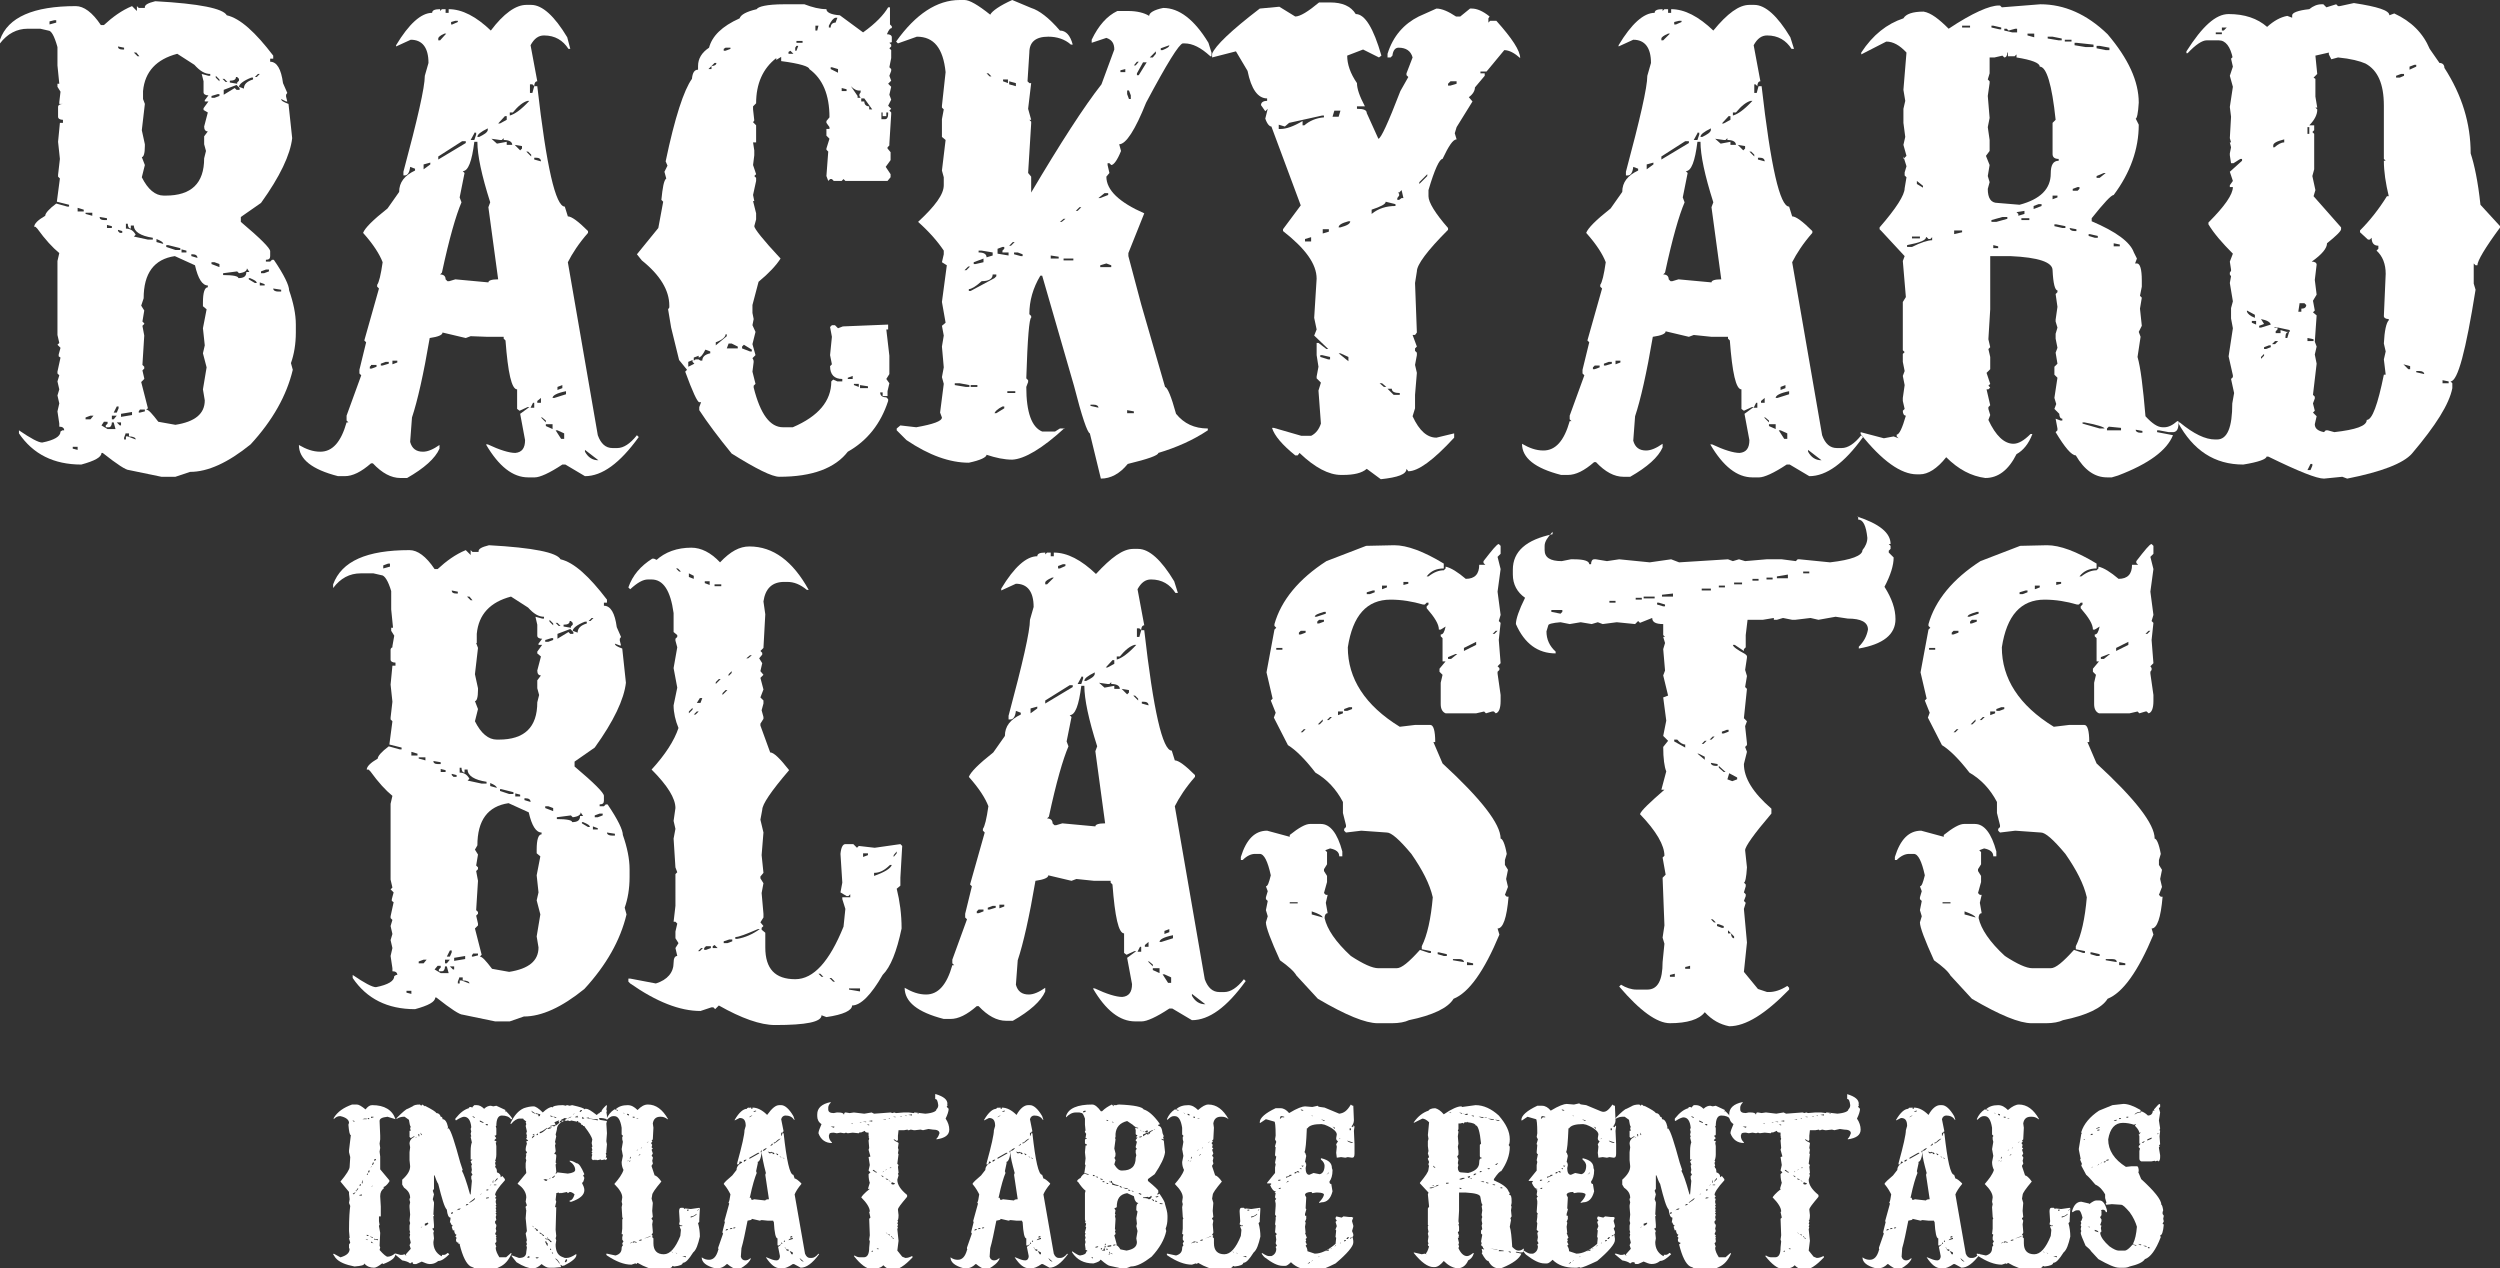
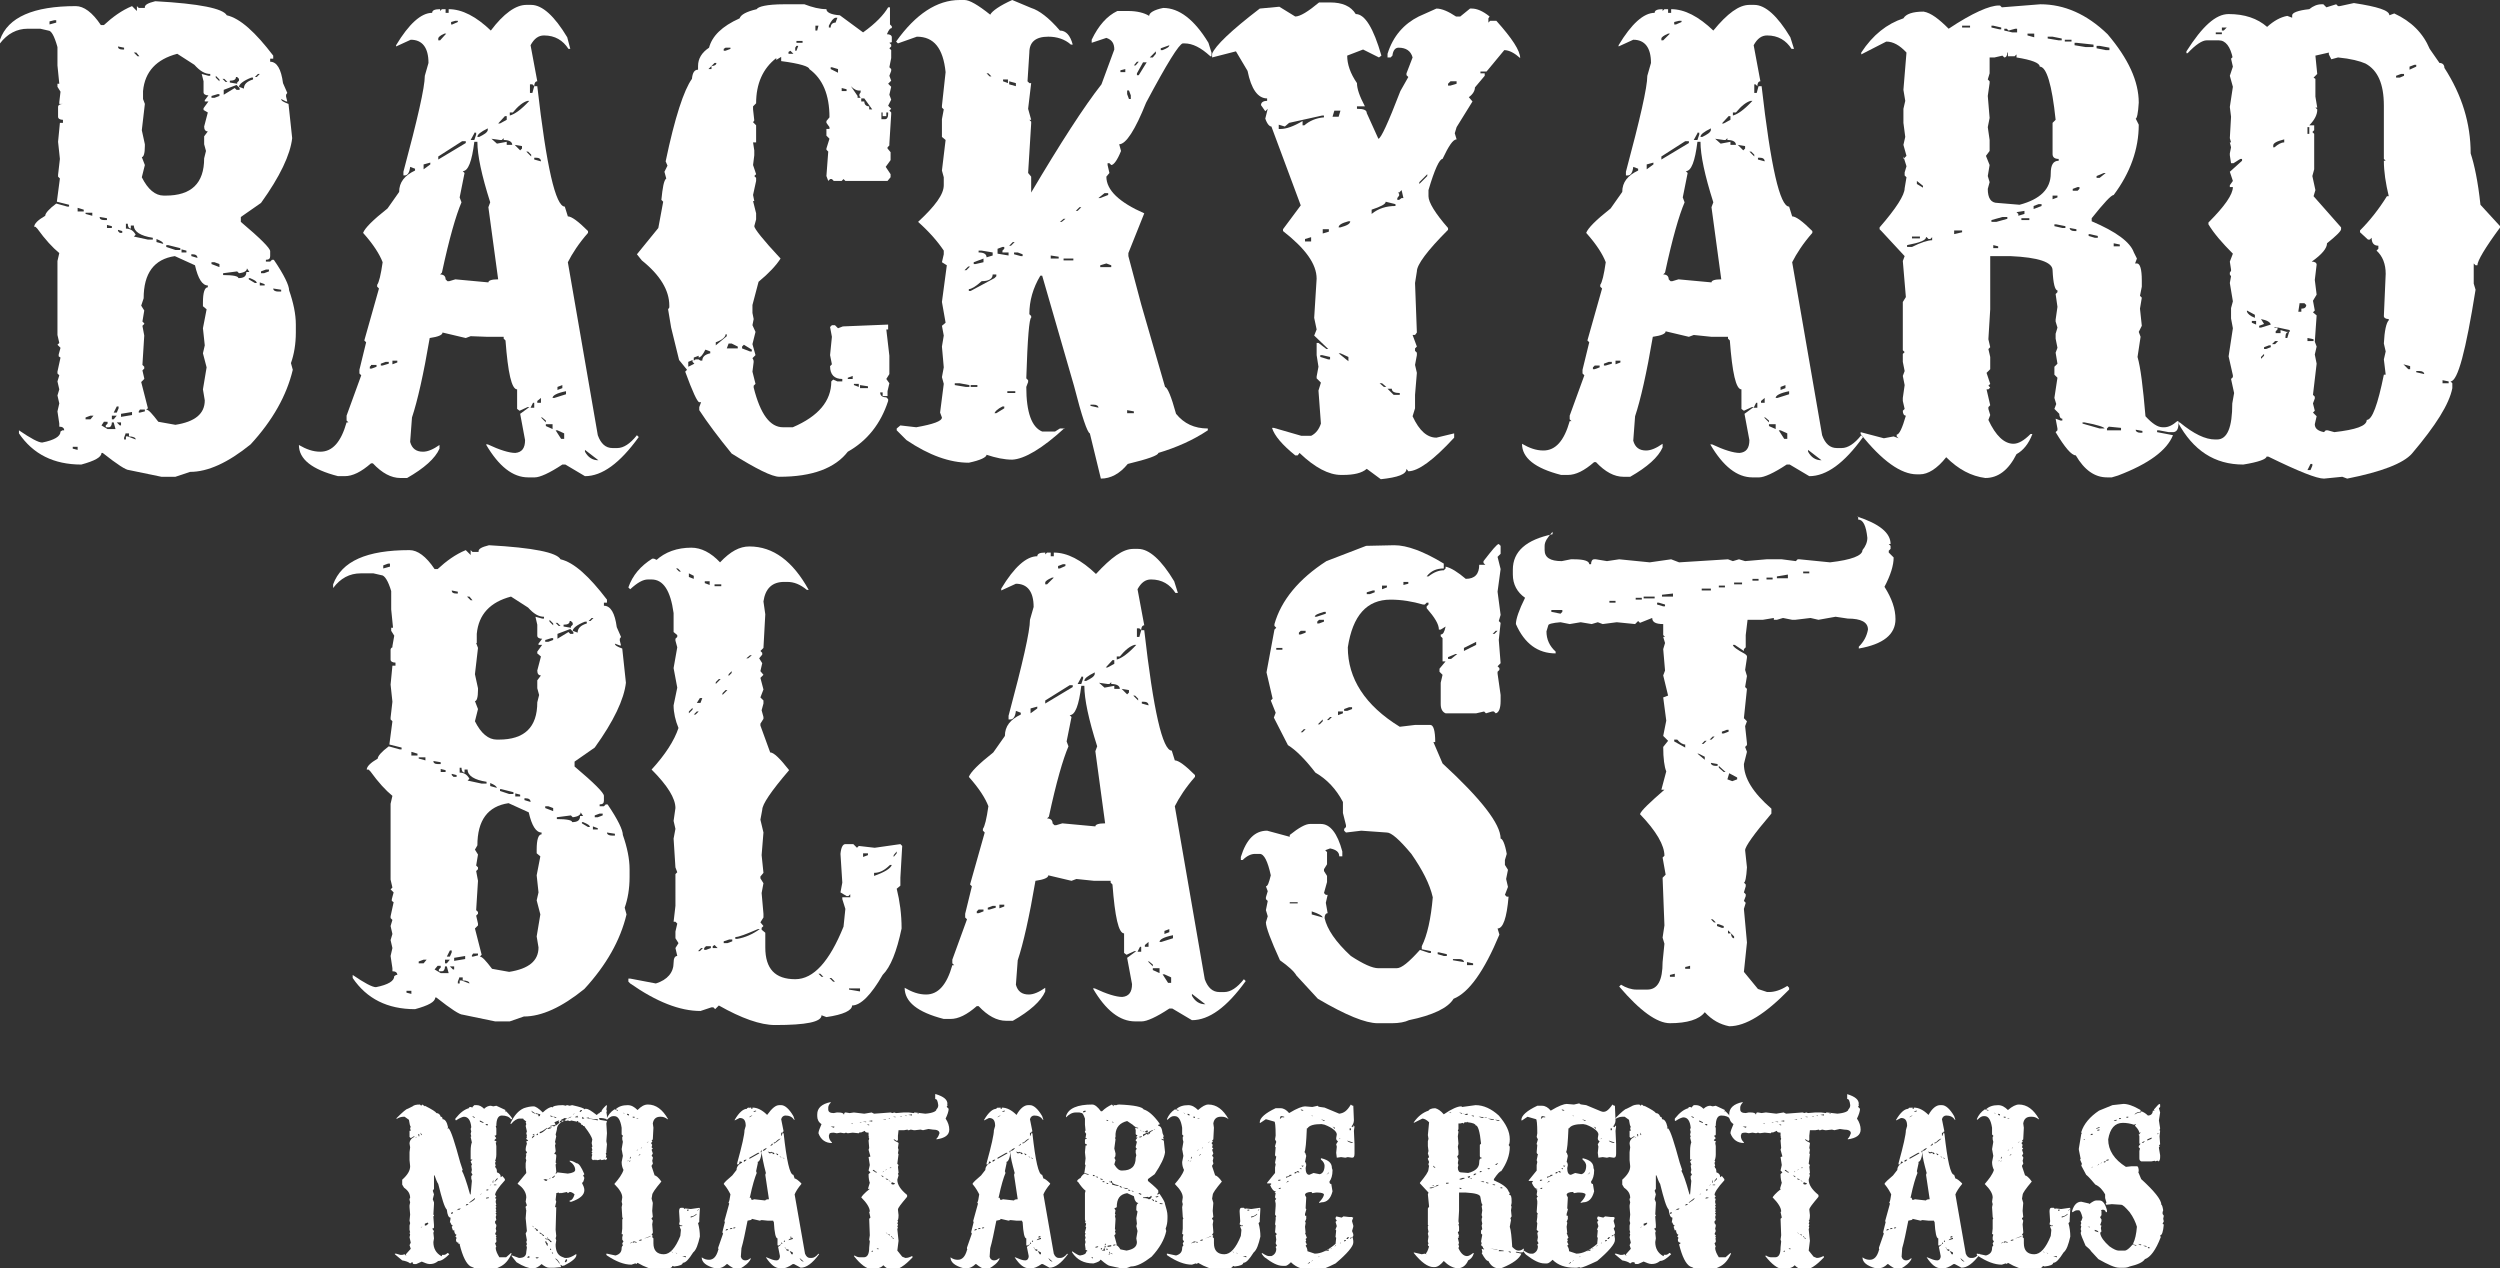
<svg xmlns="http://www.w3.org/2000/svg" version="1.1" id="Layer_1" x="0px" y="0px" width="409px" height="207.5px" viewBox="0 0 409 207.5" style="enable-background:new 0 0 409 207.5;" xml:space="preserve">
  <rect x="0" y="0" width="409" height="207.5" fill="#333333" stroke="none" />
  <style type="text/css">
	.backyard-blasts-secondary-logo-multi-line-tagline-white-st0{fill:#FFFFFF;}
</style>
  <g>
    <path class="backyard-blasts-secondary-logo-multi-line-tagline-white-st0" d="M25.4,0.2c7.3,0.4,11.1,1.2,11.7,2.3c2.2,0.5,4.7,2.8,7.6,6.6v0.5h-0.5v0.5c1.1,0,1.8,1.2,2.1,3.5l0.7,1.6   l-0.2,0.3v0.3l0.2,0.8h-0.2L46,16.2c0,0.3,0.4,0.5,1.2,0.8l0.6,5.6c-0.3,2.7-2,6.3-5.1,10.6l-3.3,2.3v0.8c3.2,2.7,4.8,4.3,4.8,4.8   v0.8c0,0.4-0.2,0.6-0.7,0.6v0.3h0.7l0.3-0.3h0.3c1.7,2.5,2.5,4.2,2.5,5c0.7,2,1.1,3.9,1.1,5.6v1.3c0,1.9-0.3,3.6-0.8,5l0.3,1.1   c-1,4.2-3.3,8.3-6.9,12.2c-3.7,3-7,4.5-9.9,4.5L28.7,78h-2.3l-5.3-1.1c-0.5,0-1.9-0.9-4.3-2.8h-0.2c0,0.7-1.1,1.3-3.3,1.9   c-4.5,0-7.9-1.7-10.2-5.1v-0.5c1.9,1.3,3.2,2,3.8,2c2-0.4,3-1,3-1.8l0.3-0.2h0.3c0-0.4-0.3-0.6-0.8-0.6v-0.5l-0.3-2L9.7,66   l-0.3-1.3l0.3-1l-0.3-1.3l0.3-1l-0.3-0.3v-0.3l0.5-2.3l-0.3-0.2v-0.3l0.3-1.1l-0.5-0.5l0.3-0.3l-0.3-1.3V42.7l0.3-1.3   c-1.1-0.9-2.3-2.2-3.6-4l-0.3-0.3H5.6c0-0.5,0.6-1.1,1.8-1.8c0-0.4,0.6-1.1,1.8-2l1.8,0.5h0.3v-0.3l-2-0.5l0.5-3.8l-0.3-0.3v-0.3   l0.3-2.6l-0.3-2.8l0.3-3.1h0.5v-0.5c-0.5,0-0.8-0.2-0.8-0.5v-1.6c0-0.3,0.3-0.5,0.8-0.5V17H9.7v-0.3L9.9,15l-0.5-0.8v-0.5h0.3   l-0.3-3v-3C8.9,5.9,8.4,5,7.9,5L6.6,4.7H4.5C2.8,4.7,1.2,5.5,0,7.1V6.5C1.3,2.8,5.5,1,12.4,1c1.3,0,2.7,1,4.1,3.1H17   c1.4-1.3,2.9-2.4,4.6-3.1l0.8,0.8V1l0.3,0.3h1C23.6,0.8,24.2,0.5,25.4,0.2z M8.1,3.5V4l1.1-0.3V3.3H8.9L8.1,3.5z M11.9,73.1v0.3   l0.8,0.2v-0.5H11.9z M12.7,34v0.6h1v-0.3L12.7,34z M14,34.8V35l1.1,0.3v-0.5H14z M14,68.3v0.3h0.8l0.5-0.6h-0.5L14,68.3z    M16.3,35.5c0,0.3,0.2,0.5,0.7,0.5h0.5v-0.3L16.3,35.5z M16.6,69.6l1,0.6h1.3l-0.3-1.1h-0.3c0,0.5-0.2,0.8-0.5,0.8h-0.5v-0.3   l0.3-0.3v-0.3H17L16.6,69.6z M17.5,36.8v0.5h0.8v-0.3L17.5,36.8z M18.3,68v0.6h0.3l0.5-0.6H18.3z M19.1,66.5l-0.5,1h0.5l0.3-0.7   v-0.3H19.1z M19.1,69.1l0.5,0.5h0.2v-0.5H19.1z M19.3,7.6c0,0.3,0.2,0.5,0.7,0.5h0.3V7.8L19.3,7.6z M19.3,37.6v0.2l0.3,0.3H20v-0.3   L19.3,37.6z M19.8,67.7v0.5l1.8-0.3v-0.5L19.8,67.7z M20.6,70.8l-0.3,0.8v0.3h0.3v-0.5h0.3l1.3,0.5c0-0.3-0.4-0.5-1.1-0.5v-0.5   H20.6z M20.6,36.6v0.8c0.7,0,1.2,0.3,1.6,1l-0.3,0.3l2.3,0.5h0.8v-0.3c-2-0.3-3.1-1-3.1-2h-0.5v0.5c-0.3,0-0.5-0.3-0.5-0.8H20.6z    M21.9,8.6l0.6,0.6h0.3l-0.5-0.6H21.9z M22.9,67l-0.2,0.3v0.2h0.2l0.8-0.2V67H22.9z M23.4,16.2l0.3,0.8l-0.5,4.3l0.5,2.3v0.3   c0,1.2-0.2,1.8-0.5,1.8l0.5,1.3l-0.5,2c1,2,2.2,3,3.6,3h0.3c4.2,0,6.3-2,6.3-6.1l0.3-1.2l-0.3-1.1v-1.3l0.6-0.8   c-0.4,0-0.6-0.3-0.6-0.8l0.6-2.3L33.3,18v-0.3l0.8-1.1h-0.6v-0.2l0.6-0.8c-0.5,0-0.8-0.2-0.8-0.5v-1.8L33,12.1l1.1,0.3h0.3v-0.3   c-0.9,0-1.7-0.5-2.6-1.5L29,8.8c-3.4,0.9-5.3,2.9-5.6,6.1V16.2z M23.1,50l0.5,0.8l-0.3,1.8l0.3,0.3V53l-0.3,0.3l0.3,1.6l-0.3,4.8   l0.3,0.3v0.3l-0.3,0.3l0.3,1.3V62l-0.5,0.5l1.1,4.3L23.9,67c0.4,0,1,0.7,2,2l2.8,0.5c3.2-0.5,4.8-1.8,4.8-4l-0.3-1.8l0.6-3.6   l-0.6-2.3l0.3-1.3l-0.3-2.8l0.6-3.1l-0.6-0.5v-0.6c0-1.7,0.3-2.5,0.8-2.5v-0.3c-0.9,0-1.6-1.1-2.1-3.3l-3.3-1.5   c-3.4,0.5-5.1,2.8-5.1,6.9L23.1,50z M25.6,39.1v0.5l1.1,0.3C26.7,39.6,26.3,39.4,25.6,39.1z M27.2,40.1v0.3l1.5,0.5h0.8v-0.3   l-2-0.5H27.2z M29.7,40.8v0.5h0.8v-0.3L29.7,40.8z M31.3,41.6v0.3l1,0.3c0-0.4-0.3-0.6-0.8-0.6H31.3z M34.6,15.7V16h0.5l0.8-0.3   v-0.3h-0.3L34.6,15.7z M34.6,42.9v0.3l1.3,0.5v-0.5l-0.8-0.3H34.6z M35.3,12.4v0.3l0.6,0.6v-0.3L35.3,12.4z M36.4,12.9l0.5,0.5h0.3   l-0.5-0.5H36.4z M36.6,14.7v0.8l1.8-1.1l0.3,0.3h0.5v-0.3l-0.5-0.5L36.6,14.7z M40.4,43.9c0,0.4-0.4,0.7-1.3,0.8l-0.3-0.3l-2.3,0.3   v0.3c1.7,0,2.5,0.2,2.5,0.5c0.9,0,1.3-0.3,1.3-1h0.5L40.4,43.9z M38.6,12.6c0,0.4-0.3,0.6-1,0.6v0.3l1.2,0.2v-0.2l0.3-0.3v-0.3   l-0.3-0.3H38.6z M39.1,14.2l0.8,0.3c0-0.7,0.5-1.2,1.5-1.5v-0.3h-0.3C39.8,13.2,39.1,13.8,39.1,14.2z M40.7,45.4v0.3l1,0.6H42   c0-0.3-0.4-0.5-1.1-0.8H40.7z M41.7,12.6H42l0.5-0.5h-0.3L41.7,12.6z M42.5,46.2v0.5h0.8v-0.2L42.5,46.2z M42.7,44.4v0.3h0.5   l0.8-0.3v-0.3h-0.5L42.7,44.4z M44.7,47.2c0,0.3,0.3,0.5,0.8,0.5H46v-0.3L44.7,47.2z" />
    <path class="backyard-blasts-secondary-logo-multi-line-tagline-white-st0" d="M86.1,0.8h0.8c1.8,0,3.8,1.8,5.9,5.3L93.3,8H93c-0.9-1.4-2.2-2.2-4-2.2c-0.9,0-1.6,0.5-2.2,1.6l1.1,5.9   c-0.3,0-0.5,0.3-0.5,0.8l-0.3-0.3h-0.4v1.4h0.4l0.3-1.1h0.5c1.5,13.2,3,19.7,4.5,19.7l0.5,1.6c0.6,0,1.7,0.8,3.3,2.4v0.3   c-1.5,1.7-2.6,3.4-3.3,4.8l4.9,28.3c0.5,1.4,1.3,2.1,2.4,2.1h0.8c1,0,2.1-0.7,3.2-2.1l0.3,0.3c-3.1,4.3-6,6.4-8.8,6.4l-3.2-1.9H92   c-2.1,1.4-3.7,2.1-4.5,2.1h-1.1c-2.5,0-4.8-1.8-6.9-5.4h0.3c1.9,0.9,3.5,1.4,4.5,1.4c1.1-0.1,1.6-0.8,1.6-2.1l-0.8-4.3l1.5-1.1   h-0.3l-1.3,0.6l-0.4-0.3v-3.2c-0.9,0-1.5-2.7-1.9-8l-0.3-0.3v-0.3h-2.7L77,55l-0.8,0.3l-3.8-0.9c0,0.4-0.7,0.7-2.1,0.9   c-1,5.9-2,10.3-2.9,13l-0.3,4c0.3,1.1,1,1.6,2.1,1.6c0.8,0,1.7-0.4,2.7-1.1v0.6c-0.7,1.6-2.5,3.2-5.3,4.8h-1.1   c-1.5,0-3-0.8-4.5-2.4h-0.3c-1.6,1.4-3,2.1-4.3,2.1h-1.1c-4.3-1.1-6.4-2.8-6.4-5.1c1.2,0.7,2.3,1.1,3.5,1.1c2,0,3.4-1.6,4.3-4.8H57   l-0.3-0.3V68l2.4-6.6l-0.3-0.3v-0.6l1.1-4.5l-0.3-0.3l2.4-8.5l-0.3-0.3v-0.3c0.3-0.4,0.6-1.6,0.9-3.7c-0.5-1.3-1.5-2.9-3.2-4.8   c0.3-0.8,1.6-2.1,4-4l1.9-2.7c0-1.6,0.9-2.7,2.6-3.5v-0.3l-0.8-0.3c-0.1,0.9-0.4,1.4-0.9,1.4H66v-0.6c2.3-8.6,3.5-13.8,3.5-15.7   l0.6-2.1c0-2.5-1-3.8-2.9-3.8l-2.4,1.1V7.4c2.1-3.5,4.1-5.3,5.9-5.3c0-0.4,0.4-0.6,1.3-0.6v0.3l0.3-0.3h0.6v0.6h0.5V1.5   c2.2,0,4.5,1.2,6.9,3.5C82.4,2.2,84.4,0.8,86.1,0.8z M60.7,59.8L60.5,60v0.3h0.3l0.8-0.3v-0.3H60.7z M62.3,59.5v0.3h0.3l1-0.3v-0.3   h-0.5L62.3,59.5z M64.2,59v0.6l0.8-0.3V59H64.2z M69.3,26.9v0.8l1.1-0.8v-0.3L69.3,26.9z M71.7,6.3v0.3h0.3L73,5.5h-0.3   C72,5.8,71.7,6.1,71.7,6.3z M71.7,25.6v0.5l4.5-2.7v-0.3h-0.6L71.7,25.6z M77.6,23.2c-0.4,3.2-1,4.8-1.9,4.8l0.3,0.3l-0.8,4   l0.3,0.8c-0.9,2.1-2,5.9-3.2,11.5l-0.3,0.3c0.6,0,0.9,0.3,0.9,0.8l0.3,0.3h0.3l1-0.3l5.4,0.5c0-0.3,0.5-0.5,1.6-0.5l-1.6-11.8   l0.3-0.8c-1.4-4.4-2.1-7.7-2.1-9.9H77.6z M73.8,3.6V4H74l0.9-0.4V3.4h-0.4L73.8,3.6z M77.6,21.8L77,22.9h0.6l0.3-0.9v-0.3H77.6z    M78.1,22.4h0.3c0.8-0.4,1.3-0.7,1.4-1.1v-0.3C78.6,21.6,78.1,22,78.1,22.4z M80.4,22.7l0.9,0.8l1.6-0.3v0.5h0.9   c0-0.5-0.5-0.8-1.4-0.8v-0.3l-0.3,0.3h-0.3L80.4,22.7z M81.5,20.2h0.3l1.1-0.6v-0.6h-0.3L81.5,20.2z M83.4,18.4v0.5   c0.8-0.2,1.9-1,3.2-2.4h-0.3c-0.7,0.2-1.5,0.8-2.4,1.9H83.4z M84.2,23.7l0.9,0.9l0.3-0.3v-0.4L84.2,23.7z M86.1,24.8l0.8,0.8v-0.3   l-0.5-0.5H86.1z M87.2,65.9l-0.4,0.8h0.6v-0.8H87.2z M87.4,25.8v0.3l1.1,0.3c0-0.4-0.3-0.6-0.8-0.6H87.4z M87.9,65.6v0.3h0.6v-0.8   L87.9,65.6z M88.5,68.3l0.8,0.8v-0.3l-0.6-0.5H88.5z M89.3,69.4v0.3l1.1,0.5v-0.8H89.3z M90.4,65.1h0.3l1.9-0.6V64   C91.1,64.3,90.4,64.7,90.4,65.1z M90.9,70.4l0.9,1.4h0.5v-0.9l-1.1-0.5H90.9z M91.2,63.3v0.5l0.8-0.3V63L91.2,63.3z M95.7,73.6v0.3   c0.5,0.9,1.2,1.4,2.2,1.4L95.7,73.6z" />
    <path class="backyard-blasts-secondary-logo-multi-line-tagline-white-st0" d="M128.3,0.7h3.3c1.3,0.5,2.5,0.8,3.6,0.8c0,0.5,0.7,0.9,2.2,1l3.8,2.8c2.1-1.5,3.4-2.9,4.1-4.1h0.3v2.8l0.3,0.3   v0.3c-0.3,0-0.5,0.3-0.8,1c0.5,0,0.8,0.2,0.8,0.5v0.8L145.5,7l0.3,0.3v0.3l-0.3,0.3l0.3,0.3v1.3l-0.3,1.5l0.3,0.3v0.3l-0.3,0.8   l0.3,0.8l-0.5,0.5l0.5,0.5l-0.3,1.3l0.3,0.8l-0.5,1l0.5,0.5l-0.3,0.3l0.3,0.3v0.3l-0.3,4.8v0.3l-0.3,0.3v0.2l0.5,0.6v1.3l-0.8,1.1   l0.8,1.2v0.5l-0.5,0.6h-6.9l-0.3-0.3l-0.3,0.3h-1.3l-0.3-0.3h-0.3l-0.3,0.3l-0.3-0.8l0.3-4l-0.3-0.3v-0.2l0.5-1.6l-0.5-0.5v-1.1   h0.5v-0.3l-0.5-0.7v-0.3l0.5-0.6c0-3.7-1.1-6.3-3.3-7.9c0-0.4-1.5-0.9-4.6-1.3V9.3L127,9.8V9.5c-2.2,1.7-3.3,4.2-3.3,7.4l-0.5,0.5   v0.5l0.2,1.8l-0.2,0.3l0.5,0.5v2.8h-0.5l0.2,1.3v0.8l-0.2,1.6l0.5,1.5l-0.3,0.3l0.3,0.3v0.5l-0.5,2.3l0.2,1h-0.2l0.5,2v1l-0.3,1.1   c0,0.4,1.4,2.2,4.3,5.3c-0.7,1.1-1.9,2.4-3.6,3.8l-1,3.8v1.3l0.2,1l-0.2,1l0.5,1.1l-0.5,2l0.5,1.8l-0.5,0.5l-1.3-0.5h-0.3V58   c1.2,0.1,1.8,0.5,1.8,1.2l-0.2,1.6l0.5,2l-0.3,0.3v0.3c1.1,4.4,2.7,6.5,4.8,6.5h1.6c4.2-1.8,6.3-4.3,6.3-7.5l0.3-0.3l0.7,0.3h0.8   V62c-1.3,0-2-0.7-2-2.1l0.3-0.3l-0.3-1.5l0.3-3l-0.3-1.6l0.3-0.3h0.5l0.5,0.5l0.8-0.3l7.4-0.3v0.8H145l0.5,4.3v3l-0.5,0.8l0.5,0.7   l-0.3,1.3v0.8h-0.8v-0.6H144c0,0.5,0.3,0.8,1,0.8l0.3,0.3v0.3c-1.2,3.7-3.4,6.5-6.6,8.3c-2.1,2.7-5.8,4.1-11.2,4.1   c-1.2,0-3.8-1.3-7.8-3.8c-2.2-2.7-4-5.1-5.3-7.1v-0.5l0.3-0.8h-0.3c-0.3,0-1.1-1.7-2.3-5l0.3-0.3l-1.3-1.6l-1.3-5.3l-0.5-3l0.2-0.3   v-0.3c0-2.5-1.5-5-4.5-7.4l-0.8-1l3.5-4.3l0.8-4.3l-0.3-0.3c0.2-2,0.4-3.2,0.8-3.5l-0.3-1.1l0.5-1l-0.3-0.7   c1.5-7.2,3-11.7,4.3-13.5c0.1-1,0.4-1.5,1-1.5v-0.6c0-1.2,0.6-2.2,1.8-3c0.5-1.9,2.1-3.5,5-4.8c0.2-0.6,1.1-1.1,2.8-1.5   C124,1.1,125.4,0.7,128.3,0.7z M112.6,59.2v0.8l1-0.5l-0.3-0.3v-0.3L112.6,59.2z M115.4,57.2c-0.4,0.8-0.7,1.2-1.1,1.3v-0.3   l-0.8,0.3v0.5l0.3-0.2h0.5l0.3,0.2h0.3c0-0.6,0.4-1,1.3-1.2v-0.3L115.4,57.2z M115.9,11.3h0.5v-0.5c0.5,0,0.8-0.2,0.8-0.5h-0.3   L115.9,11.3z M118.7,54.7c0,0.4-0.5,0.9-1.6,1.3v0.5l1.8-1.5v-0.3H118.7z M118.7,7.8L118.4,8v0.3h0.3l0.8-0.3V7.8H118.7z    M119.2,56.2l-0.3,0.8h1.8v-0.3l-1-0.5H119.2z M121.7,56.4l-0.3,0.3v0.3l1.3,0.5h0.3v-0.3L121.7,56.4z M129.3,8.3L129,8.5v0.3h0.8   L129.3,8.3z M130.3,7.5l-0.2,0.3v0.5h0.2l0.3-0.8H130.3z M130.3,6.7V7h1V6.7H130.3z M133.4,4.2V5h0.3l0.2-0.8H133.4z M135.6,4.2   v0.3h0.3c0-0.5,0.3-0.8,0.8-0.8l0.3-0.8h-0.3C136.3,3,136,3.4,135.6,4.2z M135.9,11v0.3l1.2,0.6v-0.6l-1-0.3H135.9z M137.7,14.4   v0.5h0.8v-0.3L137.7,14.4z M138.7,61.8V62h0.8v-0.5L138.7,61.8z M139.2,14.1l1.1,1.6v0.3h0.5l-0.2-0.3v-0.3l0.2-0.3v-0.3   C140.2,14.9,139.7,14.6,139.2,14.1z M139.7,62.8V63l0.8,0.3v-0.5H139.7z M140.7,63v0.5h1.3v-0.3L140.7,63z M140.9,16.1v0.5h0.5   c0,0.5,0.3,0.8,0.8,0.8v0.5h0.5l-1.3-1.8H140.9z M144.2,18.4v1.1h0.6c0.3,0,0.5-0.3,0.5-0.8v-0.3H145v0.6h-0.6v-0.6H144.2z" />
    <path class="backyard-blasts-secondary-logo-multi-line-tagline-white-st0" d="M165.6,0l3.1,1.3c1.3,0.4,2.9,1.6,4.7,3.7c1,0,1.7,0.8,2.1,2.3h-0.3c-1-0.9-2.3-1.3-3.7-1.3   c-2.1,0-3.1,0.9-3.1,2.6l-0.3,4.7l0.3,0.3h0.3l-0.5,4.2l0.5,1.8h-0.3l0.3,0.3v0.3l-0.5,8.1l0.5,0.6v2.6c4.8-8.1,8.6-14,11.5-17.7   l2.1-5.7c0-1-0.4-1.6-1.3-1.9l-2.4,0.8V6.5c1.1-2.3,2.5-3.9,4.2-4.7h1.8c1.4,0,2.6,0.3,3.4,0.8c0-0.5,0.8-1,2.3-1.3   c2.6,0,5.1,1.9,7.4,5.7l0.5,1.6v0.6H198c-1.5-1.4-2.9-2.1-4.2-2.1h-0.3c-0.6,0.1-2.6,3.3-6,9.7c-1.8,4.5-3.3,6.8-4.4,6.8l0.3,1.1   c-0.6,1.5-1.2,2.3-1.6,2.3l-0.3-0.3h-0.3v0.3l0.3,1.3l-0.5,0.6c0,2.2,2.1,4.2,6.2,6l-2.6,6.5v0.5l2.1,7.9l3.9,13.5   c0.4,0.1,1,1.5,1.8,4.4c1.3,1.6,3,2.4,5.2,2.4v0.3c-2.4,1.6-5.1,2.8-8.1,3.7c0,0.4-1.7,1-5,1.8c-1.3,1.6-2.8,2.4-4.4,2.4l-1.8-7.4   c-0.4-0.1-1.3-2.7-2.6-7.8l-5.2-18h-0.3c-1.2,2-1.8,4.1-1.8,6.3l0.3,0.3v0.3c-0.3,0-0.6,3.3-0.8,9.9l0.3,0.3v0.3l-0.3,0.8   c0,4.2,0.9,6.6,2.6,7.3h2.1l0.8-0.5h0.8V70c-3.7,3.4-6.6,5.1-8.6,5.2c-1.3,0-2.7-0.3-4.2-0.8c0,0.4-1,0.9-2.9,1.3   c-3.1,0-6.5-1.2-10.2-3.7l-1.6-1.6v-0.3l0.6-0.5l2.6,0.3c2.8-0.5,4.2-1,4.2-1.6l-0.3-0.8l0.6-4.7l-0.3-1.1l0.3-1.6l-0.3-3.4   l0.3-1.8l-0.3-1.6l0.6-0.5l-0.6-3.4l0.8-6l-0.8-0.5l0.3-1.3V41c-1-1.5-2.4-3.1-4.2-4.7c2.8-2.6,4.2-4.5,4.2-6V29l-0.3-1.1l0.6-5   l-0.6-0.5v-2.9l0.3-1.6l-0.3-0.3v-0.3l0.6-5.5c-0.4-3.9-1.9-5.8-4.7-5.8l-3.1,1.1l-0.3-0.3c3.2-4.5,6.7-6.8,10.4-6.8h0.8   c0.8,0,2.2,0.8,4.2,2.4C162.3,1.8,163.6,0.9,165.6,0z M156.2,62.7V63l1.8,0.3h0.6V63l-1.6-0.3H156.2z M157.8,44.2h0.3l0.6-0.6h-0.3   L157.8,44.2z M162.4,44.9c0,0.7-0.6,1.1-1.8,1.1c-1,0.9-1.7,1.3-2.1,1.3v0.3h0.3l3.9-2.1l0.3-0.3v-0.3H162.4z M158.8,63v0.3h1.1V63   H158.8z M159.3,42.9v0.3h0.3l1.3-0.3v-0.6L159.3,42.9z M160.1,41v0.3c0.9,0,1.3,0.3,1.3,0.8l1-0.3v-0.5l-1.8-0.3H160.1z M161.4,12   l0.5,0.5h0.3l-0.5-0.5H161.4z M162.7,67.6h0.3l1.3-0.8v-0.3h-0.3C163.2,66.9,162.8,67.3,162.7,67.6z M163.2,40.7v0.8l1.8,0.3v-0.5   h-1V41l0.3-0.3v-0.3h-0.3L163.2,40.7z M164.1,13v0.3l0.8,0.3V13H164.1z M164.8,64v0.3h1.3V64H164.8z M165.1,13.3v0.5l1.1,0.3v-0.5   L165.1,13.3z M165.1,40.2h0.3l0.6-0.6h-0.3L165.1,40.2z M165.9,41.3v0.3l1.1,0.3h0.3v-0.3l-0.8-0.3H165.9z M171.9,41.8v0.5h1.3   v-0.3L171.9,41.8z M173.4,36.3h0.3l0.6-0.5H174L173.4,36.3z M174,42.3v0.3h1.6v-0.3H174z M176,34.5h0.3l0.6-0.6h-0.3L176,34.5z    M178.4,66.1v0.3l1.3,0.3c0-0.3-0.3-0.5-0.8-0.5H178.4z M179.7,32.4h0.3l1.3-0.5v-0.3h-0.6L179.7,32.4z M180,43.4v0.3h1.8v-0.3   l-0.8-0.3L180,43.4z M183.3,11.5v0.3h0.8v-0.5L183.3,11.5z M184.4,14.9v0.5l0.3,0.8h0.3v-0.6l-0.3-0.8H184.4z M184.4,67.1v0.5h1.1   v-0.3L184.4,67.1z M185.5,10.7h0.3l0.5-0.6H186L185.5,10.7z M187,10.2L186,12v0.3h0.3l1.3-2.1H187z M188.1,9.4h0.5l0.5-0.6V8.4   L188.1,9.4z M189.9,7.9v0.3h0.3c0.7-0.3,1.1-0.5,1.1-0.8L189.9,7.9z" />
    <path class="backyard-blasts-secondary-logo-multi-line-tagline-white-st0" d="M217.6,0.4c2,0,3.4,0.6,4.2,1.9c1.5,0,2.9,2.3,4.2,6.8l-0.4,0.3l-2.6-1.3l-2.6,1c0,1.4,0.5,2.9,1.6,4.5   c0,0.9,0.4,2.1,1.3,3.8h-1.3v0.4c1.1,0,1.6,0.2,1.6,0.7l1.9,4.2c0.4,0,1.6-2.6,3.6-7.8l1.3-2.3l-0.3-0.3V12l1-2.6   c-0.3-1.1-1.1-1.6-2.3-1.6c-0.5,0-0.9,0.4-1,1.3l-0.3,0.3H227V8.8c0.9-2.9,2.7-4.9,5.1-6.1l2.9-1.3c0.9,0,2,0.5,3.2,1.3h0.7   l1.6-1.3h0.3c0.8,0,1.8,0.4,2.9,1.3L243.5,3v0.7l0.3-0.3h1c2.6,2.9,3.9,4.9,3.9,6.1c-0.9-0.8-1.8-1.3-2.6-1.3l-2.9,3.5h-1V12h0.7   v0.4l-1.6,1.9c0,0.5-0.3,1.1-1,1.6l0.6,0.7l-2.6,4.2l-0.3,1l0.3,1c-0.6,0-1.3,1.1-2.3,3.2c-0.5,0-1.3,1.7-2.3,5.1v1   c0,1,1.1,2.8,3.2,5.2v0.3c-3.4,3.4-5.1,5.7-5.1,6.8l-0.3,1.9l0.3,8.1l-0.3,0.4h-0.4l0.7,1.9l-0.3,0.3v0.4l0.3,0.3v0.4l-0.3,1.6   l0.3,1.3l-0.3,3.6v2.2l-0.4,1.3c1.1,2.4,2.4,3.5,3.9,3.5l2.9-0.7v0.7c-3.4,3.7-5.9,5.5-7.5,5.5l-0.3-0.4c0,0.9-1.4,1.4-4.2,1.7   l-2.3-1.7c-0.8,0.7-2.1,1-3.9,1h-0.3c-2,0-4.3-1.2-6.8-3.6l-0.3,0.4h-0.4c-2.1-1.7-3.4-3.2-3.8-4.5h0.3l4.5,1.3h1.6   c0.8-0.4,1.3-1.1,1.6-2l-0.4-5.4l0.4-1.3l-0.7-0.7v-0.3l0.3-1.6l-0.3-1.9v-2h0.3l1.3,1h0.3l-2.3-2.2l0.4-1l-0.4-1.9l0.4-6.4   c0-2.4-1.8-4.9-5.5-7.8v-0.3l2.9-3.9l-4.8-12.9c-0.3,0-0.7-0.4-1-1.3l0.4-1.6l-0.4,0.4H207l-0.7-1c0-0.4,0.3-0.7,1-0.7v-0.4   c-1.5,0-2.6-1.5-3.2-4.5l-1.9-3.2l-3.9,1V8.8c0.5-1.3,3.1-3.8,7.8-7.4l3.2-0.3l2.6,1.6c0.8,0,2.1-0.8,3.9-2.3H217.6z M210.9,20.1   l-0.7,0.6l-1-0.3v0.7h0.3c0.9,0,2.1-0.4,3.6-1.3v0.7h0.3c0.8-0.7,1.9-1.2,3.2-1.3v-0.3h-0.3L210.9,20.1z M213.5,39.1v0.4h1v-0.7   L213.5,39.1z M216,58.1v0.3l1.3,0.4h0.3v-0.4l-1.3-0.3H216z M216.4,37.5v0.7l1-0.3v-0.4H216.4z M218.3,18.1l-0.3,1h1l0.3-1H218.3z    M219,37.2h0.3c1.1-0.3,1.6-0.6,1.6-1h-0.3C219.5,36.5,219,36.8,219,37.2z M219,57.8l1.6,1.3v-0.7l-1.3-0.6H219z M226.7,33   c0,0.4-0.8,0.8-2.3,1.3v0.7c1.1-0.9,2.4-1.3,3.9-1.3v-0.3L226.7,33z M225.7,62.7l0.7,0.6h0.4l-0.7-0.6H225.7z M227,63.6l1,1h1v-0.3   c-0.8,0-1.3-0.2-1.3-0.7H227z M228.6,31.4l0.3,0.3V32l-0.3,0.4v0.3h0.3l0.4-0.3h0.3l-0.3-1.3l-0.4,0.4H228.6z M232.2,29.8v0.3   l1.3-1.3v-0.3L232.2,29.8z M237.3,13.3l-0.4,0.4V14h0.4l1-0.3v-0.4H237.3z" />
    <path class="backyard-blasts-secondary-logo-multi-line-tagline-white-st0" d="M286.2,0.8h0.8c1.8,0,3.8,1.8,5.9,5.3l0.6,1.9h-0.4c-0.9-1.4-2.2-2.2-4-2.2c-0.9,0-1.6,0.5-2.2,1.6l1.1,5.9   c-0.3,0-0.5,0.3-0.5,0.8l-0.3-0.3H287v1.4h0.4l0.3-1.1h0.5c1.5,13.2,3,19.7,4.5,19.7l0.5,1.6c0.6,0,1.7,0.8,3.3,2.4v0.3   c-1.5,1.7-2.6,3.4-3.3,4.8l4.9,28.3c0.5,1.4,1.3,2.1,2.4,2.1h0.8c1,0,2.1-0.7,3.2-2.1l0.3,0.3c-3.1,4.3-6,6.4-8.8,6.4l-3.2-1.9   h-0.5c-2.1,1.4-3.7,2.1-4.5,2.1h-1.1c-2.5,0-4.8-1.8-6.9-5.4h0.3c1.9,0.9,3.5,1.4,4.5,1.4c1.1-0.1,1.6-0.8,1.6-2.1l-0.8-4.3   l1.5-1.1h-0.3l-1.3,0.6l-0.4-0.3v-3.2c-0.9,0-1.5-2.7-1.9-8l-0.3-0.3v-0.3h-2.7l-2.9-0.3l-0.8,0.3l-3.8-0.9c0,0.4-0.7,0.7-2.1,0.9   c-1,5.9-2,10.3-2.9,13l-0.3,4c0.3,1.1,1,1.6,2.1,1.6c0.8,0,1.7-0.4,2.7-1.1v0.6c-0.7,1.6-2.5,3.2-5.3,4.8h-1.1   c-1.5,0-3-0.8-4.5-2.4h-0.3c-1.6,1.4-3,2.1-4.3,2.1h-1.1c-4.3-1.1-6.4-2.8-6.4-5.1c1.2,0.7,2.3,1.1,3.5,1.1c2,0,3.4-1.6,4.3-4.8   h0.3l-0.3-0.3V68l2.4-6.6l-0.3-0.3v-0.6L260,56l-0.3-0.3l2.4-8.5l-0.3-0.3v-0.3c0.3-0.4,0.6-1.6,0.9-3.7c-0.5-1.3-1.5-2.9-3.2-4.8   c0.3-0.8,1.6-2.1,4-4l1.9-2.7c0-1.6,0.9-2.7,2.6-3.5v-0.3l-0.8-0.3c-0.1,0.9-0.4,1.4-0.9,1.4h-0.3v-0.6c2.3-8.6,3.5-13.8,3.5-15.7   l0.6-2.1c0-2.5-1-3.8-2.9-3.8l-2.4,1.1V7.4c2.1-3.5,4.1-5.3,5.9-5.3c0-0.4,0.4-0.6,1.3-0.6v0.3l0.3-0.3h0.6v0.6h0.5V1.5   c2.2,0,4.5,1.2,6.9,3.5C282.6,2.2,284.5,0.8,286.2,0.8z M260.9,59.8l-0.3,0.3v0.3h0.3l0.8-0.3v-0.3H260.9z M262.4,59.5v0.3h0.3   l1-0.3v-0.3h-0.5L262.4,59.5z M264.3,59v0.6l0.8-0.3V59H264.3z M269.4,26.9v0.8l1.1-0.8v-0.3L269.4,26.9z M271.8,6.3v0.3h0.3   l1.1-1.1h-0.3C272.2,5.8,271.8,6.1,271.8,6.3z M271.8,25.6v0.5l4.5-2.7v-0.3h-0.6L271.8,25.6z M277.7,23.2c-0.4,3.2-1,4.8-1.9,4.8   l0.3,0.3l-0.8,4l0.3,0.8c-0.9,2.1-2,5.9-3.2,11.5l-0.3,0.3c0.6,0,0.9,0.3,0.9,0.8l0.3,0.3h0.3l1-0.3l5.4,0.5c0-0.3,0.5-0.5,1.6-0.5   l-1.6-11.8l0.3-0.8c-1.4-4.4-2.1-7.7-2.1-9.9H277.7z M273.9,3.6V4h0.3l0.9-0.4V3.4h-0.4L273.9,3.6z M277.7,21.8l-0.6,1.1h0.6   l0.3-0.9v-0.3H277.7z M278.2,22.4h0.3c0.8-0.4,1.3-0.7,1.4-1.1v-0.3C278.7,21.6,278.2,22,278.2,22.4z M280.6,22.7l0.9,0.8l1.6-0.3   v0.5h0.9c0-0.5-0.5-0.8-1.4-0.8v-0.3l-0.3,0.3h-0.3L280.6,22.7z M281.7,20.2h0.3l1.1-0.6v-0.6h-0.3L281.7,20.2z M283.5,18.4v0.5   c0.8-0.2,1.9-1,3.2-2.4h-0.3c-0.7,0.2-1.5,0.8-2.4,1.9H283.5z M284.3,23.7l0.9,0.9l0.3-0.3v-0.4L284.3,23.7z M286.2,24.8l0.8,0.8   v-0.3l-0.5-0.5H286.2z M287.3,65.9l-0.4,0.8h0.6v-0.8H287.3z M287.6,25.8v0.3l1.1,0.3c0-0.4-0.3-0.6-0.8-0.6H287.6z M288.1,65.6   v0.3h0.6v-0.8L288.1,65.6z M288.6,68.3l0.8,0.8v-0.3l-0.6-0.5H288.6z M289.4,69.4v0.3l1.1,0.5v-0.8H289.4z M290.5,65.1h0.3l1.9-0.6   V64C291.2,64.3,290.5,64.7,290.5,65.1z M291,70.4l0.9,1.4h0.5v-0.9l-1.1-0.5H291z M291.3,63.3v0.5l0.8-0.3V63L291.3,63.3z    M295.8,73.6v0.3c0.5,0.9,1.2,1.4,2.2,1.4L295.8,73.6z" />
    <path class="backyard-blasts-secondary-logo-multi-line-tagline-white-st0" d="M333.8,0.7c3.9,0,7.6,1.6,11,4.9c3.4,4,5.1,7.7,5.1,11.2c-0.1,1.7-0.3,2.6-0.5,2.6l0.5,1c0,4-1.4,7.9-4.1,11.5   c-0.4,0-1.6,1.3-3.6,3.8v0.5c4,1.7,6.3,3.4,6.9,5.1l0.5,1l-0.3,0.8h0.3c0.5,0,0.8,0.9,0.8,2.8v1l-0.3,1.5l0.3,0.3l-0.3,1.8l0.3,2.8   l-0.5,1l0.3,0.8l-0.5,3.3c0.5,1.7,0.9,5,1.3,9.7c1.1,1.2,2,1.8,2.8,1.8h0.3c0.6,0,1.3-0.3,2.1-1h0.2v0.3c0,0.9-0.2,1.4-0.8,1.5   h-0.8l-1.6-0.3h-0.3v0.3l2.6,0.5c-1,2.5-4,4.7-9,6.6l-1,0.3h-0.8c-2,0-3.7-1.2-5.1-3.6c-0.7,0-1.8-1.3-3.3-3.8l0.3-0.3v-0.3   l-0.3-1.6l0.8,0.3h0.3v-0.3c-0.3,0-0.5-0.3-0.5-0.8l-0.8-0.8l0.3-0.8l-0.3-1l0.5-3.3l-0.5-0.5V60l0.5-0.5l-0.3-1.8l0.3-0.8   l-0.3-1.5v-0.8l0.3-1l-0.3-1v-0.3l0.3-2.1l-0.3-2.1l0.3-0.3v-0.3c-0.4,0-0.7-1.1-0.8-3.3c0-1.3-2.3-2.1-6.9-2.3h-3.3v8.7l-0.3,4.9   l0.3,1.3l-0.3,0.3l0.3,1.3v2L325,61l0.6,1.8l-0.3,0.3l0.3,0.3l-0.3,0.3H325l0.6,2.6l-0.3,0.3v0.3l0.3,1l-0.3,0.8   c1.2,2.6,2.6,3.9,4.1,3.9c0.8,0,1.7-0.5,2.8-1.6h0.3V71c-0.6,1.6-1.5,2.7-2.6,3.3c-1.3,2.6-3,3.9-5.1,3.9c-2.3-0.3-4.4-1.4-6.4-3.4   c-1.5,1.9-3,2.8-4.3,2.8h-0.5c-2.6,0-5.7-2.2-9.2-6.6v-0.3l3.8,1l1.6-0.3l0.8,0.3l-0.3-0.3v-0.3c0.4,0,0.9-1,1.5-3.1   c-0.3,0-0.5-0.3-0.5-0.8l0.3-0.3l-0.3-1.3v-0.5l0.3-2.1l-0.3-1.5l0.3-0.8l-0.3-1.5v-1.3l0.3-0.3l-0.3-0.3v-7.9l0.5-0.8l-0.5-5.9   l0.3-0.8l-3.8-4.1l-0.3-0.3v-0.3c2.7-3.1,4.1-5.3,4.1-6.4l0.3-1.8l-0.3-0.3v-0.5l0.3-1l-0.5-1.6V26l0.5-0.5l-0.5-1.8l0.3-1.3   l-0.3-2.3v-2.3l0.3-1.3l-0.3-1.8l0.5-6.1c-1.1-1.2-2.2-1.8-3.3-1.8l-4.1,2.1V8.6c1.9-2.9,4.2-4.7,6.9-5.6c0.4-0.7,1.5-1.1,3.3-1.1   c1.2,0.2,2.5,1.2,4.1,2.8c3.9-2.6,6.7-3.8,8.2-3.8h0.2l0.3,0.3L333.8,0.7z M315.1,38.8c0,0.5-1,0.9-3.1,1.3v0.3h0.8   c1.4-0.7,2.6-1.1,3.3-1.1v-0.5l-0.3,0.3h-0.3l-0.3-0.3H315.1z M312.8,38.8V39h1.3v-0.3H312.8z M313.6,29.6v0.5l1,0.6v-0.3   L313.6,29.6z M319.7,37.8v0.5L321,38v-0.3H319.7z M321,4.2v0.3h1.3V4.2H321z M328.4,8.6c0,0.5-0.2,0.8-0.5,0.8l-0.3-0.3l-1.3,0.3   h-0.8v2.6l-0.3,1l0.3,0.3v0.3l-0.3,2.1l0.3,3.6l-0.3,1.5l0.3,2.1v1.8l-0.6,0.8l0.6,1.5l-0.3,1.8l0.3,1l-0.3,1.1   c0,1.5,0.5,2.3,1.6,2.3l3.6,0.3c3.4-0.9,5.1-2.6,5.1-5.1c0-1.4,0.4-2.1,1.3-2.1v-0.3c-0.7,0-1-0.3-1-0.8v-5.1l0.5-0.5   c-0.6-5.8-1.5-8.7-2.6-8.7c0-0.6-1.3-1.1-3.8-1.5V8.9l-0.3,0.3h-1.1V8.6H328.4z M325.8,4.2v0.3l1.3,0.3h0.3V4.5l-1.3-0.3H325.8z    M325.8,36v0.3h0.8l1.8-0.5v-0.3h-0.8L325.8,36z M326.1,40.1v0.5h0.8v-0.3L326.1,40.1z M327.9,4.7V5l1.3,0.3h0.8V4.7h-0.3L328.6,5   l-0.3-0.3H327.9z M329.9,34.7l0.3,0.3v0.3l1-0.3v-0.5L329.9,34.7z M330.7,35.7V36h1.3v-0.3H330.7z M331.7,5.5v0.3l1.1,0.3V5.5   H331.7z M332.7,33.7v0.5l1.3-0.5v-0.3h-0.5L332.7,33.7z M335,6v0.3l1.8,0.3h0.5V6.3L335.8,6H335z M335.8,32.1v0.5l0.8-0.3v-0.3   H335.8z M336.1,36.8V37l1.3,0.3h0.5V37l-1.5-0.3H336.1z M337.8,6.5v0.3h1.1V6.5H337.8z M338.6,37.3c0,0.3,0.3,0.5,0.8,0.5h0.3v-0.3   L338.6,37.3z M339.1,30.9v0.3h0.8l0.3-0.3v-0.3h-0.3L339.1,30.9z M339.4,7.1v0.3l1.8,0.3h1.3V7.3l-2.8-0.3H339.4z M340.7,69v0.3   l2.8,0.8h0.8c0-0.2-1.1-0.6-3.3-1H340.7z M341.7,38.3v0.3l1,0.3h0.5v-0.3l-1.3-0.3H341.7z M343,7.6v0.3l1.5,0.3h0.6V7.8l-1.6-0.3   H343z M343,28.8v0.3h0.5l1-0.8h-0.3L343,28.8z M345,69.8l-0.3,0.3v0.3h2.3V70L345,69.8z M345.8,39.8v0.5h1v-0.3L345.8,39.8z    M349.4,70.3c0,0.3,0.3,0.5,0.8,0.5h0.3v-0.3L349.4,70.3z" />
    <path class="backyard-blasts-secondary-logo-multi-line-tagline-white-st0" d="M385.1,0.5c3.9,0.6,5.8,1.2,5.8,2l0.8-0.3c2.8,1.3,4.7,3.2,5.8,5.8l1.6,2.3c0.5,0,0.8,0.3,0.8,0.8   c2.9,4.5,4.3,9.1,4.3,14c0.6,1.8,1.2,4.6,1.6,8.4l3.3,3.6c-2.6,3.5-3.8,5.6-3.8,6.3h-0.3l-0.3-0.3v3.3l0.3,1c-1.6,10-2.9,15-4.1,15   l0.3,0.3v0.8c-0.5,2.6-2.7,6.1-6.6,10.7c-1.4,1.6-5,3-10.6,4.1l-0.8-0.3l-3,0.3c-1.2,0-4.2-1.2-9.1-3.6h-0.3c0,0.4-1.3,0.9-3.8,1.3   c-4.7,0-8.2-2.3-10.7-6.9h0.3c2.3,1.9,4.2,2.8,5.8,2.8h0.3c1.7,0,2.5-2,2.5-5.9l0.3-1.7L365,62l0.3-0.3v-0.3l-0.7-3.1l0.7-4.6   l-0.3-1.6v-1.7l0.3-1.1l-0.5-3l0.2-1.1l-0.2-0.3v-0.3l0.2-0.3v-0.2l-0.2-1.3l0.5-1.3c-1.7-1.7-3.1-3.3-4-4.8v-0.3   c2.7-2.7,4-4.6,4-5.8h-0.5v-0.3l0.5-0.7l-0.5-1.5l2-1.8v-0.3h-0.3l-1.1,0.7H365l-0.2-1.3v-0.3l0.2-1l-0.2-0.8h0.2l-0.2-0.7l0.2-3.5   l-0.2-1.6l0.5-3.3l-0.5-1.8l0.5-1.5l-0.3-1.3l0.3-0.3V9.6c-0.4-2-1.2-3-2.3-3h-2c-0.7,0-1.8,0.7-3.1,2.1h-0.2V8.4   c2.6-4.1,4.8-6.1,6.9-6.1c2.6,0,4.7,0.7,6.3,2.1c1.1-1,2.2-1.6,3.3-1.8l0.8,0.3V2.5c0-0.4,0.9-0.8,2.8-1c0.6-0.5,1.3-0.8,2-0.8h0.3   l0.5,0.5l1.6-0.5l0.3,0.3h0.3L385.1,0.5z M362.5,5.3v0.3h1V5.3H362.5z M363.5,4.5V5h0.3l0.5-0.5H363.5z M367.6,50.8V51   c0.1,0.3,0.5,0.7,1.3,1v-0.5L367.6,50.8z M368.4,52.5v0.3l0.7,0.3v-0.6H368.4z M369.9,52.2l0.5,0.8l-0.8,0.3v0.3h0.3l1.6-0.5   C371.4,52.7,370.9,52.4,369.9,52.2z M369.9,58.4v0.3l0.5-0.5v-0.3L369.9,58.4z M370.4,56.8v0.3h0.3l0.8-0.3v-0.3h-0.3L370.4,56.8z    M371.7,56.3h0.5l0.5-0.5h-0.5L371.7,56.3z M371.9,23.8v0.3h0.2c0.6-0.5,1.1-0.8,1.6-0.8v-0.5C372.5,23.1,371.9,23.4,371.9,23.8z    M372.1,53.3v0.3h0.5v0.3l-0.3,0.3v0.3h0.8v-0.5l1,0.3h0.5v-0.3l-2.3-0.5H372.1z M373.9,55.1v0.2h0.3l0.3-1   C374.1,54.3,373.9,54.6,373.9,55.1z M376.2,49.7L376,51h0.5v-0.5c0.5,0,0.8-0.2,0.8-0.6l-0.3-0.3H376.2z M377.5,20.8v1.1h0.3v-1.1   H377.5z M377.5,55.3v0.5h1v-0.3L377.5,55.3z M378,75.9l-0.5,1h0.5l0.3-0.7v-0.3H378z M378.8,9.1l0.3,3l-0.6,0.6l0.3,0.2v2.9   l0.3,1.8h-0.3l0.3,0.3V18c0,0.7-0.4,1.6-1.3,2.5h0.8v0.8l-0.3,0.3l0.3,0.3v5.8l-0.3,1.1l0.5,2.3l-0.3,1l4.5,5.1v0.3   c0,0.3-0.8,1.1-2.3,2.3c0,0.8-0.8,1.8-2.5,3c0.5,0,0.8,0.2,0.8,0.5l-0.3,2.5l0.3,2.4l-0.6,1l0.3,1.6l-0.3,0.3l0.6,0.5l-0.3,4.3   l0.3,0.8l-0.3,1.3l0.3,1.5l-0.6,5.1l0.3,0.3v0.3l-0.3,0.8l0.3,1.2l-0.3,0.3l0.6,0.6l-0.3,1.3c0,0.7,0.5,1.1,1.5,1.3l0.3-0.3h0.3   l1.1,0.3c3.5-0.4,5.3-1,5.3-2c0.9,0,1.8-2.5,2.8-7.4h0.3l-0.3-2.5l0.3-1.3l-0.3-1.3c0.1-2.1,0.4-3.4,0.8-3.8v-0.2   c-0.5,0-0.8-0.2-0.8-0.5l0.3-6.9c0-1.6-0.5-2.9-1.5-3.8l0.3-0.3v-0.5c-0.7,0-1.1-0.4-1.1-1.3l-0.3,0.3h-0.3l-1.3-1.2v-0.3   c1.6-1.6,3.1-3.5,4.4-5.6h0.3c-0.5-2.1-0.8-4-0.8-5.8h0.3l-0.3-0.3v-8.7c0-3.6-1-5.8-3-6.9c-0.9-0.4-2.4-0.8-4.5-1l-1.1,0.3   L381,8.9V8.6L378.8,9.1z M392,12.4v0.3h0.6l0.7-0.3v-0.3h-0.5L392,12.4z M393.2,59.6l0.8,0.8h0.3v-0.5L393.2,59.6z M394.2,10.9v0.5   l1.1-0.5v-0.3H395L394.2,10.9z M395.3,60.6v0.3l1.3,0.3c0-0.3-0.3-0.5-0.8-0.5H395.3z M399.6,62.2v0.5h1v-0.3L399.6,62.2z" />
    <path class="backyard-blasts-secondary-logo-multi-line-tagline-white-st0" d="M80,89.2c7.3,0.4,11.1,1.2,11.7,2.3c2.2,0.5,4.7,2.8,7.6,6.6v0.5h-0.5v0.5c1.1,0,1.8,1.2,2.1,3.5l0.7,1.6   l-0.2,0.3v0.3l0.2,0.8h-0.2l-0.8-0.3c0,0.3,0.4,0.5,1.2,0.8l0.6,5.6c-0.3,2.7-2,6.3-5.1,10.6l-3.3,2.3v0.8c3.2,2.7,4.8,4.3,4.8,4.8   v0.8c0,0.4-0.2,0.6-0.7,0.6v0.3h0.7l0.3-0.3h0.3c1.7,2.5,2.5,4.2,2.5,5c0.7,2,1.1,3.9,1.1,5.6v1.3c0,1.9-0.3,3.6-0.8,5l0.3,1.1   c-1,4.2-3.3,8.3-6.9,12.2c-3.7,3-7,4.5-9.9,4.5l-2.3,0.8H81l-5.3-1.1c-0.5,0-1.9-0.9-4.3-2.8h-0.2c0,0.7-1.1,1.3-3.3,1.9   c-4.5,0-7.9-1.7-10.2-5.1v-0.5c1.9,1.3,3.2,2,3.8,2c2-0.4,3-1,3-1.8l0.3-0.2H65c0-0.4-0.3-0.6-0.8-0.6v-0.5l-0.3-2l0.3-1.3   l-0.3-1.3l0.3-1l-0.3-1.3l0.3-1l-0.3-0.3v-0.3l0.5-2.3l-0.3-0.2v-0.3l0.3-1.1l-0.5-0.5l0.3-0.3l-0.3-1.3v-12.4l0.3-1.3   c-1.1-0.9-2.3-2.2-3.6-4l-0.3-0.3h-0.3c0-0.5,0.6-1.1,1.8-1.8c0-0.4,0.6-1.1,1.8-2l1.8,0.5h0.3v-0.3l-2-0.5l0.5-3.8l-0.3-0.3v-0.3   l0.3-2.6l-0.3-2.8l0.3-3.1h0.5v-0.5c-0.5,0-0.8-0.2-0.8-0.5v-1.6c0-0.3,0.3-0.5,0.8-0.5V106h-0.5v-0.3l0.3-1.7l-0.5-0.8v-0.5h0.3   l-0.3-3v-3c-0.5-1.7-1.1-2.6-1.6-2.6l-1.3-0.3h-2.1c-1.8,0-3.3,0.8-4.5,2.4v-0.6C55.9,91.8,60,90,67,90c1.3,0,2.7,1,4.1,3.1h0.5   c1.4-1.3,2.9-2.4,4.6-3.1l0.8,0.8V90l0.3,0.3h1C78.2,89.8,78.8,89.5,80,89.2z M62.7,92.5V93l1.1-0.3v-0.5h-0.3L62.7,92.5z    M66.5,162.1v0.3l0.8,0.2v-0.5H66.5z M67.3,123v0.6h1v-0.3L67.3,123z M68.5,123.8v0.3l1.1,0.3v-0.5H68.5z M68.5,157.3v0.3h0.8   l0.5-0.6h-0.5L68.5,157.3z M70.9,124.5c0,0.3,0.2,0.5,0.7,0.5h0.5v-0.3L70.9,124.5z M71.1,158.6l1,0.6h1.3l-0.3-1.1h-0.3   c0,0.5-0.2,0.8-0.5,0.8h-0.5v-0.3l0.3-0.3v-0.3h-0.5L71.1,158.6z M72.1,125.8v0.5h0.8v-0.3L72.1,125.8z M72.8,157v0.6h0.3l0.5-0.6   H72.8z M73.6,155.5l-0.5,1h0.5l0.3-0.7v-0.3H73.6z M73.6,158.1l0.5,0.5h0.2v-0.5H73.6z M73.9,96.6c0,0.3,0.2,0.5,0.7,0.5h0.3v-0.3   L73.9,96.6z M73.9,126.6v0.2l0.3,0.3h0.5v-0.3L73.9,126.6z M74.3,156.7v0.5l1.8-0.3v-0.5L74.3,156.7z M75.2,159.8l-0.3,0.8v0.3h0.3   v-0.5h0.3l1.3,0.5c0-0.3-0.4-0.5-1.1-0.5v-0.5H75.2z M75.2,125.6v0.8c0.7,0,1.2,0.3,1.6,1l-0.3,0.3l2.3,0.5h0.8v-0.3   c-2-0.3-3.1-1-3.1-2h-0.5v0.5c-0.3,0-0.5-0.3-0.5-0.8H75.2z M76.4,97.6l0.6,0.6h0.3l-0.5-0.6H76.4z M77.4,156l-0.2,0.3v0.2h0.2   l0.8-0.2V156H77.4z M77.9,105.2l0.3,0.8l-0.5,4.3l0.5,2.3v0.3c0,1.2-0.2,1.8-0.5,1.8l0.5,1.3l-0.5,2c1,2,2.2,3,3.6,3h0.3   c4.2,0,6.3-2,6.3-6.1l0.3-1.2l-0.3-1.1v-1.3l0.6-0.8c-0.4,0-0.6-0.3-0.6-0.8l0.6-2.3l-0.6-0.5v-0.3l0.8-1.1h-0.6v-0.2l0.6-0.8   c-0.5,0-0.8-0.2-0.8-0.5v-1.8l-0.3-1.3l1.1,0.3h0.3v-0.3c-0.9,0-1.7-0.5-2.6-1.5l-2.8-1.8c-3.4,0.9-5.3,2.9-5.6,6.1V105.2z    M77.7,139l0.5,0.8l-0.3,1.8l0.3,0.3v0.3l-0.3,0.3l0.3,1.6l-0.3,4.8l0.3,0.3v0.3l-0.3,0.3l0.3,1.3v0.3l-0.5,0.5l1.1,4.3l-0.3,0.3   c0.4,0,1,0.7,2,2l2.8,0.5c3.2-0.5,4.8-1.8,4.8-4l-0.3-1.8l0.6-3.6l-0.6-2.3l0.3-1.3l-0.3-2.8l0.6-3.1l-0.6-0.5v-0.6   c0-1.7,0.3-2.5,0.8-2.5v-0.3c-0.9,0-1.6-1.1-2.1-3.3l-3.3-1.5c-3.4,0.5-5.1,2.8-5.1,6.9L77.7,139z M80.2,128.1v0.5l1.1,0.3   C81.2,128.6,80.9,128.4,80.2,128.1z M81.8,129.1v0.3l1.5,0.5H84v-0.3l-2-0.5H81.8z M84.3,129.8v0.5h0.8v-0.3L84.3,129.8z    M85.8,130.6v0.3l1,0.3c0-0.4-0.3-0.6-0.8-0.6H85.8z M89.2,104.7v0.3h0.5l0.8-0.3v-0.3h-0.3L89.2,104.7z M89.2,131.9v0.3l1.3,0.5   v-0.5l-0.8-0.3H89.2z M89.9,101.4v0.3l0.6,0.6v-0.3L89.9,101.4z M90.9,101.9l0.5,0.5h0.3l-0.5-0.5H90.9z M91.2,103.7v0.8l1.8-1.1   l0.3,0.3h0.5v-0.3l-0.5-0.5L91.2,103.7z M95,132.9c0,0.4-0.4,0.7-1.3,0.8l-0.3-0.3l-2.3,0.3v0.3c1.7,0,2.5,0.2,2.5,0.5   c0.9,0,1.3-0.3,1.3-1h0.5L95,132.9z M93.2,101.6c0,0.4-0.3,0.6-1,0.6v0.3l1.2,0.2v-0.2l0.3-0.3v-0.3l-0.3-0.3H93.2z M93.7,103.2   l0.8,0.3c0-0.7,0.5-1.2,1.5-1.5v-0.3h-0.3C94.4,102.2,93.7,102.8,93.7,103.2z M95.2,134.4v0.3l1,0.6h0.3c0-0.3-0.4-0.5-1.1-0.8   H95.2z M96.3,101.6h0.3l0.5-0.5h-0.3L96.3,101.6z M97,135.2v0.5h0.8v-0.2L97,135.2z M97.3,133.4v0.3h0.5l0.8-0.3v-0.3h-0.5   L97.3,133.4z M99.3,136.2c0,0.3,0.3,0.5,0.8,0.5h0.5v-0.3L99.3,136.2z" />
    <path class="backyard-blasts-secondary-logo-multi-line-tagline-white-st0" d="M122.6,89.4c3.9,0,7.1,2.4,9.7,7.1h-0.3c-1.1-0.9-2.1-1.3-3.2-1.3h-0.5c-2,0-3.1,1.1-3.4,3.2l0.3,2.1l-0.3,5.5   l-0.5,0.5l0.3,0.3v0.3l-0.5,0.6l0.5,0.8l-0.3,1.3l0.5,0.6l-0.5,0.5l0.5,1.9l-0.5,1.3l0.5,0.5v0.5l-0.3,1.1l0.3,1.1v0.3l-0.5,0.8   v0.3l1.6,4.4c0.6,0,1.6,1,3.1,2.9c-3,3.5-4.4,5.6-4.4,6.5l-0.3,1.6l0.5,2.1l-0.3,3.7l0.3,2.9l-0.5,0.6v0.3l0.5,0.8l-0.3,1.6   l0.3,3.4v0.6l-0.5,0.8l0.5,0.6l-0.3,0.3v0.3l0.6,0.5v2.4c0,3.5,1.6,5.2,4.9,5.2c3,0,5.6-2.9,7.9-8.6l0.3-2.9l-0.5-1.6v-0.3h1.3   v-0.5l-0.3,0.3h-0.3l-1-0.6l0.3-1.6l-0.3-4.7c0.1-1.1,0.4-1.6,0.8-1.6h1.3l0.6,0.6l0.3-0.3l2.6,0.3l4.2-0.6l0.3,0.3l-0.3,5.2v1.3   l-0.6,0.5c0.5,2,0.8,4.2,0.8,6.5c-0.8,3.8-1.8,6.3-3.1,7.6c-1.9,3.3-3.6,5-5,5c0,0.8-1.4,1.5-4.2,1.9l-0.8-0.3   c0,1.1-2.5,1.6-7.6,1.6c-2.4,0-5.5-1.1-9.2-3.2l-0.6,0.6l-0.3-0.3h-0.3l-1.8,0.6c-3.4,0-7.2-1.5-11.5-4.5l-0.3-0.3v-0.5h0.3   l4.2,0.8c1.9-0.6,2.9-1.8,2.9-3.4c0-0.7,0.2-1.1,0.6-1.1l-0.3-1.3l0.5-0.8l-0.5-0.8v-1.1l0.3-1.3l-0.3-0.3h-0.3l0.3-2.6V143   l0.3-0.3l-0.3-0.8l-0.3-4.7l0.3-1.6l-0.3-1.3l0.3-2.1c0-1.6-1.3-3.7-3.9-6.3c2.2-2.4,3.7-4.7,4.4-6.8c-0.5-1.2-0.8-2.5-0.8-3.7   l0.6-2.9l-0.6-3.2l0.6-3.4l-0.3-1.1v-0.3l0.3-0.3v-0.3l-0.6-0.5v-3.1c-0.5-3.7-1.7-5.5-3.6-5.5h-0.6c-0.8,0-1.7,0.5-2.9,1.6   l-0.3-0.3c0.7-2,2-3.5,3.9-4.7h0.3l1.1,0.5h0.3V92l-1.1-0.3c1.5-1.4,3.5-2.1,5.8-2.1c1.6,0,3.2,0.8,4.7,2.4   C119.5,90.2,121,89.4,122.6,89.4z M110.6,93l0.5,0.5h0.3l-0.5-0.5H110.6z M112.7,93.8v0.6l0.8,0.3v-0.5L112.7,93.8z M112.7,116.4   v0.3l0.6-0.6v-0.3L112.7,116.4z M113.5,116.9h0.3l0.5-0.5H114L113.5,116.9z M114.5,114.2L114,115h0.6l0.3-0.8H114.5z M114.2,155.6   h0.3l0.5-0.5h-0.3L114.2,155.6z M115.3,95.1v0.3l0.8,0.3v-0.6H115.3z M115.5,154.8l-0.3,0.3v0.3h0.3l0.8-0.3v-0.3H115.5z    M116.9,154.6l-0.3,0.2v0.3h0.8L116.9,154.6z M116.9,95.6v0.3h1.1v-0.3H116.9z M117.1,111.6v0.3l0.8-0.8h-0.3L117.1,111.6z    M118.2,113.4v0.3l0.8-0.8h-0.3L118.2,113.4z M118.4,154v0.3h0.6l0.8-0.3v-0.3h-0.5L118.4,154z M119.2,110.3v0.3l0.5-0.5v-0.3   L119.2,110.3z M120.3,153.3v0.3h0.3c1.3-0.2,2.6-0.8,3.7-1.6H124C122.1,152.8,120.9,153.3,120.3,153.3z M122.1,107.7h0.3l0.6-0.5   h-0.3L122.1,107.7z M133.9,159.3l0.5,0.5h0.3l-0.5-0.5H133.9z M135.7,160l0.6,0.6h0.3l-0.6-0.6H135.7z M138.9,161.6v0.3l1.8,0.3   v-0.5H138.9z M141.2,139.6v0.6l0.8-0.3v-0.3H141.2z M143,142.8v0.5c1.7-0.6,2.7-1.2,2.9-1.8h-0.3   C144.7,142.4,143.9,142.8,143,142.8z M146.2,139.9v0.3l0.5-0.6v-0.3L146.2,139.9z" />
    <path class="backyard-blasts-secondary-logo-multi-line-tagline-white-st0" d="M185.4,89.8h0.8c1.8,0,3.8,1.8,5.9,5.3l0.6,1.9h-0.4c-0.9-1.4-2.2-2.2-4-2.2c-0.9,0-1.6,0.5-2.2,1.6l1.1,5.9   c-0.3,0-0.5,0.3-0.5,0.8l-0.3-0.3h-0.4v1.4h0.4l0.3-1.1h0.5c1.5,13.2,3,19.7,4.5,19.7l0.5,1.6c0.6,0,1.7,0.8,3.3,2.4v0.3   c-1.5,1.7-2.6,3.4-3.3,4.8l4.9,28.3c0.5,1.4,1.3,2.1,2.4,2.1h0.8c1,0,2.1-0.7,3.2-2.1l0.3,0.3c-3.1,4.3-6,6.4-8.8,6.4l-3.2-1.9   h-0.5c-2.1,1.4-3.7,2.1-4.5,2.1h-1.1c-2.5,0-4.8-1.8-6.9-5.4h0.3c1.9,0.9,3.5,1.4,4.5,1.4c1.1-0.1,1.6-0.8,1.6-2.1l-0.8-4.3   l1.5-1.1h-0.3l-1.3,0.6l-0.4-0.3v-3.2c-0.9,0-1.5-2.7-1.9-8l-0.3-0.3v-0.3h-2.7l-2.9-0.3l-0.8,0.3l-3.8-0.9c0,0.4-0.7,0.7-2.1,0.9   c-1,5.9-2,10.3-2.9,13l-0.3,4c0.3,1.1,1,1.6,2.1,1.6c0.8,0,1.7-0.4,2.7-1.1v0.6c-0.7,1.6-2.5,3.2-5.3,4.8h-1.1   c-1.5,0-3-0.8-4.5-2.4h-0.3c-1.6,1.4-3,2.1-4.3,2.1h-1.1c-4.3-1.1-6.4-2.8-6.4-5.1c1.2,0.7,2.3,1.1,3.5,1.1c2,0,3.4-1.6,4.3-4.8   h0.3l-0.3-0.3V157l2.4-6.6l-0.3-0.3v-0.6l1.1-4.5l-0.3-0.3l2.4-8.5l-0.3-0.3v-0.3c0.3-0.4,0.6-1.6,0.9-3.7   c-0.5-1.3-1.5-2.9-3.2-4.8c0.3-0.8,1.6-2.1,4-4l1.9-2.7c0-1.6,0.9-2.7,2.6-3.5v-0.3l-0.8-0.3c-0.1,0.9-0.4,1.4-0.9,1.4h-0.3v-0.6   c2.3-8.6,3.5-13.8,3.5-15.7l0.6-2.1c0-2.5-1-3.8-2.9-3.8l-2.4,1.1v-0.3c2.1-3.5,4.1-5.3,5.9-5.3c0-0.4,0.4-0.6,1.3-0.6v0.3l0.3-0.3   h0.6v0.6h0.5v-0.6c2.2,0,4.5,1.2,6.9,3.5C181.8,91.2,183.7,89.8,185.4,89.8z M160.1,148.8l-0.3,0.3v0.3h0.3l0.8-0.3v-0.3H160.1z    M161.6,148.5v0.3h0.3l1-0.3v-0.3h-0.5L161.6,148.5z M163.5,148v0.6l0.8-0.3V148H163.5z M168.6,115.9v0.8l1.1-0.8v-0.3L168.6,115.9   z M171,95.3v0.3h0.3l1.1-1.1h-0.3C171.4,94.8,171,95.1,171,95.3z M171,114.6v0.5l4.5-2.7v-0.3H175L171,114.6z M176.9,112.2   c-0.4,3.2-1,4.8-1.9,4.8l0.3,0.3l-0.8,4l0.3,0.8c-0.9,2.1-2,5.9-3.2,11.5l-0.3,0.3c0.6,0,0.9,0.3,0.9,0.8l0.3,0.3h0.3l1-0.3   l5.4,0.5c0-0.3,0.5-0.5,1.6-0.5l-1.6-11.8l0.3-0.8c-1.4-4.4-2.1-7.7-2.1-9.9H176.9z M173.1,92.6V93h0.3l0.9-0.4v-0.3h-0.4   L173.1,92.6z M176.9,110.8l-0.6,1.1h0.6l0.3-0.9v-0.3H176.9z M177.4,111.4h0.3c0.8-0.4,1.3-0.7,1.4-1.1v-0.3   C177.9,110.6,177.4,111,177.4,111.4z M179.8,111.7l0.9,0.8l1.6-0.3v0.5h0.9c0-0.5-0.5-0.8-1.4-0.8v-0.3l-0.3,0.3h-0.3L179.8,111.7z    M180.9,109.2h0.3l1.1-0.6v-0.6h-0.3L180.9,109.2z M182.7,107.4v0.5c0.8-0.2,1.9-1,3.2-2.4h-0.3c-0.7,0.2-1.5,0.8-2.4,1.9H182.7z    M183.5,112.7l0.9,0.9l0.3-0.3v-0.4L183.5,112.7z M185.4,113.8l0.8,0.8v-0.3l-0.5-0.5H185.4z M186.5,154.9l-0.4,0.8h0.6v-0.8H186.5   z M186.8,114.8v0.3l1.1,0.3c0-0.4-0.3-0.6-0.8-0.6H186.8z M187.3,154.6v0.3h0.6v-0.8L187.3,154.6z M187.8,157.3l0.8,0.8v-0.3   l-0.6-0.5H187.8z M188.6,158.4v0.3l1.1,0.5v-0.8H188.6z M189.7,154.1h0.3l1.9-0.6V153C190.4,153.3,189.7,153.7,189.7,154.1z    M190.2,159.4l0.9,1.4h0.5v-0.9l-1.1-0.5H190.2z M190.5,152.3v0.5l0.8-0.3V152L190.5,152.3z M195,162.6v0.3   c0.5,0.9,1.2,1.4,2.2,1.4L195,162.6z" />
    <path class="backyard-blasts-secondary-logo-multi-line-tagline-white-st0" d="M228.1,89.2c2.1,0,4.8,1,8.1,3v0.8c-1.2,0-2.1,0.4-2.8,1.3h0.3c0.9-0.7,1.7-1,2.5-1l0.3-0.3v-0.3   c0.9,0.2,2,0.9,3.3,2c1.5,0,2.2-0.8,2.2-2.3h1l-0.3-0.3v-0.3c1.4-1.8,2.2-2.8,2.5-2.8l0.3,0.3v1.3l-0.5,0.5l0.5,2l-0.5,3.7l0.5,3.8   l-0.3,1l0.3,0.3l-0.3,2.8l0.3,3.8l-0.5,0.5l0.3,0.3v0.3l-0.3,0.3v0.3l0.5,3.5v1c0,1.2-0.3,1.9-0.8,2l-0.3-0.3h-0.3l-1,0.3l-0.3-0.3   l-1.3,0.3h-5c-0.5-0.2-0.8-0.7-0.8-1.5v-3.5l0.3-1.3l-0.5-0.5v-0.5l1-1.2h-0.5v-3.8l-0.3-0.3v-0.3c0.4,0,0.6-0.4,0.8-1.3l-0.8,0.5   h-0.3c0-0.9-0.7-2-2-3.5v-0.3l0.3-0.3v-0.3h-0.3l-0.3,0.3h-0.3c-1.7-0.5-3.5-0.8-5.3-0.8c-3.9,0-6.2,2.6-7,7.8   c0,5.1,2.8,9.5,8.5,13l2.5-0.3h2.5c0.5,0,0.8,0.9,0.8,2.8h-0.3l1.5,3.5c6.3,5.8,9.5,9.9,9.5,12.3c0.3,0,0.7,0.8,1,2.5l-0.3,1v0.8   l0.5,0.8l-0.3,1.5l0.3,1.3l-0.5,1.3l0.3,0.3h0.3c-0.3,3.5-0.9,5.2-1.8,5.2l0.3,1c-2.5,6-5,9.5-7.5,10.5c-0.9,1.5-3.4,2.7-7.3,3.5   c-0.6,0.3-1.6,0.5-2.8,0.5h-2.3c-2,0-5.2-1.3-9.8-4l-3.5-3.8c-0.4-0.7-1.3-1.5-2.7-2.5c-1.5-3.3-2.3-5.4-2.3-6.2l0.3-1l-0.3-1   l0.3-1.5l-0.3-0.3v-0.3l0.3-1l-0.3-0.8c0.3,0,0.5-0.6,0.8-1.8c-0.5-2.3-1.1-3.5-1.8-3.5h-0.8c-0.6,0-1.3,0.3-2,1h-0.3v-0.5   c0.9-2.9,2.3-4.3,4.3-4.3l3.7,1v-0.3c1.5-1.2,2.6-1.8,3.3-1.8h1.8c1.5,0,2.7,1.5,3.5,4.5v0.8h-0.5c0-0.7-0.5-1.1-1.5-1.3l-0.8,0.3   l0.3,0.3v2l-0.5,0.8v0.3l0.5,0.8v1l-0.5,1.8l0.3,0.3h0.3l-0.3,1.3l0.3,1.7c-0.3,0-0.5,0.3-0.5,0.8c0.4,1.8,1.8,3.9,4.3,6.2   c2,1.3,3.5,2,4.5,2h3c0.8,0,2-1,3.8-3l1.5,0.5h0.3v-0.3l-1.5-0.3v-0.5c0.9-1.8,1.5-4.5,1.8-8c-0.5-2.2-1.7-4.5-3.5-7.1   c-2-2.4-3.3-3.5-4-3.5l-4.2-0.3l-2.5,0.3l-0.3-0.3v-0.3l0.3-0.3v-0.3l-0.5-2v-1.8c-1.1-2.1-2.6-3.7-4.5-4.8   c-1.7-2.2-3.2-3.7-4.5-4.5l-2.3-4.5l0.3-0.8l-0.8-2l0.3-0.3l-1-4.3V110l1.3-7l0.3-0.3l-0.3-0.3v-0.3c1.1-3.9,4-7.4,8.5-10.3   l6.5-2.5L228.1,89.2z M208.8,106v0.3h1V106H208.8z M211,147.6v0.2h1.3v-0.2H211z M212.8,103.2l-0.3,0.3v0.3h0.3l0.8-0.3v-0.3H212.8   z M212.8,119.8h0.3l0.5-0.5h-0.3L212.8,119.8z M214.6,149.1v0.5l1.8,0.5C216.3,149.8,215.8,149.5,214.6,149.1z M215.1,100.9h0.3   l1.5-0.5v-0.3h-0.3C215.6,100.4,215.1,100.6,215.1,100.9z M215.8,101.4l-0.3,0.3v0.3h0.3l0.8-0.3v-0.3H215.8z M215.6,118.5h0.3   l0.5-0.5v-0.3L215.6,118.5z M217.1,117.8h0.3l0.5-0.5h-0.3L217.1,117.8z M218.9,116.5v0.5l0.8-0.3v-0.3H218.9z M219.9,116v0.3h0.5   l0.8-0.3v-0.3h-0.5L219.9,116z M223.6,96.9v0.3h0.5l0.8-0.3v-0.3h-0.3L223.6,96.9z M226.1,95.9v0.5l0.8-0.3v-0.3H226.1z    M229.6,95.2v0.5l0.8-0.2v-0.3H229.6z M235.2,155.8v0.3l1,0.3h0.5v-0.3l-1.3-0.3H235.2z M236.9,107.5v0.3h0.5l1-0.8h-0.3   L236.9,107.5z M237.7,156.8v0.3l1.8,0.3c0-0.3-0.3-0.5-0.8-0.5H237.7z M239.5,106v0.5l2-1V105L239.5,106z M240,157.4v0.5h1v-0.3   L240,157.4z M244.2,103.7h0.3l0.5-0.5h-0.3L244.2,103.7z" />
    <path class="backyard-blasts-secondary-logo-multi-line-tagline-white-st0" d="M303.8,84.5c3.7,1.2,5.5,2.7,5.5,4.5h-0.3l0.3,0.3v0.5l-0.3,0.3v0.3l0.8,0.8c0,1.3-0.5,2.9-1.5,4.8   c1.2,1.9,1.8,3.6,1.8,5.3c0,2.5-2,4.1-6,4.8v-0.3c0.8-0.8,1.3-1.7,1.5-2.8c0-1.2-1.1-1.8-3.3-1.8l-2-0.3l-2.8,0.5l-1.3-0.3   l-2.5,0.3h-0.5l-1.5-0.3l-1,0.3h-0.5v-0.3l-1.8,0.3h-2.5l-0.3,2.5v2l-0.3,0.3v0.3l-1.5-1h-0.3c0,0.3,0.7,0.8,2,1.5l0.3,0.3v0.3   l-0.3,2l0.3,1l-0.3,1.8l0.3,0.3l-0.5,4.8l0.5,0.5l-0.3,0.8l0.3,2.8v0.3l-0.3,0.3l0.3,0.8l-0.5,2c0,2.3,1.5,4.7,4.5,7.3v0.8   c-2.9,3.4-4.3,5.4-4.3,6l0.3,2.8c-0.1,1.7-0.3,2.5-0.5,2.5l0.3,0.3v0.3l-0.3,1l0.3,0.3v0.3l-0.3,0.8l0.3,0.3l-0.3,1l0.5,5.5   l-0.5,4.8l2.3,2.8l1.5,0.5h0.3c0.9,0,1.9-0.3,3-1l0.3,0.3v0.3c-3.9,4-7.1,6-9.8,6c-1.5-0.3-2.8-1-4-2.3c-0.9,1.2-2.9,1.8-5.7,1.8   c-2.1,0-4.9-2-8.3-6l0.3-0.3c0.8,0.5,1.7,0.8,2.5,0.8h1.8c1.7,0,2.5-1.5,2.5-4.5l0.3-3l-0.3-1l0.3-2l-0.3-7.8l0.5-0.5l-0.5-2.8   l0.3-0.3c0-1.7-1.3-4-4-6.8c0.2-0.6,1.6-1.9,4-4h-0.5l0.8-3c-0.3-0.7-0.5-2.1-0.5-4l0.8-1l-0.8-0.8l0.5-2.5l-0.5-3.8l0.8-0.3   l-0.8-3.3l0.3-0.8l-0.3-3.5l0.3-1l-0.3-1h0.3l-0.3-0.3v-1.8c-1.2,0-1.8-0.3-1.8-1l-2,0.8l-0.3-0.3l-0.5,0.5l-3-0.3l-2.3,0.3   l-0.8-0.3l-1,0.3l-1.8-0.3l-1.8,0.3l-1.5-0.3c-1.3,0.1-2,0.3-2,0.5l-0.3,1c0,1.3,0.5,2.4,1.5,3.3v0.3c-2.9,0-5.1-1.6-6.5-4.8   c0-0.8,0.5-2.3,1.5-4.3c-1.3-0.9-2-2.2-2-3.8v-0.8c0-3,2.2-4.9,6.5-5.8V87c-0.8,0.9-1.3,1.6-1.3,2.3V90c0,1.2,0.9,1.8,2.8,1.8   l1.5-0.3h0.5c1.7,0,2.5,0.3,2.5,0.8h0.3c0-0.5,0.2-0.8,0.5-0.8h0.3l1.8,0.3l2-0.3l5,0.5l3.5-0.5l1.3,0.5l8-0.5l0.8,0.3l1-0.3l1,0.3   l3.5-0.3h2.5l2.3,0.3l0.3-0.3h0.3l5,0.5c3.5-0.4,5.3-1.1,5.3-2c0.5-0.6,0.8-1.3,0.8-2c-0.2-2-0.7-3-1.5-3V84.5z M253.8,99.8v0.3   l1.5,0.3l0.3-0.3v-0.3H253.8z M263.3,98.3v0.3h1v-0.3H263.3z M267.6,97.8v0.3h1v-0.3H267.6z M268.9,97.6v0.3h1.8v-0.3H268.9z    M271.1,98.6v0.3l1,0.3h0.3v-0.3l-1-0.3H271.1z M271.9,97.3v0.3h1.8v-0.5L271.9,97.3z M273.2,159.5v0.3h0.8v-0.5L273.2,159.5z    M273.9,121v0.3l1.8,1v-0.5c-0.4,0-0.9-0.3-1.3-0.8H273.9z M275.7,158.2v0.3h0.8V158L275.7,158.2z M277.7,123.3l1.2,1v-0.5l-1-0.5   H277.7z M278.4,96.3v0.3h1.5v-0.3H278.4z M278.4,121.7h0.3l0.5-0.5h-0.3L278.4,121.7z M279.7,121h0.3l0.5-0.5h-0.3L279.7,121z    M279.9,124.8c0,0.3,0.3,0.5,0.8,0.5h0.3V125L279.9,124.8z M279.9,150.4l0.5,0.5h0.3l-0.5-0.5H279.9z M280.9,151.2v0.3l0.8,0.3h0.3   v-0.3l-0.8-0.3H280.9z M281.2,95.8v0.3h1v-0.3H281.2z M281.2,125.3v0.3l0.8,0.7h0.3L281.2,125.3z M281.7,119.7v0.3h0.3l0.8-0.3   v-0.3h-0.3L281.7,119.7z M282.9,126.5l-0.3,1l0.8,0.3l0.8-0.3v-0.3L282.9,126.5z M282.7,152.2v0.5h0.5c0,0.5,0.2,0.8,0.5,0.8v-0.3   L282.7,152.2z M283.7,95.3v0.3h1.3v-0.3H283.7z M286.7,94.8V95h1v-0.3H286.7z M289,94.5v0.3h1v-0.3H289z M290.7,94.3v0.3h1.8V94   L290.7,94.3z M295,93.5v0.3h1v-0.3H295z" />
-     <path class="backyard-blasts-secondary-logo-multi-line-tagline-white-st0" d="M334.9,89.2c2.1,0,4.8,1,8.1,3v0.8c-1.2,0-2.1,0.4-2.8,1.3h0.3c0.9-0.7,1.7-1,2.5-1l0.3-0.3v-0.3   c0.9,0.2,2,0.9,3.3,2c1.5,0,2.2-0.8,2.2-2.3h1l-0.3-0.3v-0.3c1.4-1.8,2.2-2.8,2.5-2.8l0.3,0.3v1.3l-0.5,0.5l0.5,2l-0.5,3.7l0.5,3.8   l-0.3,1l0.3,0.3l-0.3,2.8l0.3,3.8l-0.5,0.5l0.2,0.3v0.3l-0.2,0.3v0.3l0.5,3.5v1c0,1.2-0.3,1.9-0.8,2l-0.3-0.3H351l-1,0.3l-0.3-0.3   l-1.3,0.3h-5c-0.5-0.2-0.8-0.7-0.8-1.5v-3.5l0.3-1.3l-0.5-0.5v-0.5l1-1.2H343v-3.8l-0.3-0.3v-0.3c0.4,0,0.6-0.4,0.8-1.3l-0.8,0.5   h-0.3c0-0.9-0.7-2-2-3.5v-0.3l0.3-0.3v-0.3h-0.3l-0.3,0.3h-0.3c-1.7-0.5-3.5-0.8-5.3-0.8c-3.9,0-6.2,2.6-7,7.8   c0,5.1,2.8,9.5,8.5,13l2.5-0.3h2.5c0.5,0,0.8,0.9,0.8,2.8h-0.3l1.5,3.5c6.3,5.8,9.5,9.9,9.5,12.3c0.3,0,0.7,0.8,1,2.5l-0.3,1v0.8   l0.5,0.8l-0.3,1.5l0.3,1.3l-0.5,1.3l0.3,0.3h0.3c-0.3,3.5-0.9,5.2-1.8,5.2l0.3,1c-2.5,6-5,9.5-7.5,10.5c-0.9,1.5-3.4,2.7-7.3,3.5   c-0.6,0.3-1.6,0.5-2.8,0.5h-2.3c-2,0-5.2-1.3-9.8-4l-3.5-3.8c-0.4-0.7-1.3-1.5-2.7-2.5c-1.5-3.3-2.3-5.4-2.3-6.2l0.3-1l-0.3-1   l0.3-1.5l-0.3-0.3v-0.3l0.3-1l-0.3-0.8c0.3,0,0.5-0.6,0.8-1.8c-0.5-2.3-1.1-3.5-1.8-3.5h-0.8c-0.6,0-1.3,0.3-2,1h-0.3v-0.5   c0.9-2.9,2.3-4.3,4.3-4.3l3.7,1v-0.3c1.5-1.2,2.6-1.8,3.3-1.8h1.8c1.5,0,2.7,1.5,3.5,4.5v0.8h-0.5c0-0.7-0.5-1.1-1.5-1.3l-0.8,0.3   l0.3,0.3v2l-0.5,0.8v0.3l0.5,0.8v1l-0.5,1.8l0.3,0.3h0.3l-0.3,1.3l0.3,1.7c-0.3,0-0.5,0.3-0.5,0.8c0.4,1.8,1.8,3.9,4.3,6.2   c2,1.3,3.5,2,4.5,2h3c0.8,0,2-1,3.8-3l1.5,0.5h0.3v-0.3l-1.5-0.3v-0.5c0.9-1.8,1.5-4.5,1.8-8c-0.5-2.2-1.7-4.5-3.5-7.1   c-2-2.4-3.3-3.5-4-3.5l-4.2-0.3l-2.5,0.3l-0.3-0.3v-0.3l0.3-0.3v-0.3l-0.5-2v-1.8c-1.1-2.1-2.6-3.7-4.5-4.8   c-1.7-2.2-3.2-3.7-4.5-4.5l-2.3-4.5l0.3-0.8l-0.8-2l0.3-0.3l-1-4.3V110l1.3-7l0.3-0.3l-0.3-0.3v-0.3c1.1-3.9,4-7.4,8.5-10.3   l6.5-2.5L334.9,89.2z M315.6,106v0.3h1V106H315.6z M317.8,147.6v0.2h1.3v-0.2H317.8z M319.6,103.2l-0.3,0.3v0.3h0.3l0.8-0.3v-0.3   H319.6z M319.6,119.8h0.3l0.5-0.5h-0.3L319.6,119.8z M321.4,149.1v0.5l1.8,0.5C323.1,149.8,322.5,149.5,321.4,149.1z M321.9,100.9   h0.3l1.5-0.5v-0.3h-0.3C322.4,100.4,321.9,100.6,321.9,100.9z M322.6,101.4l-0.3,0.3v0.3h0.3l0.8-0.3v-0.3H322.6z M322.4,118.5h0.3   l0.5-0.5v-0.3L322.4,118.5z M323.9,117.8h0.3l0.5-0.5h-0.3L323.9,117.8z M325.6,116.5v0.5l0.8-0.3v-0.3H325.6z M326.6,116v0.3h0.5   l0.8-0.3v-0.3h-0.5L326.6,116z M330.4,96.9v0.3h0.5l0.8-0.3v-0.3h-0.3L330.4,96.9z M332.9,95.9v0.5l0.8-0.3v-0.3H332.9z    M336.4,95.2v0.5l0.8-0.2v-0.3H336.4z M342,155.8v0.3l1,0.3h0.5v-0.3l-1.3-0.3H342z M343.7,107.5v0.3h0.5l1-0.8H345L343.7,107.5z    M344.5,156.8v0.3l1.8,0.3c0-0.3-0.2-0.5-0.8-0.5H344.5z M346.2,106v0.5l2-1V105L346.2,106z M346.7,157.4v0.5h1v-0.3L346.7,157.4z    M351,103.7h0.3l0.5-0.5h-0.3L351,103.7z" />
  </g>
  <g>
-     <path class="backyard-blasts-secondary-logo-multi-line-tagline-white-st0" d="M58.4,180.7c0.3,0,0.8,0.3,1.4,0.8c0.4-0.5,0.7-0.7,1.1-0.7c2,0,3.3,0.8,3.8,2.3l-1.3-0.4   c-0.9,0.1-1.3,0.3-1.3,0.7l0.1,2.4v0.6l-0.1,0.7l0.1,0.7l-0.1,0.6l0.1,0.8v2.1l1.5,1.8v0.2c-0.4,0.6-0.8,0.9-1,0.9l0.1,0.1v0.1   c-0.4,0.3-0.6,0.7-0.6,1.3l0.1,1.7v1.6H62v0.8l0.1,0.6l-0.1,0.1v0.1l0.2,1.1l-0.1,2.1l0.1,0.3l-0.1,0.4c0.6,0.7,1.1,1.1,1.3,1.1   c0.4,0,0.8-0.2,1.2-0.5h0.1c0,0.7-0.7,1.2-2,1.7l-0.1-0.1h-0.1c-0.5,0.4-1,0.7-1.3,0.7c-0.6,0-1.2-0.2-1.6-0.7   c0,0.3-0.5,0.4-1.6,0.5c-1.5-0.3-2.5-0.7-3.1-1.4l-0.4-0.6l0.1-0.1l1.1,0.6c1-0.3,1.5-0.7,1.5-1.4l-0.1-0.1v-0.6l0.2-0.3l-0.2-0.7   l0.1-0.1l-0.1-1.1v-0.2c0-1.9,0.1-3.2,0.2-3.9l-0.2-0.5l0.1-0.6l-0.1-0.9v-0.3l-1.4-1.7c1-1.2,1.5-2,1.5-2.4l0.1-1.6l-0.2-0.8v-0.3   l0.3-2.5c-0.2,0-0.3-0.6-0.4-1.7l0.1-0.3c0-0.5-0.5-0.9-1.4-1.1h-0.1c-0.4,0-0.7,0.2-1,0.5v-0.2c0.6-1,1.6-1.7,3-2.2H58.4z    M57.7,183.3c0,0.1,0.1,0.2,0.3,0.2H58v-0.1L57.7,183.3z M57.7,195.3L57.7,195.3l0.2,0.1l0.3-0.4V195L57.7,195.3L57.7,195.3z    M58.1,194.8L58.1,194.8l0.2,0.1l0.3-0.4v-0.1c-0.1,0-0.2,0.1-0.3,0.4H58.1z M58.8,195.5v0.1h0.4v-0.2L58.8,195.5z M58.9,193.7   l-0.1,0.3H59v-0.3H58.9z M59.4,193l-0.2,0.4v0.2h0.1L59.4,193L59.4,193L59.4,193z M59.3,183.1L59.3,183.1H60V183h-0.4L59.3,183.1z    M59.8,202.7L59.8,202.7l0.4,0.2C60.1,202.7,60,202.7,59.8,202.7L59.8,202.7z M60,202v0.2h0.3v-0.1L60,202z M60.1,191.9l-0.1,0.3   h0.2L60.1,191.9L60.1,191.9z M60.1,182.9l0.2,0.2h0.1v-0.2H60.1z M60.3,191.5l-0.1,0.3h0.2l0.1-0.3H60.3z M60.5,202.3L60.5,202.3   l0.4,0.2H61v-0.1l-0.4-0.1H60.5z M60.6,191L60.6,191l0.2-0.1v-0.1L60.6,191z M60.7,182.7v0.2l0.4-0.1v-0.1H60.7z M60.7,194.2   L60.7,194.2L61,194h-0.1L60.7,194.2z M60.7,203.1v0.2l0.4,0.1L60.7,203.1z M61,190.2l-0.1,0.3v0.1H61l0.2-0.4H61z M61.2,189.7v0.2   l0.3-0.1v-0.2L61.2,189.7z M61.2,202.6v0.2h0.4l0.1,0.1h0.1v-0.2h-0.5L61.2,202.6L61.2,202.6z" />
    <path class="backyard-blasts-secondary-logo-multi-line-tagline-white-st0" d="M68.7,180.7l0.2,0.2l0.2-0.2l0.4,0.3v-0.1c1.2,0.6,1.8,1,1.9,1.2c0.3,0,0.6,0.2,0.7,0.6c0.2,0,0.3,0.1,0.3,0.4   c0.4,0,0.7,0.4,0.9,1.3l-0.1,0.3l0.1-0.1h0.1c0.4,0.4,1,2.3,1.9,5.6l0.4,1.2l-0.1,0.1v0.1c0.2,0.3,0.7,1.6,1.3,3.8H77l0.2-2.2   l-0.1-0.4v-0.4l0.2-0.2l-0.2-0.4l0.1-0.4l-0.1-0.7l0.1-0.1v-0.1l-0.2-0.5l0.3-0.3H77v-1.4c0-0.7,0.1-1.2,0.2-1.4L77,186l0.1-0.1   l-0.1-0.4l0.1-0.4l-0.1-0.4l0.1-0.3c-0.1-1.1-0.5-1.7-1.2-1.7c-0.2,0-0.7,0.2-1.3,0.6l-0.1-0.1V183c0.8-1,1.5-1.5,2.2-1.7   c0-0.1,0.1-0.2,0.3-0.2l0.3,0.1v-0.1l0.3-0.3h0.4c0.4,0,0.8,0.2,1.2,0.6c0.4-0.4,0.8-0.5,1.1-0.5l0.4,0.1l0.5-0.1l1.5,0.7l-0.1,0.3   l0.1-0.1h0.1c0.6,0.6,0.9,1,1,1.2l-0.1,0.1h-0.1c-0.3-0.4-0.8-0.6-1.5-0.6c-0.6,0-0.9,0.6-0.9,1.7h-0.1l0.1,0.4v1   c0,0.1-0.1,0.2-0.3,0.2l0.3,0.4l-0.3,0.3v0.1l0.3,0.1v0.2h-0.1l0.1,0.6v1.4c0,0.4-0.1,0.8-0.2,1l0.1,0.1v0.1l-0.1,0.1v0.1l0.1,0.4   l-0.1,0.1l0.1,0.3c0.1,0,0.2,0.2,0.2,0.7c0.4,0.1,0.6,0.4,0.6,0.6v0.2l0.3-0.2l0.4,0.5v0.2c-1.1,1.2-1.6,2-1.6,2.4l0.2,0.2   l-0.2,0.3l0.1,0.1h0.1l-0.1,0.4v0.2l0.1,0.4l-0.1,0.1v0.1l0.1,0.1v0.1l-0.1,0.1v0.1l0.1,0.3l-0.1,0.1v0.1l0.1,0.1v0.1l-0.1,0.1v0.1   l0.1,0.1v0.1l-0.1,0.3l0.1,0.5l-0.2,0.2v0.3l0.2,0.3v0.2l-0.1,0.4l0.1,0.4l-0.2,0.5l0.2,0.2v0.1l-0.1,0.1l0.1,0.1v0.2l-0.1,0.1   l0.1,0.1v0.4l-0.2,0.2l0.2,0.6l-0.1,0.1c0,0.6,0.3,1.1,0.6,1.6h1.1l0.8-0.7l0.1,0.1c-0.5,1.1-1.1,1.8-2,2.2l-1.3,0.6h-0.3   c-1.7,0-2.6-0.2-2.6-0.5l-0.5-0.2c-0.7-0.4-1.3-1.6-1.8-3.6l0.1-0.1H75v-0.2c-0.3,0-0.4-0.2-0.4-0.5l0.1-0.3l-0.2-0.2l0.2-0.3   c-0.2,0-0.4-0.3-0.4-0.8l-0.1,0.1h-0.1l-0.2-0.6l0.2-0.2c-0.2,0-0.3-0.2-0.4-0.5h-0.1l0.1-0.6v-0.2c-0.3,0-0.5-0.4-0.6-1.3   c-0.4-0.4-0.8-1.8-1.4-4.2c-0.2-0.3-0.4-0.8-0.6-1.4h-0.1v2.2l-0.2,0.3l0.2,0.6l-0.2,0.8l0.2,0.5v0.3l-0.1,1.7l0.1,0.1v0.1   l-0.1,0.1v0.1l0.1,1.3v0.4c0,0.1-0.1,0.2-0.3,0.2l0.3,0.4l-0.1,0.3l0.1,0.9l-0.1,0.6c0,1,0.4,1.8,1.3,2.3h0.1v-0.2h0.3   c0.2,0,0.4-0.1,0.6-0.3h0.1l0.2,0.2c-0.7,0.7-1.3,1.1-1.8,1.1c-0.5,0.4-0.9,0.5-1.4,0.5c-0.4,0-0.8-0.2-1.3-0.4l-0.9,0.4h-0.4   c-0.1,0-0.2-0.1-0.2-0.3h-0.1l-0.3,0.2c-0.2-0.2-0.7-0.4-1.3-0.5l-1.2-1v-0.1h0.2l0.7,0.2h0.3l0.4-0.1l0.2,0.2h0.1l-0.1-0.1v-0.1   l0.8-0.9l-0.2-0.6l0.2-0.4l-0.2-0.9l0.1-0.4l-0.1-0.3l0.1-0.1l-0.1-0.4v-0.7l0.1-0.4l-0.1-0.4l0.1-1l-0.1-1.2v-0.3l0.1-0.5   l-0.1-0.4v-0.2l0.1-0.1c0-0.7-0.3-1.2-1-1.7l-0.3-0.5V193c0.9-0.8,1.3-1.5,1.3-2.2l-0.1-1v-1.3l0.1-0.8l-0.1-0.6   c0-0.5,0.3-0.9,0.8-1.1v-0.1h-0.1l-0.5,0.3l-0.2-0.2V185h0.2l-0.1-0.4l0.1-0.3c-0.1,0-0.2-0.4-0.3-1.1l-0.7-0.5H66   c-0.3,0-0.7,0.1-1,0.3h-0.2V183c1.1-1.1,1.7-1.6,1.9-1.6l0.8-0.4C67.7,180.8,68.1,180.7,68.7,180.7z M67.9,186.2L67.9,186.2   l0.3-0.2h-0.1L67.9,186.2z M68.4,185.5L68.4,185.5l0.1,0.4h0.1v-0.3L68.4,185.5L68.4,185.5z M68.8,185.3v0.1l0.1,0.3H69v-0.1   L68.8,185.3L68.8,185.3z M68.8,200.9L68.8,200.9l0.3-0.2H69L68.8,200.9z M69.5,200.2v0.3h0.2l0.4-0.3l-0.1-0.1L70,200L69.5,200.2z    M73.8,198.4v0.2l0.3-0.1v-0.2L73.8,198.4z M74.7,198L74.7,198l0.4-0.1v-0.2L74.7,198z M75.5,197.5c0,0.1-0.1,0.2-0.3,0.2l-0.1,0.1   v0.1h0.1L75.5,197.5L75.5,197.5z M76.3,197L76.3,197l-0.1,0.2h0.1l0.3-0.1V197H76.3z M77.7,196l-0.9,0.7v0.1   C77.5,196.4,77.8,196.2,77.7,196L77.7,196z M77.3,182.6c0,0.1,0.1,0.2,0.4,0.3C77.7,182.8,77.6,182.7,77.3,182.6z M78.5,183.3v0.2   l0.5,0.2h0.1v-0.1L78.5,183.3z M78.5,195.5L78.5,195.5l0.3-0.2h-0.1L78.5,195.5z M79.4,183.9l0.2,0.2h0.2v-0.2H79.4z M79.6,195.9   L79.6,195.9l-0.1,0.2L80,196v-0.1H79.6z M79.6,194.6v0.2l0.3-0.1v-0.1H79.6z M80.1,194L80.1,194l0.3-0.2h-0.1L80.1,194z M80.7,193   l-0.1,0.3v0.2h0.1V193L80.7,193L80.7,193z M80.8,193.8v0.1h0.4v-0.1H80.8z M81.4,192.7l-0.2,0.2l-0.3,0.4H81l0.4-0.4v-0.1H81.4z" />
    <path class="backyard-blasts-secondary-logo-multi-line-tagline-white-st0" d="M92.1,180.8l0.5,0.1l0.1-0.1h0.1l0.4,0.1l0.4-0.1c1.3,0.3,2,0.5,2,0.7l0.1-0.1h0.2c0.3,0,0.8,0.3,1.7,1h0.1   c0-0.1,0.1-0.2,0.4-0.3c0-0.1,0.1-0.2,0.3-0.2c0-0.3,0.3-0.6,0.8-1.1l0.1,0.1l-0.1,0.6l0.1,0.3l-0.1,0.1l0.1,0.6v0.6   c-0.3-0.1-0.7-0.2-1.3-0.2l0.1,0.3l1.2,0.2l-0.1,0.4l0.1,1.6l-0.1,1.3l0.1,0.5l-0.1,1.1v0.3l-0.1,0.1l0.1,0.3l-0.1,0.4h0.2v0.2   l-0.2,0.2l-0.1-0.1h-0.1l-0.5,0.1l-0.1-0.1h-0.1l-0.4,0.1h-0.2l-0.1-0.1l-0.1,0.1h-0.1l-0.1-0.1l-0.1,0.1H97l-0.2-0.2v-0.3l0.1-0.4   l-0.1-0.1v-0.1l0.1-0.1v-0.1l-0.1-0.1v-0.1l0.1-0.1v-0.1l-0.1-0.4l0.1-0.1v-0.1l-0.1-0.5l0.1-0.6c-0.1-0.4-0.5-1.1-1.2-2   c0-0.1-0.1-0.2-0.3-0.2c0-0.1-0.1-0.2-0.3-0.2c0-0.2-0.2-0.4-0.5-0.4v-0.2h-0.2v0.1l-1-0.2l-0.1,0.1h-0.1l-0.3-0.1l-0.4,0.1v-0.1   c-0.9,0.3-1.4,0.8-1.4,1.5l-0.2,0.8l0.1,0.3l-0.2,0.9l0.1,0.3l-0.1,0.3l0.1,0.8v0.2l-0.2,0.3v0.1c0.2,0,0.3,0.1,0.3,0.2v0.2l-0.1,1   l0.1,0.1v0.1l-0.1,0.1v0.1l0.1,1v0.2l-0.1,0.1v0.1H91l0.2-0.2l1.7,0.2c0.8-0.1,1.2-0.3,1.2-0.6c0-0.5-0.3-1-0.9-1.4v-0.1h0.1   c0.2,0,0.5,0.1,1,0.4c0.4,0,0.8,0.6,1.3,1.8l-0.2,0.2l0.2,0.4c-0.1,0.5-0.2,0.8-0.4,0.8c0.2,0.4,0.4,0.8,0.4,1.2   c0,0.8-0.7,1.4-2.1,1.9h-0.3v-0.2c0.3,0,0.6-0.3,0.8-1c-0.3-0.3-0.6-0.4-0.8-0.4l-0.3,0.2l-0.1-0.1V195l-1,0.2v-0.1l-0.1,0.1h-0.2   l-0.1-0.1l-0.4,0.1v0.2l-0.1,0.9l0.1,0.3l-0.2,0.9H91v0.1l-0.1,3.6l0.1,1l-0.1,0.4l0.1,0.3l-0.1,0.7c0,1,0.3,1.7,1,2l0.5,0.2h0.3   c0.4,0,0.9-0.2,1.5-0.6h0.1v0.1c0,0.5-0.7,1.1-2.1,1.8v-0.1l-0.1,0.1H92l-0.3-0.2v0.1l0.1,0.3h-0.1l-1,0.1h-0.9   c-0.3,0-0.7-0.2-1.2-0.6c-0.5,0.5-1,0.7-1.3,0.7h-0.2c-0.6,0-1.5-0.3-2.6-1l-0.8-1v-0.1h0.1l1.1,0.4c0.8,0,1.2-0.3,1.2-1l0.1-0.7   l-0.1-0.4l0.1-0.1v-0.1l-0.1-0.3l0.1-0.3l-0.2-1.1l0.2-0.4l-0.2-2.1l0.1-1.3l-0.1-0.3h0.1l-0.1-0.1v-0.2l0.2-0.2l-0.2-0.6l0.1-0.7   c0-0.8-0.5-1.6-1.4-2.2v-0.1l1.4-1.7l-0.1-0.9v-0.7l0.1-0.5l-0.1-0.3l0.1-0.6l-0.1-0.1l0.2-0.2v-0.1l-0.2-0.3v-0.1   c0-0.4,0.1-0.7,0.2-1l-0.1-0.4c0.2,0,0.3-0.1,0.3-0.2c-0.2,0-0.3-0.1-0.3-0.3l0.1-0.1v-0.1l-0.1-0.1V186l0.1-0.1v-0.1l-0.1-0.4   l0.1-0.3l-0.2-0.9l0.1-0.3l-0.1-0.3l0.1-0.1l-0.1-0.1c-0.3-0.2-0.4-0.3-0.4-0.4H85c-0.4,0-0.9,0.3-1.4,0.9l-0.1-0.1   c0.6-1.3,1.3-2.1,2.2-2.5c0.6-0.2,1.1-0.3,1.6-0.3c0.3,0,0.8,0.3,1.5,1c0.6-0.6,1.2-0.9,1.5-0.9l0.1,0.1   C90.4,181,90.9,180.8,92.1,180.8z M86.2,205.7L86.2,205.7l0.4,0.1v-0.3h-0.1L86.2,205.7z M86.9,181.7L86.9,181.7l0.2,0.3l0.4,0.2   v-0.1L86.9,181.7L86.9,181.7z M87.2,185.8l-0.2,0.4h0.1l0.4-0.4H87.2z M87,200.5l0.3,0.3v-0.1L87,200.5L87,200.5z M87.1,185.6   L87.1,185.6l0.3,0.1v-0.2L87.1,185.6z M87.5,200.9v0.2h0.2c0,0.2,0.1,0.3,0.2,0.3l0.1-0.1v-0.1L87.5,200.9z M87.6,182.1   c0,0.1,0.1,0.2,0.4,0.2l0.1,0.1v0.1l-0.1,0.1h0.3l0.1-0.3L87.6,182.1z M87.6,205.7l0.2,0.2l0.3-0.1v-0.1H87.6z M87.7,185.7H88v-0.3   L87.7,185.7z M88.3,185.2v0.2c0.3,0,0.7-0.3,1.2-0.8v-0.1C89.1,184.8,88.7,185.1,88.3,185.2z M88.3,201.6v0.2   c0.3,0.1,0.5,0.2,0.5,0.4H89v-0.1L88.3,201.6L88.3,201.6z M88.9,193L88.9,193l0.4,0.2h0.1l0.2-0.2l-0.4-0.1L88.9,193z M89.1,203   L89.1,203l0.4,0.8h0.1v-0.4c-0.1,0-0.2-0.1-0.2-0.3H89.1z M89.5,202.4v0.2h0.3l-0.1,0.1v0.1l-0.4-0.2h-0.1v0.1   c0.5,0.1,0.8,0.3,0.8,0.5h0.3L89.5,202.4z M90.7,183.6L90.7,183.6l0.2,0.4l-0.9,0.2l0.1,0.1v0.2H90l-0.1-0.1l-0.4,0.3h0.2   c0.4-0.1,0.5-0.1,0.5-0.3l-0.1-0.1l0.3-0.1l0.3,0.1c0-0.1,0.1-0.2,0.3-0.2l0.5-0.4v-0.1l-0.1-0.1v-0.1l0.1-0.1h-0.1L90.7,183.6z    M89.7,193L89.7,193l0.4-0.3H90C89.8,192.9,89.7,193,89.7,193z M90,182.5c0,0.1,0.1,0.2,0.3,0.2h0.1v-0.1L90,182.5z M90,204.2v0.3   h0.2L90,204.2L90,204.2z M90.3,192.7h0.2l0.3-0.3v-0.1C90.5,192.5,90.3,192.6,90.3,192.7z M90.3,204.8v0.2l0.1,0.1h0.1L90.3,204.8   L90.3,204.8z M90.5,182.7L90.5,182.7l0.4,0.2H91v-0.1l-0.3-0.1H90.5z M90.8,205.9L90.8,205.9c0.1,0.1,0.4,0.3,0.7,0.8h0.1   C91.3,206.2,91.1,205.9,90.8,205.9L90.8,205.9z M91.6,183.4v0.2h0.3v-0.3L91.6,183.4z M92.8,183l-0.4-0.1l-0.6,0.3v0.1l0.6,0.1   l0.2-0.4l0.1,0.1L92.8,183c0.5-0.1,0.7-0.3,0.7-0.3h-0.1L92.8,183z M92.6,206l-0.2,0.4l0.1,0.1h0.1l0.2-0.3l-0.1-0.1l0.1-0.1   L92.6,206L92.6,206z M93.7,182.4L93.7,182.4l0.3-0.2h-0.1L93.7,182.4z M94.4,182.5c0,0.1-0.1,0.2-0.3,0.2v0.1h0.5L94.4,182.5z    M95,181.6l-0.2,0.3H95l0.2-0.2v-0.1H95z M95.3,182.7l-0.1,0.3h0.4L95.3,182.7z M95.9,182.9L95.9,182.9l1.9,0.4v-0.2   c-1,0-1.5-0.1-1.5-0.3L95.9,182.9z" />
    <path class="backyard-blasts-secondary-logo-multi-line-tagline-white-st0" d="M106,180.7c1.3,0,2.4,0.8,3.3,2.4h-0.1c-0.4-0.3-0.7-0.4-1.1-0.4H108c-0.7,0-1.1,0.4-1.2,1.1l0.1,0.7l-0.1,1.9   l-0.2,0.2l0.1,0.1v0.1l-0.2,0.2l0.2,0.3l-0.1,0.4l0.2,0.2l-0.2,0.2l0.2,0.6l-0.2,0.4l0.2,0.2v0.2l-0.1,0.4l0.1,0.4v0.1l-0.2,0.3   v0.1l0.5,1.5c0.2,0,0.6,0.3,1.1,1c-1,1.2-1.5,1.9-1.5,2.2l-0.1,0.6l0.2,0.7l-0.1,1.3l0.1,1l-0.2,0.2v0.1l0.2,0.3l-0.1,0.6l0.1,1.2   v0.2l-0.2,0.3l0.2,0.2l-0.1,0.1v0.1l0.2,0.2v0.8c0,1.2,0.6,1.8,1.7,1.8c1,0,1.9-1,2.7-3l0.1-1l-0.2-0.5v-0.1h0.4v-0.2l-0.1,0.1   h-0.1l-0.3-0.2l0.1-0.5l-0.1-1.6c0-0.4,0.1-0.6,0.3-0.6h0.4l0.2,0.2l0.1-0.1l0.9,0.1l1.4-0.2l0.1,0.1l-0.1,1.8v0.4l-0.2,0.2   c0.2,0.7,0.3,1.5,0.3,2.2c-0.3,1.3-0.6,2.2-1.1,2.6c-0.7,1.1-1.2,1.7-1.7,1.7c0,0.3-0.5,0.5-1.4,0.6l-0.3-0.1   c0,0.4-0.9,0.6-2.6,0.6c-0.8,0-1.9-0.4-3.1-1.1l-0.2,0.2l-0.1-0.1h-0.1l-0.6,0.2c-1.2,0-2.5-0.5-4-1.5l-0.1-0.1v-0.2h0.1l1.4,0.3   c0.7-0.2,1-0.6,1-1.2c0-0.2,0.1-0.4,0.2-0.4l-0.1-0.4l0.2-0.3l-0.2-0.3v-0.4l0.1-0.4l-0.1-0.1h-0.1l0.1-0.9v-1.5l0.1-0.1l-0.1-0.3   l-0.1-1.6l0.1-0.5l-0.1-0.4l0.1-0.7c0-0.6-0.4-1.3-1.3-2.2c0.7-0.8,1.3-1.6,1.5-2.3c-0.2-0.4-0.3-0.8-0.3-1.3l0.2-1l-0.2-1.1   l0.2-1.2l-0.1-0.4V186l0.1-0.1v-0.1l-0.2-0.2v-1.1c-0.2-1.3-0.6-1.9-1.2-1.9h-0.2c-0.3,0-0.6,0.2-1,0.6l-0.1-0.1   c0.3-0.7,0.7-1.2,1.3-1.6h0.1l0.4,0.2h0.1v-0.1l-0.4-0.1c0.5-0.5,1.2-0.7,2-0.7c0.6,0,1.1,0.3,1.6,0.8   C104.9,181,105.4,180.7,106,180.7z M101.9,182l0.2,0.2h0.1L101.9,182L101.9,182z M102.6,182.2v0.2l0.3,0.1v-0.2L102.6,182.2z    M102.6,190L102.6,190l0.2-0.1v-0.1L102.6,190z M102.9,190.1L102.9,190.1l0.3-0.2H103L102.9,190.1z M103.2,189.2l-0.2,0.3h0.2   V189.2L103.2,189.2z M103.1,203.4h0.1l0.2-0.2h-0.1L103.1,203.4z M103.5,182.7v0.1l0.3,0.1v-0.2H103.5z M103.6,203.1l-0.1,0.1v0.1   h0.1l0.3-0.1v-0.1H103.6z M104,203.1L104,203.1l-0.1,0.2h0.3L104,203.1z M104,182.9L104,182.9l0.4,0.1v-0.1H104z M104.1,188.3   L104.1,188.3l0.3-0.2h-0.1L104.1,188.3z M104.5,189v0.1l0.3-0.3h-0.1L104.5,189z M104.5,202.9L104.5,202.9l0.2,0.1l0.3-0.1v-0.1   h-0.2L104.5,202.9z M104.8,187.9L104.8,187.9l0.2-0.1v-0.1L104.8,187.9z M105.2,202.6L105.2,202.6L105.2,202.6c0.5,0,1-0.2,1.3-0.4   h-0.1C105.8,202.5,105.4,202.6,105.2,202.6z M105.8,187L105.8,187l0.3-0.2H106L105.8,187z M109.8,204.7l0.2,0.2h0.1L109.8,204.7   L109.8,204.7z M110.5,204.9l0.2,0.2h0.1L110.5,204.9L110.5,204.9z M111.6,205.5L111.6,205.5l0.6,0.2v-0.2H111.6z M112.4,197.9v0.2   l0.3-0.1v-0.1H112.4z M113,199v0.2c0.6-0.2,0.9-0.4,1-0.6h-0.1C113.6,198.9,113.3,199,113,199z M114.1,198v0.1l0.2-0.2v-0.1   L114.1,198z" />
-     <path class="backyard-blasts-secondary-logo-multi-line-tagline-white-st0" d="M127.5,180.8h0.3c0.6,0,1.3,0.6,2,1.8l0.2,0.6h-0.1c-0.3-0.5-0.8-0.7-1.4-0.7c-0.3,0-0.6,0.2-0.7,0.6l0.4,2   c-0.1,0-0.2,0.1-0.2,0.3l-0.1-0.1h-0.1v0.5h0.1l0.1-0.4h0.2c0.5,4.5,1,6.8,1.6,6.8l0.2,0.6c0.2,0,0.6,0.3,1.1,0.8v0.1   c-0.5,0.6-0.9,1.2-1.1,1.7l1.7,9.7c0.2,0.5,0.5,0.7,0.8,0.7h0.3c0.3,0,0.7-0.2,1.1-0.7l0.1,0.1c-1.1,1.5-2.1,2.2-3,2.2l-1.1-0.6   h-0.2c-0.7,0.5-1.3,0.7-1.6,0.7h-0.4c-0.9,0-1.6-0.6-2.4-1.8h0.1c0.7,0.3,1.2,0.5,1.6,0.5c0.4,0,0.6-0.3,0.6-0.7l-0.3-1.5l0.5-0.4   h-0.1l-0.4,0.2l-0.1-0.1v-1.1c-0.3,0-0.5-0.9-0.6-2.7l-0.1-0.1v-0.1h-0.9l-1-0.1l-0.3,0.1l-1.3-0.3c0,0.2-0.2,0.2-0.7,0.3   c-0.4,2-0.7,3.5-1,4.5l-0.1,1.4c0.1,0.4,0.4,0.6,0.7,0.6c0.3,0,0.6-0.1,0.9-0.4v0.2c-0.3,0.6-0.9,1.1-1.8,1.6h-0.4   c-0.5,0-1-0.3-1.6-0.8h-0.1c-0.5,0.5-1,0.7-1.5,0.7H117c-1.5-0.4-2.2-1-2.2-1.8c0.4,0.3,0.8,0.4,1.2,0.4c0.7,0,1.2-0.5,1.5-1.6h0.1   l-0.1-0.1v-0.3l0.8-2.3l-0.1-0.1v-0.2l0.4-1.6l-0.1-0.1l0.8-2.9l-0.1-0.1v-0.1c0.1-0.1,0.2-0.6,0.3-1.3c-0.2-0.4-0.5-1-1.1-1.7   c0.1-0.3,0.6-0.7,1.4-1.4l0.7-0.9c0-0.5,0.3-0.9,0.9-1.2v-0.1L121,190c0,0.3-0.1,0.5-0.3,0.5h-0.1v-0.2c0.8-2.9,1.2-4.7,1.2-5.4   l0.2-0.7c0-0.9-0.3-1.3-1-1.3l-0.8,0.4v-0.1c0.7-1.2,1.4-1.8,2-1.8c0-0.1,0.1-0.2,0.4-0.2v0.1l0.1-0.1h0.2v0.2h0.2v-0.2   c0.8,0,1.6,0.4,2.4,1.2C126.3,181.3,126.9,180.8,127.5,180.8z M118.8,201.1L118.8,201.1l-0.1,0.2h0.1l0.3-0.1v-0.1H118.8z    M119.4,201L119.4,201l0.1,0.1l0.3-0.1v-0.1h-0.2L119.4,201z M120,200.8v0.2l0.3-0.1v-0.1H120z M121.7,189.8v0.3l0.4-0.3v-0.1   L121.7,189.8z M122.6,182.8L122.6,182.8L122.6,182.8l0.5-0.3H123C122.7,182.6,122.6,182.7,122.6,182.8z M122.6,189.4v0.2l1.6-0.9   v-0.1h-0.2L122.6,189.4z M124.6,188.5c-0.1,1.1-0.4,1.6-0.7,1.6l0.1,0.1l-0.3,1.4l0.1,0.3c-0.3,0.7-0.7,2-1.1,3.9l-0.1,0.1   c0.2,0,0.3,0.1,0.3,0.3l0.1,0.1h0.1l0.3-0.1l1.8,0.2c0-0.1,0.2-0.2,0.6-0.2l-0.6-4l0.1-0.3C124.9,190.4,124.7,189.3,124.6,188.5   L124.6,188.5z M123.3,181.8v0.1h0.1l0.3-0.1v-0.1h-0.1L123.3,181.8z M124.6,188.1l-0.2,0.4h0.2V188.1L124.6,188.1L124.6,188.1z    M124.8,188.3L124.8,188.3c0.4-0.1,0.5-0.3,0.6-0.4v-0.1C125,188,124.8,188.1,124.8,188.3z M125.6,188.4l0.3,0.3l0.5-0.1v0.2h0.3   c0-0.2-0.2-0.3-0.5-0.3v-0.1l-0.1,0.1H126L125.6,188.4z M126,187.5L126,187.5l0.4-0.2v-0.2h-0.1L126,187.5z M126.6,186.9v0.2   c0.3-0.1,0.6-0.4,1.1-0.8h-0.1c-0.3,0.1-0.5,0.3-0.8,0.6H126.6z M126.9,188.7l0.3,0.3l0.1-0.1v-0.1L126.9,188.7z M127.5,189.1   l0.3,0.3v-0.1L127.5,189.1L127.5,189.1z M127.9,203.2l-0.1,0.3h0.2L127.9,203.2L127.9,203.2z M128,189.4L128,189.4l0.4,0.2   C128.3,189.5,128.2,189.4,128,189.4L128,189.4z M128.2,203.1L128.2,203.1l0.2,0.1v-0.3L128.2,203.1z M128.3,204l0.3,0.3v-0.1   L128.3,204L128.3,204z M128.6,204.4v0.1l0.4,0.2v-0.3H128.6z M129,202.9L129,202.9l0.7-0.2v-0.2C129.2,202.6,129,202.8,129,202.9z    M129.2,204.7l0.3,0.5h0.2v-0.3l-0.4-0.2H129.2z M129.3,202.3v0.2l0.3-0.1v-0.2L129.3,202.3z M130.8,205.8L130.8,205.8   c0.2,0.4,0.4,0.6,0.7,0.6L130.8,205.8z" />
+     <path class="backyard-blasts-secondary-logo-multi-line-tagline-white-st0" d="M127.5,180.8h0.3c0.6,0,1.3,0.6,2,1.8l0.2,0.6h-0.1c-0.3-0.5-0.8-0.7-1.4-0.7c-0.3,0-0.6,0.2-0.7,0.6l0.4,2   c-0.1,0-0.2,0.1-0.2,0.3l-0.1-0.1h-0.1v0.5h0.1l0.1-0.4h0.2c0.5,4.5,1,6.8,1.6,6.8l0.2,0.6c0.2,0,0.6,0.3,1.1,0.8v0.1   c-0.5,0.6-0.9,1.2-1.1,1.7l1.7,9.7c0.2,0.5,0.5,0.7,0.8,0.7h0.3c0.3,0,0.7-0.2,1.1-0.7l0.1,0.1c-1.1,1.5-2.1,2.2-3,2.2l-1.1-0.6   h-0.2c-0.7,0.5-1.3,0.7-1.6,0.7h-0.4c-0.9,0-1.6-0.6-2.4-1.8h0.1c0.7,0.3,1.2,0.5,1.6,0.5c0.4,0,0.6-0.3,0.6-0.7l-0.3-1.5l0.5-0.4   h-0.1l-0.4,0.2l-0.1-0.1v-1.1c-0.3,0-0.5-0.9-0.6-2.7l-0.1-0.1v-0.1h-0.9l-1-0.1l-0.3,0.1l-1.3-0.3c0,0.2-0.2,0.2-0.7,0.3   c-0.4,2-0.7,3.5-1,4.5l-0.1,1.4c0.1,0.4,0.4,0.6,0.7,0.6c0.3,0,0.6-0.1,0.9-0.4v0.2c-0.3,0.6-0.9,1.1-1.8,1.6h-0.4   c-0.5,0-1-0.3-1.6-0.8h-0.1c-0.5,0.5-1,0.7-1.5,0.7H117c-1.5-0.4-2.2-1-2.2-1.8c0.4,0.3,0.8,0.4,1.2,0.4c0.7,0,1.2-0.5,1.5-1.6h0.1   l-0.1-0.1v-0.3l0.8-2.3l-0.1-0.1v-0.2l0.4-1.6l-0.1-0.1l0.8-2.9l-0.1-0.1v-0.1c0.1-0.1,0.2-0.6,0.3-1.3c-0.2-0.4-0.5-1-1.1-1.7   c0.1-0.3,0.6-0.7,1.4-1.4l0.7-0.9c0-0.5,0.3-0.9,0.9-1.2v-0.1L121,190c0,0.3-0.1,0.5-0.3,0.5h-0.1v-0.2c0.8-2.9,1.2-4.7,1.2-5.4   l0.2-0.7c0-0.9-0.3-1.3-1-1.3l-0.8,0.4v-0.1c0.7-1.2,1.4-1.8,2-1.8c0-0.1,0.1-0.2,0.4-0.2v0.1l0.1-0.1h0.2v0.2h0.2v-0.2   c0.8,0,1.6,0.4,2.4,1.2C126.3,181.3,126.9,180.8,127.5,180.8z M118.8,201.1L118.8,201.1l-0.1,0.2h0.1l0.3-0.1v-0.1H118.8z    M119.4,201L119.4,201l0.1,0.1l0.3-0.1v-0.1h-0.2L119.4,201z M120,200.8v0.2l0.3-0.1v-0.1H120z M121.7,189.8v0.3l0.4-0.3v-0.1   L121.7,189.8z M122.6,182.8L122.6,182.8L122.6,182.8l0.5-0.3H123C122.7,182.6,122.6,182.7,122.6,182.8z M122.6,189.4v0.2l1.6-0.9   v-0.1h-0.2L122.6,189.4z M124.6,188.5c-0.1,1.1-0.4,1.6-0.7,1.6l0.1,0.1l-0.3,1.4l0.1,0.3c-0.3,0.7-0.7,2-1.1,3.9l-0.1,0.1   c0.2,0,0.3,0.1,0.3,0.3l0.1,0.1h0.1l0.3-0.1l1.8,0.2c0-0.1,0.2-0.2,0.6-0.2l-0.6-4l0.1-0.3C124.9,190.4,124.7,189.3,124.6,188.5   L124.6,188.5z M123.3,181.8v0.1h0.1l0.3-0.1v-0.1h-0.1L123.3,181.8z M124.6,188.1l-0.2,0.4h0.2V188.1L124.6,188.1L124.6,188.1z    M124.8,188.3L124.8,188.3c0.4-0.1,0.5-0.3,0.6-0.4v-0.1C125,188,124.8,188.1,124.8,188.3z M125.6,188.4l0.3,0.3l0.5-0.1v0.2h0.3   c0-0.2-0.2-0.3-0.5-0.3v-0.1l-0.1,0.1H126L125.6,188.4z M126,187.5L126,187.5l0.4-0.2v-0.2h-0.1L126,187.5z M126.6,186.9v0.2   c0.3-0.1,0.6-0.4,1.1-0.8h-0.1c-0.3,0.1-0.5,0.3-0.8,0.6H126.6z M126.9,188.7l0.3,0.3l0.1-0.1v-0.1L126.9,188.7z M127.5,189.1   l0.3,0.3v-0.1L127.5,189.1L127.5,189.1z M127.9,203.2l-0.1,0.3h0.2L127.9,203.2L127.9,203.2z M128,189.4L128,189.4l0.4,0.2   C128.3,189.5,128.2,189.4,128,189.4L128,189.4z M128.2,203.1L128.2,203.1l0.2,0.1v-0.3L128.2,203.1z M128.3,204l0.3,0.3v-0.1   L128.3,204L128.3,204z M128.6,204.4v0.1l0.4,0.2v-0.3H128.6z M129,202.9L129,202.9l0.7-0.2v-0.2C129.2,202.6,129,202.8,129,202.9z    M129.2,204.7l0.3,0.5h0.2v-0.3l-0.4-0.2H129.2z M129.3,202.3v0.2l0.3-0.1L129.3,202.3z M130.8,205.8L130.8,205.8   c0.2,0.4,0.4,0.6,0.7,0.6L130.8,205.8z" />
    <path class="backyard-blasts-secondary-logo-multi-line-tagline-white-st0" d="M153.1,179c1.3,0.4,1.9,0.9,1.9,1.6h-0.1l0.1,0.1v0.2l-0.1,0.1v0.1l0.3,0.3c0,0.4-0.2,1-0.5,1.6   c0.4,0.6,0.6,1.2,0.6,1.8c0,0.9-0.7,1.4-2.1,1.6v-0.1c0.3-0.3,0.4-0.6,0.5-0.9c0-0.4-0.4-0.6-1.1-0.6l-0.7-0.1l-0.9,0.2l-0.4-0.1   l-0.9,0.1h-0.2l-0.5-0.1l-0.3,0.1h-0.2v-0.1l-0.6,0.1h-0.9l-0.1,0.9v0.7l-0.1,0.1v0.1l-0.5-0.3h-0.1c0,0.1,0.2,0.3,0.7,0.5l0.1,0.1   v0.1l-0.1,0.7l0.1,0.3l-0.1,0.6l0.1,0.1l-0.2,1.6l0.2,0.2l-0.1,0.3l0.1,0.9v0.1l-0.1,0.1l0.1,0.3l-0.2,0.7c0,0.8,0.5,1.6,1.6,2.5   v0.3c-1,1.2-1.5,1.8-1.5,2.1l0.1,0.9c0,0.6-0.1,0.9-0.2,0.9l0.1,0.1v0.1l-0.1,0.3l0.1,0.1v0.1l-0.1,0.3l0.1,0.1l-0.1,0.3l0.2,1.9   l-0.2,1.6l0.8,1l0.5,0.2h0.1c0.3,0,0.6-0.1,1-0.3l0.1,0.1v0.1c-1.3,1.4-2.4,2.1-3.4,2.1c-0.5-0.1-1-0.4-1.4-0.8   c-0.3,0.4-1,0.6-2,0.6c-0.7,0-1.7-0.7-2.8-2.1l0.1-0.1c0.3,0.2,0.6,0.3,0.9,0.3h0.6c0.6,0,0.9-0.5,0.9-1.6l0.1-1l-0.1-0.3l0.1-0.7   l-0.1-2.7l0.2-0.2l-0.2-0.9l0.1-0.1c0-0.6-0.5-1.4-1.4-2.3c0.1-0.2,0.5-0.7,1.4-1.4H142l0.3-1c-0.1-0.3-0.2-0.7-0.2-1.4l0.3-0.3   l-0.3-0.3l0.2-0.9l-0.2-1.3l0.3-0.1l-0.3-1.1l0.1-0.3l-0.1-1.2l0.1-0.3l-0.1-0.3h0.1l-0.1-0.1v-0.6c-0.4,0-0.6-0.1-0.6-0.3   l-0.7,0.3l-0.1-0.1l-0.2,0.2l-1-0.1l-0.8,0.1l-0.3-0.1l-0.3,0.1l-0.6-0.1l-0.6,0.1l-0.5-0.1c-0.5,0-0.7,0.1-0.7,0.2l-0.1,0.3   c0,0.5,0.2,0.8,0.5,1.1v0.1c-1,0-1.8-0.5-2.2-1.6c0-0.3,0.2-0.8,0.5-1.5c-0.5-0.3-0.7-0.8-0.7-1.3v-0.3c0-1,0.7-1.7,2.2-2v0.1   c-0.3,0.3-0.4,0.6-0.4,0.8v0.3c0,0.4,0.3,0.6,0.9,0.6l0.5-0.1h0.2c0.6,0,0.9,0.1,0.9,0.3h0.1c0-0.2,0.1-0.3,0.2-0.3h0.1l0.6,0.1   l0.7-0.1l1.7,0.2l1.2-0.2l0.4,0.2l2.7-0.2l0.3,0.1l0.3-0.1l0.3,0.1l1.2-0.1h0.9l0.8,0.1l0.1-0.1h0.1l1.7,0.2   c1.2-0.1,1.8-0.4,1.8-0.7c0.2-0.2,0.3-0.4,0.3-0.7c-0.1-0.7-0.2-1-0.5-1V179z M135.9,184.3L135.9,184.3l0.5,0.2l0.1-0.1v-0.1H135.9   z M139.2,183.8L139.2,183.8l0.3,0.1v-0.1H139.2z M140.6,183.6L140.6,183.6l0.3,0.1v-0.1H140.6z M141.1,183.5L141.1,183.5l0.6,0.1   v-0.1H141.1z M141.8,183.9L141.8,183.9l0.3,0.2h0.1v-0.1L141.8,183.9L141.8,183.9z M142.1,183.4L142.1,183.4l0.6,0.1v-0.2   L142.1,183.4z M142.5,204.7L142.5,204.7l0.3,0.1v-0.2L142.5,204.7z M142.8,191.5L142.8,191.5l0.6,0.4v-0.2c-0.1,0-0.3-0.1-0.4-0.3   H142.8z M143.4,204.3L143.4,204.3l0.3,0.1v-0.2L143.4,204.3z M144.1,192.3l0.4,0.3v-0.2L144.1,192.3L144.1,192.3z M144.4,183.1   L144.4,183.1l0.5,0.1v-0.1H144.4z M144.4,191.8L144.4,191.8l0.2-0.2h-0.1L144.4,191.8z M144.8,191.5L144.8,191.5l0.3-0.2h-0.1   L144.8,191.5z M144.9,192.8c0,0.1,0.1,0.2,0.3,0.2h0.1v-0.1L144.9,192.8z M144.9,201.6l0.2,0.2h0.1L144.9,201.6L144.9,201.6z    M145.2,201.9L145.2,201.9l0.3,0.2h0.1V202L145.2,201.9L145.2,201.9z M145.3,182.9L145.3,182.9l0.3,0.1v-0.1H145.3z M145.3,193   L145.3,193l0.3,0.3h0.1L145.3,193z M145.5,191.1L145.5,191.1L145.5,191.1h0.3V191h-0.1L145.5,191.1z M145.9,193.4l-0.1,0.3l0.3,0.1   l0.3-0.1v-0.1L145.9,193.4z M145.8,202.2v0.2h0.2c0,0.2,0.1,0.3,0.2,0.3v-0.1L145.8,202.2z M146.1,182.7L146.1,182.7l0.4,0.1v-0.1   H146.1z M147.2,182.6L147.2,182.6l0.3,0.1v-0.1H147.2z M148,182.5L148,182.5l0.3,0.1v-0.1H148z M148.6,182.4L148.6,182.4l0.6,0.1   v-0.2L148.6,182.4z M150,182.1L150,182.1l0.3,0.1v-0.1H150z" />
    <path class="backyard-blasts-secondary-logo-multi-line-tagline-white-st0" d="M168.2,180.8h0.3c0.6,0,1.3,0.6,2,1.8l0.2,0.6h-0.1c-0.3-0.5-0.8-0.7-1.4-0.7c-0.3,0-0.6,0.2-0.7,0.6l0.4,2   c-0.1,0-0.2,0.1-0.2,0.3l-0.1-0.1h-0.1v0.5h0.1l0.1-0.4h0.2c0.5,4.5,1,6.8,1.6,6.8l0.2,0.6c0.2,0,0.6,0.3,1.1,0.8v0.1   c-0.5,0.6-0.9,1.2-1.1,1.7l1.7,9.7c0.2,0.5,0.5,0.7,0.8,0.7h0.3c0.3,0,0.7-0.2,1.1-0.7l0.1,0.1c-1.1,1.5-2.1,2.2-3,2.2l-1.1-0.6   h-0.2c-0.7,0.5-1.3,0.7-1.6,0.7h-0.4c-0.9,0-1.6-0.6-2.4-1.8h0.1c0.7,0.3,1.2,0.5,1.6,0.5c0.4,0,0.6-0.3,0.6-0.7l-0.3-1.5l0.5-0.4   h-0.1l-0.4,0.2l-0.1-0.1v-1.1c-0.3,0-0.5-0.9-0.6-2.7l-0.1-0.1v-0.1h-0.9l-1-0.1l-0.3,0.1l-1.3-0.3c0,0.2-0.2,0.2-0.7,0.3   c-0.4,2-0.7,3.5-1,4.5l-0.1,1.4c0.1,0.4,0.4,0.6,0.7,0.6c0.3,0,0.6-0.1,0.9-0.4v0.2c-0.3,0.6-0.9,1.1-1.8,1.6h-0.4   c-0.5,0-1-0.3-1.6-0.8h-0.1c-0.5,0.5-1,0.7-1.5,0.7h-0.4c-1.5-0.4-2.2-1-2.2-1.8c0.4,0.3,0.8,0.4,1.2,0.4c0.7,0,1.2-0.5,1.5-1.6   h0.1l-0.1-0.1v-0.3l0.8-2.3l-0.1-0.1v-0.2l0.4-1.6l-0.1-0.1l0.8-2.9l-0.1-0.1v-0.1c0.1-0.1,0.2-0.6,0.3-1.3c-0.2-0.4-0.5-1-1.1-1.7   c0.1-0.3,0.6-0.7,1.4-1.4l0.7-0.9c0-0.5,0.3-0.9,0.9-1.2v-0.1l-0.3-0.1c0,0.3-0.1,0.5-0.3,0.5h-0.1v-0.2c0.8-2.9,1.2-4.7,1.2-5.4   l0.2-0.7c0-0.9-0.3-1.3-1-1.3l-0.8,0.4v-0.1c0.7-1.2,1.4-1.8,2-1.8c0-0.1,0.1-0.2,0.4-0.2v0.1l0.1-0.1h0.2v0.2h0.2v-0.2   c0.8,0,1.6,0.4,2.4,1.2C166.9,181.3,167.6,180.8,168.2,180.8z M159.5,201.1L159.5,201.1l-0.1,0.2h0.1l0.3-0.1v-0.1H159.5z M160,201   L160,201l0.1,0.1l0.3-0.1v-0.1h-0.2L160,201z M160.7,200.8v0.2l0.3-0.1v-0.1H160.7z M162.4,189.8v0.3l0.4-0.3v-0.1L162.4,189.8z    M163.2,182.8L163.2,182.8L163.2,182.8l0.5-0.3h-0.1C163.4,182.6,163.2,182.7,163.2,182.8z M163.2,189.4v0.2l1.6-0.9v-0.1h-0.2   L163.2,189.4z M165.3,188.5c-0.1,1.1-0.4,1.6-0.7,1.6l0.1,0.1l-0.3,1.4l0.1,0.3c-0.3,0.7-0.7,2-1.1,3.9l-0.1,0.1   c0.2,0,0.3,0.1,0.3,0.3l0.1,0.1h0.1l0.3-0.1l1.8,0.2c0-0.1,0.2-0.2,0.6-0.2l-0.6-4l0.1-0.3C165.6,190.4,165.3,189.3,165.3,188.5   L165.3,188.5z M164,181.8v0.1h0.1l0.3-0.1v-0.1h-0.1L164,181.8z M165.3,188.1l-0.2,0.4h0.2V188.1L165.3,188.1L165.3,188.1z    M165.4,188.3L165.4,188.3c0.4-0.1,0.5-0.3,0.6-0.4v-0.1C165.6,188,165.4,188.1,165.4,188.3z M166.2,188.4l0.3,0.3l0.5-0.1v0.2h0.3   c0-0.2-0.2-0.3-0.5-0.3v-0.1l-0.1,0.1h-0.1L166.2,188.4z M166.6,187.5L166.6,187.5l0.4-0.2v-0.2H167L166.6,187.5z M167.3,186.9v0.2   c0.3-0.1,0.6-0.4,1.1-0.8h-0.1c-0.3,0.1-0.5,0.3-0.8,0.6H167.3z M167.5,188.7l0.3,0.3l0.1-0.1v-0.1L167.5,188.7z M168.2,189.1   l0.3,0.3v-0.1L168.2,189.1L168.2,189.1z M168.6,203.2l-0.1,0.3h0.2L168.6,203.2L168.6,203.2z M168.6,189.4L168.6,189.4l0.4,0.2   C169,189.5,168.9,189.4,168.6,189.4L168.6,189.4z M168.8,203.1L168.8,203.1l0.2,0.1v-0.3L168.8,203.1z M169,204l0.3,0.3v-0.1   L169,204L169,204z M169.3,204.4v0.1l0.4,0.2v-0.3H169.3z M169.6,202.9L169.6,202.9l0.7-0.2v-0.2   C169.9,202.6,169.6,202.8,169.6,202.9z M169.8,204.7l0.3,0.5h0.2v-0.3l-0.4-0.2H169.8z M169.9,202.3v0.2l0.3-0.1v-0.2L169.9,202.3z    M171.5,205.8L171.5,205.8c0.2,0.4,0.4,0.6,0.7,0.6L171.5,205.8z" />
    <path class="backyard-blasts-secondary-logo-multi-line-tagline-white-st0" d="M183.1,180.7c2.5,0.1,3.8,0.4,4,0.8c0.7,0.2,1.6,0.9,2.6,2.3v0.2h-0.2v0.2c0.4,0,0.6,0.4,0.7,1.2l0.2,0.5   l-0.1,0.1v0.1l0.1,0.3h-0.1l-0.3-0.1c0,0.1,0.1,0.2,0.4,0.3l0.2,1.9c-0.1,0.9-0.7,2.1-1.7,3.6l-1.1,0.8v0.3   c1.1,0.9,1.7,1.5,1.7,1.6v0.3c0,0.1-0.1,0.2-0.2,0.2v0.1h0.2l0.1-0.1h0.1c0.6,0.9,0.9,1.4,0.9,1.7c0.2,0.7,0.4,1.3,0.4,1.9v0.4   c0,0.7-0.1,1.2-0.3,1.7l0.1,0.4c-0.3,1.4-1.1,2.8-2.4,4.2c-1.3,1-2.4,1.6-3.4,1.6l-0.8,0.3h-0.8l-1.8-0.4c-0.2,0-0.7-0.3-1.5-1   h-0.1c0,0.2-0.4,0.4-1.1,0.6c-1.6,0-2.7-0.6-3.5-1.8v-0.2c0.7,0.5,1.1,0.7,1.3,0.7c0.7-0.1,1-0.3,1-0.6l0.1-0.1h0.1   c0-0.1-0.1-0.2-0.3-0.2v-0.2l-0.1-0.7l0.1-0.4l-0.1-0.4l0.1-0.3l-0.1-0.4l0.1-0.3l-0.1-0.1v-0.1l0.2-0.8l-0.1-0.1v-0.1l0.1-0.4   l-0.2-0.2l0.1-0.1l-0.1-0.4v-4.3l0.1-0.4c-0.4-0.3-0.8-0.8-1.2-1.4l-0.1-0.1h-0.1c0-0.2,0.2-0.4,0.6-0.6c0-0.1,0.2-0.4,0.6-0.7   l0.6,0.2h0.1v-0.1l-0.7-0.2l0.2-1.3l-0.1-0.1v-0.1l0.1-0.9l-0.1-1l0.1-1.1h0.2v-0.2c-0.2,0-0.3-0.1-0.3-0.2v-0.5   c0-0.1,0.1-0.2,0.3-0.2v-0.1h-0.2v-0.1l0.1-0.6l-0.2-0.3v-0.2h0.1l-0.1-1v-1c-0.2-0.6-0.4-0.9-0.5-0.9l-0.4-0.1H176   c-0.6,0-1.1,0.3-1.6,0.8v-0.2c0.4-1.3,1.9-1.9,4.3-1.9c0.4,0,0.9,0.4,1.4,1.1h0.2c0.5-0.5,1-0.8,1.6-1.1l0.3,0.3v-0.3l0.1,0.1h0.3   C182.5,180.9,182.7,180.7,183.1,180.7z M177.2,181.8v0.2l0.4-0.1v-0.2h-0.1L177.2,181.8z M178.5,205.7L178.5,205.7l0.3,0.2v-0.2   H178.5z M178.8,192.2v0.2h0.3v-0.1L178.8,192.2z M179.2,192.5L179.2,192.5l0.4,0.2v-0.2H179.2z M179.2,204v0.1h0.3l0.2-0.2h-0.2   L179.2,204z M180,192.8c0,0.1,0.1,0.2,0.2,0.2h0.2v-0.1L180,192.8z M180.1,204.4l0.3,0.2h0.4l-0.1-0.4h-0.1c0,0.2-0.1,0.3-0.2,0.3   h-0.2v-0.1l0.1-0.1v-0.1h-0.2L180.1,204.4z M180.4,193.2v0.2h0.3v-0.1L180.4,193.2z M180.7,203.9v0.2h0.1l0.2-0.2H180.7z    M180.9,203.4l-0.2,0.3h0.2V203.4L180.9,203.4L180.9,203.4z M180.9,204.3l0.2,0.2h0.1v-0.2H180.9z M181,183.2   c0,0.1,0.1,0.2,0.2,0.2h0.1v-0.1L181,183.2z M181,193.5L181,193.5l0.1,0.2h0.2v-0.1L181,193.5z M181.2,203.8v0.2l0.6-0.1v-0.2   L181.2,203.8z M181.5,204.9l-0.1,0.3v0.1h0.1V205h0.1l0.4,0.2c0-0.1-0.1-0.2-0.4-0.2v-0.2H181.5z M181.5,193.1v0.3   c0.2,0,0.4,0.1,0.5,0.3l-0.1,0.1l0.8,0.2h0.3v-0.1c-0.7-0.1-1.1-0.3-1.1-0.7h-0.2v0.2C181.6,193.4,181.5,193.3,181.5,193.1   L181.5,193.1z M181.9,183.5l0.2,0.2h0.1l-0.2-0.2H181.9z M182.2,203.6L182.2,203.6l-0.1,0.2h0.1l0.3-0.1v-0.1H182.2z M182.4,186.1   l0.1,0.3l-0.2,1.5l0.2,0.8v0.1c0,0.4-0.1,0.6-0.2,0.6l0.2,0.4l-0.2,0.7c0.4,0.7,0.8,1,1.2,1h0.1c1.5,0,2.2-0.7,2.2-2.1l0.1-0.4   l-0.1-0.4v-0.4l0.2-0.3c-0.1,0-0.2-0.1-0.2-0.3l0.2-0.8l-0.2-0.2v-0.1l0.3-0.4h-0.2v-0.1l0.2-0.3c-0.2,0-0.3-0.1-0.3-0.2v-0.6   l-0.1-0.4l0.4,0.1h0.1v-0.1c-0.3,0-0.6-0.2-0.9-0.5l-0.9-0.6c-1.2,0.3-1.8,1-1.9,2.1V186.1z M182.3,197.7l0.2,0.3l-0.1,0.6l0.1,0.1   v0.1l-0.1,0.1l0.1,0.5l-0.1,1.7l0.1,0.1v0.1l-0.1,0.1l0.1,0.4v0.1l-0.2,0.2l0.4,1.5l-0.1,0.1c0.1,0,0.4,0.2,0.7,0.7l1,0.2   c1.1-0.2,1.7-0.6,1.7-1.4l-0.1-0.6l0.2-1.2l-0.2-0.8l0.1-0.4l-0.1-0.9l0.2-1.1l-0.2-0.2v-0.2c0-0.6,0.1-0.9,0.3-0.9v-0.1   c-0.3,0-0.6-0.4-0.7-1.1l-1.1-0.5c-1.2,0.2-1.7,0.9-1.7,2.3L182.3,197.7z M183.2,194v0.2l0.4,0.1   C183.6,194.2,183.4,194.1,183.2,194z M183.7,194.3L183.7,194.3l0.5,0.2h0.3v-0.1L183.7,194.3L183.7,194.3z M184.6,194.6v0.2h0.3   v-0.1L184.6,194.6z M185.1,194.8L185.1,194.8l0.3,0.2C185.5,194.9,185.4,194.8,185.1,194.8L185.1,194.8z M186.3,186L186.3,186   l0.2,0.1l0.3-0.1v-0.1h-0.1L186.3,186z M186.3,195.3L186.3,195.3l0.4,0.2v-0.2l-0.3-0.1H186.3z M186.5,184.8L186.5,184.8l0.2,0.3   V185L186.5,184.8z M186.9,185l0.2,0.2h0.1L186.9,185L186.9,185z M187,185.6v0.3l0.6-0.4l0.1,0.1h0.2v-0.1l-0.2-0.2L187,185.6z    M188.3,195.6c0,0.1-0.1,0.2-0.4,0.3l-0.1-0.1l-0.8,0.1v0.1c0.6,0,0.9,0.1,0.9,0.2c0.3,0,0.4-0.1,0.4-0.3h0.2L188.3,195.6z    M187.6,184.9c0,0.1-0.1,0.2-0.3,0.2v0.1l0.4,0.1v-0.1l0.1-0.1V185L187.6,184.9L187.6,184.9z M187.8,185.4l0.3,0.1   c0-0.3,0.2-0.4,0.5-0.5v-0.1h-0.1C188,185.1,187.8,185.3,187.8,185.4z M188.4,196.2L188.4,196.2l0.3,0.3h0.1   C188.8,196.3,188.7,196.2,188.4,196.2L188.4,196.2z M188.7,184.9L188.7,184.9l0.3-0.2h-0.1L188.7,184.9z M189,196.4v0.2h0.3v-0.1   L189,196.4z M189,195.8L189,195.8l0.2,0.1l0.3-0.1v-0.1h-0.2L189,195.8z M189.7,196.8c0,0.1,0.1,0.2,0.3,0.2h0.2v-0.1L189.7,196.8z   " />
    <path class="backyard-blasts-secondary-logo-multi-line-tagline-white-st0" d="M197.7,180.7c1.3,0,2.4,0.8,3.3,2.4H201c-0.4-0.3-0.7-0.4-1.1-0.4h-0.2c-0.7,0-1.1,0.4-1.2,1.1l0.1,0.7   l-0.1,1.9l-0.2,0.2l0.1,0.1v0.1l-0.2,0.2l0.2,0.3l-0.1,0.4l0.2,0.2l-0.2,0.2l0.2,0.6l-0.2,0.4l0.2,0.2v0.2l-0.1,0.4l0.1,0.4v0.1   l-0.2,0.3v0.1l0.5,1.5c0.2,0,0.6,0.3,1.1,1c-1,1.2-1.5,1.9-1.5,2.2l-0.1,0.6l0.2,0.7l-0.1,1.3l0.1,1l-0.2,0.2v0.1l0.2,0.3l-0.1,0.6   l0.1,1.2v0.2l-0.2,0.3l0.2,0.2l-0.1,0.1v0.1l0.2,0.2v0.8c0,1.2,0.6,1.8,1.7,1.8c1,0,1.9-1,2.7-3l0.1-1l-0.2-0.5v-0.1h0.4v-0.2   l-0.1,0.1h-0.1l-0.3-0.2l0.1-0.5l-0.1-1.6c0-0.4,0.1-0.6,0.3-0.6h0.4l0.2,0.2l0.1-0.1l0.9,0.1l1.4-0.2l0.1,0.1l-0.1,1.8v0.4   l-0.2,0.2c0.2,0.7,0.3,1.5,0.3,2.2c-0.3,1.3-0.6,2.2-1.1,2.6c-0.7,1.1-1.2,1.7-1.7,1.7c0,0.3-0.5,0.5-1.4,0.6l-0.3-0.1   c0,0.4-0.9,0.6-2.6,0.6c-0.8,0-1.9-0.4-3.1-1.1l-0.2,0.2l-0.1-0.1h-0.1l-0.6,0.2c-1.2,0-2.5-0.5-4-1.5l-0.1-0.1v-0.2h0.1l1.4,0.3   c0.7-0.2,1-0.6,1-1.2c0-0.2,0.1-0.4,0.2-0.4l-0.1-0.4l0.2-0.3l-0.2-0.3v-0.4l0.1-0.4l-0.1-0.1h-0.1l0.1-0.9v-1.5l0.1-0.1l-0.1-0.3   l-0.1-1.6l0.1-0.5l-0.1-0.4l0.1-0.7c0-0.6-0.4-1.3-1.3-2.2c0.7-0.8,1.3-1.6,1.5-2.3c-0.2-0.4-0.3-0.8-0.3-1.3l0.2-1l-0.2-1.1   l0.2-1.2l-0.1-0.4V186l0.1-0.1v-0.1l-0.2-0.2v-1.1c-0.2-1.3-0.6-1.9-1.2-1.9h-0.2c-0.3,0-0.6,0.2-1,0.6l-0.1-0.1   c0.3-0.7,0.7-1.2,1.3-1.6h0.1l0.4,0.2h0.1v-0.1l-0.4-0.1c0.5-0.5,1.2-0.7,2-0.7c0.6,0,1.1,0.3,1.6,0.8   C196.7,181,197.2,180.7,197.7,180.7z M193.6,182l0.2,0.2h0.1L193.6,182L193.6,182z M194.3,182.2v0.2l0.3,0.1v-0.2L194.3,182.2z    M194.3,190L194.3,190l0.2-0.1v-0.1L194.3,190z M194.6,190.1L194.6,190.1l0.3-0.2h-0.1L194.6,190.1z M195,189.2l-0.2,0.3h0.2V189.2   L195,189.2z M194.9,203.4h0.1l0.2-0.2h-0.1L194.9,203.4z M195.2,182.7v0.1l0.3,0.1v-0.2H195.2z M195.3,203.1l-0.1,0.1v0.1h0.1   l0.3-0.1v-0.1H195.3z M195.8,203.1L195.8,203.1l-0.1,0.2h0.3L195.8,203.1z M195.8,182.9L195.8,182.9l0.4,0.1v-0.1H195.8z    M195.8,188.3L195.8,188.3l0.3-0.2H196L195.8,188.3z M196.2,189v0.1l0.3-0.3h-0.1L196.2,189z M196.3,202.9L196.3,202.9l0.2,0.1   l0.3-0.1v-0.1h-0.2L196.3,202.9z M196.6,187.9L196.6,187.9l0.2-0.1v-0.1L196.6,187.9z M196.9,202.6L196.9,202.6L196.9,202.6   c0.5,0,1-0.2,1.3-0.4h-0.1C197.6,202.5,197.2,202.6,196.9,202.6z M197.6,187L197.6,187l0.3-0.2h-0.1L197.6,187z M201.6,204.7   l0.2,0.2h0.1L201.6,204.7L201.6,204.7z M202.2,204.9l0.2,0.2h0.1L202.2,204.9L202.2,204.9z M203.3,205.5L203.3,205.5l0.6,0.2v-0.2   H203.3z M204.1,197.9v0.2l0.3-0.1v-0.1H204.1z M204.7,199v0.2c0.6-0.2,0.9-0.4,1-0.6h-0.1C205.3,198.9,205,199,204.7,199z    M205.8,198v0.1l0.2-0.2v-0.1L205.8,198z" />
    <path class="backyard-blasts-secondary-logo-multi-line-tagline-white-st0" d="M221,180.7L221,180.7c0.1,0.1,0.2,0.2,0.4,0.2l0.1,2.4c0,0.4-0.2,0.8-0.5,1.1l0.1-0.1h0.1l0.1,0.1h0.1v-0.3   l0.2,0.2l-0.1,0.7l0.1,2.2v1.5c0,0.5-0.1,0.7-0.4,0.7l-0.7-0.1l-0.4,0.1l-0.7-0.1l-0.7,0.1l-0.1-0.8l0.1-1l-0.1-0.4l0.3-0.5   c-0.2-0.1-0.3-0.2-0.3-0.5l0.1-0.6c0-0.5-0.7-1.1-2-1.6l-0.5-0.1c-1.2,0-2,0.2-2.3,0.7h-0.1c-0.1,2.3-0.2,3.6-0.4,3.9   c0.1,0,0.2,0.2,0.3,0.6l-0.2,1l0.2,0.2l-0.1,0.1l0.1,0.1v0.1l-0.1,0.5c0,0.7,0.2,1.1,0.6,1.1l0.7-0.3l1,0.2   c0.5-0.1,0.8-0.6,0.8-1.4c0-0.3-0.2-0.7-0.6-1v-0.2h0.1c1.2,0.3,1.7,0.8,1.7,1.6l0.1,0.3v0.1c0,0.8-0.2,1.4-0.5,1.8   c0,0.3,0.1,0.4,0.3,0.4l0.2,1.2c-0.3,1.2-0.9,1.8-1.8,1.8l-0.4,0.1v-0.1c0.5-0.5,0.8-1,0.8-1.3c0-0.1-0.3-0.3-1-0.3h-0.3l-0.6,0.1   l-0.1-0.1v-0.1c-0.7,0-1.1,0.2-1.1,0.5l0.2,0.4l-0.1,1.8l0.1,0.1v0.1l-0.2,0.7v0.3h0.2v0.5l-0.2,0.5l0.1,0.1v0.1l-0.1,0.6l0.1,1   h-0.1l0.3,0.8l-0.2,0.2l0.1,0.3l-0.1,0.1v0.1l0.2,0.4l-0.2,0.2c0.2,0.3,0.3,0.6,0.3,0.9l1.2,0.4c1,0,2.1-0.5,3.4-1.6l0.1-1   l-0.1-0.1v-0.1l0.1-1l-0.1-0.1v-0.1l0.2-0.5l-0.2-0.7l0.2-0.2l-0.2-0.3v-0.2l0.1-0.1v-0.1l0.9,0.2l0.3-0.2l0.9,0.1h0.5l0.1,0.1h0.1   l-0.2,0.5v0.1l0.2,0.7v0.2l-0.2,0.7l0.2,0.5v0.3c-0.1,0.2-0.3,0.3-0.5,0.3v0.2l0.4-0.3l0.1,0.6v0.3c0,0.6-1,1.8-2.9,3.4   c-1.4,0.7-2.4,1.1-2.8,1.1l-0.1-0.1l-0.4,0.1h-0.4c-1.5,0-2.7-0.4-3.6-1.3c-0.4,0.4-0.7,0.6-0.9,0.6h-0.4c-0.9,0-1.8-0.5-3-1.4   l-0.2-0.2l-0.3-0.4l0.1-0.1c0.6,0.4,0.9,0.5,1.1,0.5h0.4c0.5-0.2,0.8-0.6,0.8-1.2l-0.1-0.3l0.2-0.2l-0.2-0.4l0.1-0.6l-0.1-0.7   l0.2-0.2l-0.3-0.3l0.1-1.1l-0.1-0.2l0.1-0.8v-0.4l0.1-0.1l-0.2-0.3l0.1-1.4v-0.4l-0.1-0.5l0.2-0.3c-0.1,0-0.2-0.1-0.2-0.3l0.1-0.6   l-0.2-0.2h0.2v-0.1c-0.3,0-0.6-0.3-0.9-1l0.2-0.2l-0.1-0.1h-0.6v-0.1l1.3-1.6v-0.9l0.1-0.5l-0.1-0.3l0.2-1c-0.1,0-0.2-0.1-0.2-0.3   l0.1-1.2l-0.1-0.1v-0.1l0.2-0.7l-0.2-0.4l0.1-0.6c0-1.6-0.1-2.3-0.2-2.3l-1.4-0.4l-0.9,0.6h-0.1v-0.1c0-0.7,0.9-1.5,2.6-2.3h0.8   c0.5,0,1,0.3,1.4,0.8c1.3-0.8,2.2-1.1,2.6-1.1l1.2,0.1l0.9-0.2c0,0.2,0.4,0.2,1.1,0.3l2.4,1C219.9,182.1,220.4,181.7,221,180.7z    M209.2,193L209.2,193l-0.1,0.2h0.1l0.3-0.1V193H209.2z M209.2,194.4v0.1h0.3v-0.2L209.2,194.4z M209.5,182.7l-0.1,0.2v0.1h0.1   l0.2-0.2v-0.1l0.1,0.1h0.3v-0.1l-0.4-0.1H209.5L209.5,182.7z M211,192.2c-0.1,0.2-0.3,0.3-0.6,0.3v0.2l0.9-0.4v-0.1H211z    M210.4,193.5L210.4,193.5l0.4-0.2v-0.1h-0.1C210.5,193.4,210.4,193.5,210.4,193.5z M211.8,191.8v0.2l0.3-0.1v-0.2L211.8,191.8z    M212.1,191.6l0.2,0.2h0.3l-0.2-0.2H212.1z M212.6,191.2L212.6,191.2l0.3,0.1v-0.2L212.6,191.2z M212.8,181.5   c0,0.1,0.1,0.2,0.3,0.2h0.1v-0.1L212.8,181.5z M212.9,190.7L212.9,190.7l0.2,0.2l0.2-0.2L212.9,190.7L212.9,190.7z M213.9,206.8   L213.9,206.8l0.4-0.2v-0.1h-0.1L213.9,206.8z M214.5,182.4l0.2,0.2h0.1L214.5,182.4L214.5,182.4z M214.5,206.4L214.5,206.4l0.3-0.2   h-0.1L214.5,206.4z M215.6,205.7L215.6,205.7l0.3-0.2h-0.1L215.6,205.7z M216.1,183.1L216.1,183.1l0.5,0.3h0.1v-0.1L216.1,183.1   L216.1,183.1z M216.8,204.7L216.8,204.7L216.8,204.7l0.6-0.1v-0.2L216.8,204.7z M217,192.2L217,192.2l0.4-0.3v-0.1L217,192.2z    M217.6,204.4L217.6,204.4l0.3-0.2h-0.1L217.6,204.4z M218,184.3l0.4,0.4v-0.2L218,184.3L218,184.3z M218.3,204L218.3,204l0.3-0.3   h-0.1L218.3,204z M219,186.4L219,186.4l0.3-0.2h-0.1L219,186.4z M219.2,203.5L219.2,203.5l0.2-0.2h-0.1L219.2,203.5z M219.9,202.9   v0.2l0.3-0.1v-0.1H219.9z M220.5,202.4l-0.2,0.2v0.1h0.2l0.2-0.3H220.5z M220.4,186.6c0,0.1,0.3,0.3,0.8,0.4h0.1v-0.1L220.4,186.6z    M220.8,184.6v0.3h0.2v-0.3H220.8z" />
    <path class="backyard-blasts-secondary-logo-multi-line-tagline-white-st0" d="M241.4,180.8c1.3,0,2.6,0.6,3.8,1.7c1.2,1.4,1.8,2.6,1.8,3.9c0,0.6-0.1,0.9-0.2,0.9l0.2,0.3   c0,1.4-0.5,2.7-1.4,4c-0.2,0-0.6,0.4-1.2,1.3v0.2c1.4,0.6,2.2,1.2,2.4,1.8l0.2,0.3l-0.1,0.3h0.1c0.2,0,0.3,0.3,0.3,1v0.3l-0.1,0.5   l0.1,0.1l-0.1,0.6l0.1,1l-0.2,0.3l0.1,0.3l-0.2,1.1c0.2,0.6,0.3,1.7,0.4,3.3c0.4,0.4,0.7,0.6,1,0.6h0.1c0.2,0,0.5-0.1,0.7-0.3h0.1   v0.1c0,0.3-0.1,0.5-0.3,0.5h-0.3l-0.5-0.1H248v0.1l0.9,0.2c-0.3,0.8-1.4,1.6-3.1,2.3l-0.3,0.1h-0.3c-0.7,0-1.3-0.4-1.7-1.2   c-0.3,0-0.6-0.4-1.1-1.3l0.1-0.1v-0.1l-0.1-0.5l0.3,0.1h0.1v-0.1c-0.1,0-0.2-0.1-0.2-0.3l-0.3-0.3l0.1-0.3l-0.1-0.3l0.2-1.1   l-0.2-0.2v-0.5l0.2-0.2l-0.1-0.6l0.1-0.3l-0.1-0.5v-0.3l0.1-0.3l-0.1-0.3v-0.1l0.1-0.7l-0.1-0.7l0.1-0.1V197   c-0.1,0-0.2-0.4-0.3-1.1c0-0.5-0.8-0.7-2.4-0.8h-1.1v3l-0.1,1.7l0.1,0.4l-0.1,0.1l0.1,0.4v0.7l-0.2,0.2l0.2,0.6l-0.1,0.1l0.1,0.1   l-0.1,0.1h-0.1l0.2,0.9l-0.1,0.1v0.1l0.1,0.3l-0.1,0.3c0.4,0.9,0.9,1.3,1.4,1.3c0.3,0,0.6-0.2,1-0.5h0.1v0.1   c-0.2,0.6-0.5,0.9-0.9,1.1c-0.4,0.9-1,1.3-1.8,1.3c-0.8-0.1-1.5-0.5-2.2-1.2c-0.5,0.6-1,1-1.5,1h-0.2c-0.9,0-2-0.8-3.2-2.3v-0.1   l1.3,0.3l0.5-0.1l0.3,0.1l-0.1-0.1V205c0.1,0,0.3-0.4,0.5-1.1c-0.1,0-0.2-0.1-0.2-0.3l0.1-0.1l-0.1-0.4V203l0.1-0.7l-0.1-0.5   l0.1-0.3l-0.1-0.5v-0.4l0.1-0.1l-0.1-0.1v-2.7l0.2-0.3l-0.2-2l0.1-0.3l-1.3-1.4l-0.1-0.1v-0.1c0.9-1.1,1.4-1.8,1.4-2.2l0.1-0.6   l-0.1-0.1v-0.2l0.1-0.3l-0.2-0.5v-0.1l0.2-0.2l-0.2-0.6l0.1-0.4l-0.1-0.8v-0.8l0.1-0.4l-0.1-0.6l0.2-2.1c-0.4-0.4-0.8-0.6-1.1-0.6   l-1.4,0.7v-0.1c0.7-1,1.5-1.6,2.4-1.9c0.1-0.2,0.5-0.4,1.1-0.4c0.4,0.1,0.9,0.4,1.4,1c1.3-0.9,2.3-1.3,2.8-1.3h0.1l0.1,0.1   L241.4,180.8z M235,193.9c0,0.2-0.4,0.3-1.1,0.4v0.1h0.3c0.5-0.2,0.9-0.4,1.1-0.4v-0.2l-0.1,0.1h-0.1L235,193.9L235,193.9z    M234.2,193.9L234.2,193.9l0.4,0.1v-0.1H234.2z M234.5,190.7v0.2l0.3,0.2V191L234.5,190.7z M236.6,193.5v0.2l0.4-0.1v-0.1H236.6z    M237,182L237,182l0.4,0.1V182H237z M239.6,183.5c0,0.2-0.1,0.3-0.2,0.3l-0.1-0.1l-0.4,0.1h-0.3v0.9l-0.1,0.3l0.1,0.1v0.1l-0.1,0.7   l0.1,1.2l-0.1,0.5l0.1,0.7v0.6l-0.2,0.3l0.2,0.5l-0.1,0.6l0.1,0.3l-0.1,0.4c0,0.5,0.2,0.8,0.5,0.8l1.2,0.1c1.2-0.3,1.8-0.9,1.8-1.7   c0-0.5,0.1-0.7,0.4-0.7v-0.1c-0.2,0-0.3-0.1-0.3-0.3v-1.8l0.2-0.2c-0.2-2-0.5-3-0.9-3c0-0.2-0.4-0.4-1.3-0.5v-0.1l-0.1,0.1h-0.4   L239.6,183.5L239.6,183.5z M238.7,182L238.7,182l0.4,0.2h0.1v-0.1L238.7,182L238.7,182z M238.7,192.9L238.7,192.9l0.3,0.1l0.6-0.2   v-0.1h-0.3L238.7,192.9z M238.8,194.3v0.2h0.3v-0.1L238.8,194.3z M239.4,182.2L239.4,182.2l0.4,0.2h0.3v-0.2H240l-0.4,0.1l-0.1-0.1   H239.4z M240.1,192.5L240.1,192.5l0.1,0.2l0.3-0.1v-0.2L240.1,192.5z M240.4,192.8L240.4,192.8l0.4,0.1v-0.1H240.4z M240.7,182.5   L240.7,182.5l0.4,0.2v-0.2H240.7z M241.1,192.1v0.2l0.4-0.2V192h-0.2L241.1,192.1z M241.9,182.7L241.9,182.7l0.6,0.2h0.2v-0.1   l-0.5-0.1H241.9z M242.1,191.6v0.2l0.3-0.1v-0.1H242.1z M242.2,193.2L242.2,193.2l0.4,0.2h0.2v-0.1L242.2,193.2L242.2,193.2z    M242.8,182.8L242.8,182.8l0.4,0.1v-0.1H242.8z M243.1,193.4c0,0.1,0.1,0.2,0.3,0.2h0.1v-0.1L243.1,193.4z M243.3,191.2   L243.3,191.2l0.3,0.1l0.1-0.1v-0.1h-0.1L243.3,191.2z M243.4,183L243.4,183l0.6,0.2h0.4v-0.1L243.4,183L243.4,183z M243.8,204.2   L243.8,204.2l1,0.3h0.3C245,204.5,244.6,204.4,243.8,204.2L243.8,204.2z M244.1,193.7L244.1,193.7l0.3,0.2h0.2v-0.1L244.1,193.7   L244.1,193.7z M244.6,183.2L244.6,183.2l0.5,0.2h0.2v-0.1l-0.5-0.1H244.6z M244.6,190.5L244.6,190.5l0.2,0.1l0.3-0.3H245   L244.6,190.5z M245.3,204.5l-0.1,0.1v0.1h0.8v-0.1L245.3,204.5z M245.5,194.2v0.2h0.3v-0.1L245.5,194.2z M246.8,204.7   c0,0.1,0.1,0.2,0.3,0.2h0.1v-0.1L246.8,204.7z" />
    <path class="backyard-blasts-secondary-logo-multi-line-tagline-white-st0" d="M263.8,180.7L263.8,180.7c0.1,0.1,0.2,0.2,0.4,0.2l0.1,2.4c0,0.4-0.2,0.8-0.5,1.1l0.1-0.1h0.1l0.1,0.1h0.1   v-0.3l0.2,0.2l-0.1,0.7l0.1,2.2v1.5c0,0.5-0.1,0.7-0.4,0.7l-0.7-0.1l-0.4,0.1l-0.7-0.1l-0.7,0.1l-0.1-0.8l0.1-1l-0.1-0.4l0.3-0.5   c-0.2-0.1-0.3-0.2-0.3-0.5l0.1-0.6c0-0.5-0.7-1.1-2-1.6l-0.5-0.1c-1.2,0-2,0.2-2.3,0.7h-0.1c-0.1,2.3-0.2,3.6-0.4,3.9   c0.1,0,0.2,0.2,0.3,0.6l-0.2,1l0.2,0.2l-0.1,0.1l0.1,0.1v0.1l-0.1,0.5c0,0.7,0.2,1.1,0.6,1.1l0.7-0.3l1,0.2   c0.5-0.1,0.8-0.6,0.8-1.4c0-0.3-0.2-0.7-0.6-1v-0.2h0.1c1.2,0.3,1.7,0.8,1.7,1.6l0.1,0.3v0.1c0,0.8-0.2,1.4-0.5,1.8   c0,0.3,0.1,0.4,0.3,0.4l0.2,1.2c-0.3,1.2-0.9,1.8-1.8,1.8l-0.4,0.1v-0.1c0.5-0.5,0.8-1,0.8-1.3c0-0.1-0.3-0.3-1-0.3h-0.3l-0.6,0.1   l-0.1-0.1v-0.1c-0.7,0-1.1,0.2-1.1,0.5l0.2,0.4l-0.1,1.8l0.1,0.1v0.1l-0.2,0.7v0.3h0.2v0.5l-0.2,0.5l0.1,0.1v0.1l-0.1,0.6l0.1,1   h-0.1l0.3,0.8l-0.2,0.2l0.1,0.3l-0.1,0.1v0.1l0.2,0.4l-0.2,0.2c0.2,0.3,0.3,0.6,0.3,0.9l1.2,0.4c1,0,2.1-0.5,3.4-1.6l0.1-1   l-0.1-0.1v-0.1l0.1-1l-0.1-0.1v-0.1l0.2-0.5l-0.2-0.7l0.2-0.2l-0.2-0.3v-0.2l0.1-0.1v-0.1l0.9,0.2l0.3-0.2l0.9,0.1h0.5l0.1,0.1h0.1   l-0.2,0.5v0.1l0.2,0.7v0.2L264,201l0.2,0.5v0.3c-0.1,0.2-0.3,0.3-0.5,0.3v0.2l0.4-0.3l0.1,0.6v0.3c0,0.6-1,1.8-2.9,3.4   c-1.5,0.7-2.4,1.1-2.8,1.1l-0.1-0.1l-0.4,0.1h-0.4c-1.5,0-2.7-0.4-3.6-1.3c-0.4,0.4-0.7,0.6-0.9,0.6h-0.4c-0.9,0-1.8-0.5-3-1.4   l-0.2-0.2l-0.3-0.4l0.1-0.1c0.6,0.4,0.9,0.5,1.1,0.5h0.4c0.5-0.2,0.8-0.6,0.8-1.2l-0.1-0.3l0.2-0.2l-0.2-0.4l0.1-0.6l-0.1-0.7   l0.2-0.2l-0.3-0.3l0.1-1.1l-0.1-0.2l0.1-0.8v-0.4l0.1-0.1l-0.2-0.3l0.1-1.4v-0.4l-0.1-0.5l0.2-0.3c-0.1,0-0.2-0.1-0.2-0.3l0.1-0.6   l-0.2-0.2h0.2v-0.1c-0.3,0-0.6-0.3-0.9-1l0.2-0.2l-0.1-0.1h-0.6v-0.1l1.3-1.6v-0.9l0.1-0.5l-0.1-0.3l0.2-1c-0.1,0-0.2-0.1-0.2-0.3   l0.1-1.2l-0.1-0.1v-0.1l0.2-0.7l-0.2-0.4l0.1-0.6c0-1.6-0.1-2.3-0.2-2.3l-1.4-0.4l-0.9,0.6h-0.1v-0.1c0-0.7,0.9-1.5,2.6-2.3h0.8   c0.5,0,1,0.3,1.4,0.8c1.3-0.8,2.2-1.1,2.6-1.1l1.2,0.1l0.9-0.2c0,0.2,0.4,0.2,1.1,0.3l2.4,1C262.6,182.1,263.1,181.7,263.8,180.7z    M252,193L252,193l-0.1,0.2h0.1l0.3-0.1V193H252z M252,194.4v0.1h0.3v-0.2L252,194.4z M252.2,182.7l-0.1,0.2v0.1h0.1l0.2-0.2v-0.1   l0.1,0.1h0.3v-0.1l-0.4-0.1H252.2L252.2,182.7z M253.7,192.2c-0.1,0.2-0.3,0.3-0.6,0.3v0.2l0.9-0.4v-0.1H253.7z M253.1,193.5   L253.1,193.5l0.4-0.2v-0.1h-0.1C253.2,193.4,253.1,193.5,253.1,193.5z M254.5,191.8v0.2l0.3-0.1v-0.2L254.5,191.8z M254.9,191.6   l0.2,0.2h0.3l-0.2-0.2H254.9z M255.4,191.2L255.4,191.2l0.3,0.1v-0.2L255.4,191.2z M255.5,181.5c0,0.1,0.1,0.2,0.3,0.2h0.1v-0.1   L255.5,181.5z M255.7,190.7L255.7,190.7l0.2,0.2l0.2-0.2L255.7,190.7L255.7,190.7z M256.6,206.8L256.6,206.8l0.4-0.2v-0.1h-0.1   L256.6,206.8z M257.2,182.4l0.2,0.2h0.1L257.2,182.4L257.2,182.4z M257.2,206.4L257.2,206.4l0.3-0.2h-0.1L257.2,206.4z    M258.3,205.7L258.3,205.7l0.3-0.2h-0.1L258.3,205.7z M258.8,183.1L258.8,183.1l0.5,0.3h0.1v-0.1L258.8,183.1L258.8,183.1z    M259.6,204.7L259.6,204.7L259.6,204.7l0.6-0.1v-0.2L259.6,204.7z M259.7,192.2L259.7,192.2l0.4-0.3v-0.1L259.7,192.2z    M260.4,204.4L260.4,204.4l0.3-0.2h-0.1L260.4,204.4z M260.7,184.3l0.4,0.4v-0.2L260.7,184.3L260.7,184.3z M261.1,204L261.1,204   l0.3-0.3h-0.1L261.1,204z M261.8,186.4L261.8,186.4l0.3-0.2h-0.1L261.8,186.4z M261.9,203.5L261.9,203.5l0.2-0.2h-0.1L261.9,203.5z    M262.6,202.9v0.2l0.3-0.1v-0.1H262.6z M263.2,202.4l-0.2,0.2v0.1h0.2l0.2-0.3H263.2z M263.2,186.6c0,0.1,0.3,0.3,0.8,0.4h0.1v-0.1   L263.2,186.6z M263.5,184.6v0.3h0.2v-0.3H263.5z" />
    <path class="backyard-blasts-secondary-logo-multi-line-tagline-white-st0" d="M268.2,180.7l0.2,0.2l0.2-0.2l0.4,0.3v-0.1c1.2,0.6,1.8,1,1.9,1.2c0.3,0,0.6,0.2,0.7,0.6   c0.2,0,0.3,0.1,0.3,0.4c0.4,0,0.7,0.4,0.9,1.3l-0.1,0.3l0.1-0.1h0.1c0.4,0.4,1,2.3,1.9,5.6l0.4,1.2l-0.1,0.1v0.1   c0.2,0.3,0.7,1.6,1.3,3.8h0.1l0.2-2.2l-0.1-0.4v-0.4l0.2-0.2l-0.2-0.4l0.1-0.4l-0.1-0.7l0.1-0.1v-0.1l-0.2-0.5l0.3-0.3h-0.3v-1.4   c0-0.7,0.1-1.2,0.2-1.4l-0.2-0.8l0.1-0.1l-0.1-0.4l0.1-0.4l-0.1-0.4l0.1-0.3c-0.1-1.1-0.5-1.7-1.2-1.7c-0.2,0-0.7,0.2-1.3,0.6   l-0.1-0.1V183c0.8-1,1.5-1.5,2.2-1.7c0-0.1,0.1-0.2,0.3-0.2l0.3,0.1v-0.1l0.3-0.3h0.4c0.4,0,0.8,0.2,1.2,0.6   c0.4-0.4,0.8-0.5,1.1-0.5l0.4,0.1l0.5-0.1l1.5,0.7l-0.1,0.3l0.1-0.1h0.1c0.6,0.6,0.9,1,1,1.2l-0.1,0.1h-0.1   c-0.3-0.4-0.8-0.6-1.5-0.6c-0.6,0-0.9,0.6-0.9,1.7h-0.1l0.1,0.4v1c0,0.1-0.1,0.2-0.3,0.2l0.3,0.4l-0.3,0.3v0.1l0.3,0.1v0.2h-0.1   l0.1,0.6v1.4c0,0.4-0.1,0.8-0.2,1l0.1,0.1v0.1l-0.1,0.1v0.1l0.1,0.4l-0.1,0.1l0.1,0.3c0.1,0,0.2,0.2,0.2,0.7   c0.4,0.1,0.6,0.4,0.6,0.6v0.2l0.3-0.2l0.4,0.5v0.2c-1.1,1.2-1.6,2-1.6,2.4l0.2,0.2l-0.2,0.3l0.1,0.1h0.1l-0.1,0.4v0.2l0.1,0.4   l-0.1,0.1v0.1l0.1,0.1v0.1l-0.1,0.1v0.1l0.1,0.3l-0.1,0.1v0.1l0.1,0.1v0.1l-0.1,0.1v0.1l0.1,0.1v0.1l-0.1,0.3l0.1,0.5l-0.2,0.2v0.3   l0.2,0.3v0.2l-0.1,0.4l0.1,0.4l-0.2,0.5l0.2,0.2v0.1l-0.1,0.1l0.1,0.1v0.2l-0.1,0.1l0.1,0.1v0.4l-0.2,0.2l0.2,0.6l-0.1,0.1   c0,0.6,0.3,1.1,0.6,1.6h1.1l0.8-0.7l0.1,0.1c-0.5,1.1-1.1,1.8-2,2.2l-1.3,0.6h-0.3c-1.7,0-2.6-0.2-2.6-0.5l-0.5-0.2   c-0.7-0.4-1.3-1.6-1.8-3.6l0.1-0.1h0.1v-0.2c-0.3,0-0.4-0.2-0.4-0.5l0.1-0.3l-0.2-0.2l0.2-0.3c-0.2,0-0.4-0.3-0.4-0.8l-0.1,0.1   h-0.1l-0.2-0.6l0.2-0.2c-0.2,0-0.3-0.2-0.4-0.5h-0.1l0.1-0.6v-0.2c-0.3,0-0.5-0.4-0.6-1.3c-0.4-0.4-0.8-1.8-1.4-4.2   c-0.2-0.3-0.4-0.8-0.6-1.4h-0.1v2.2l-0.2,0.3l0.2,0.6l-0.2,0.8l0.2,0.5v0.3l-0.1,1.7l0.1,0.1v0.1l-0.1,0.1v0.1l0.1,1.3v0.4   c0,0.1-0.1,0.2-0.3,0.2l0.3,0.4l-0.1,0.3l0.1,0.9l-0.1,0.6c0,1,0.4,1.8,1.3,2.3h0.1v-0.2h0.3c0.2,0,0.4-0.1,0.6-0.3h0.1l0.2,0.2   c-0.7,0.7-1.3,1.1-1.8,1.1c-0.5,0.4-0.9,0.5-1.4,0.5c-0.4,0-0.8-0.2-1.3-0.4l-0.9,0.4h-0.4c-0.1,0-0.2-0.1-0.2-0.3H267l-0.3,0.2   c-0.2-0.2-0.7-0.4-1.3-0.5l-1.2-1v-0.1h0.2l0.7,0.2h0.3l0.4-0.1l0.2,0.2h0.1l-0.1-0.1v-0.1l0.8-0.9l-0.2-0.6l0.2-0.4l-0.2-0.9   l0.1-0.4l-0.1-0.3l0.1-0.1l-0.1-0.4v-0.7l0.1-0.4l-0.1-0.4l0.1-1l-0.1-1.2v-0.3l0.1-0.5l-0.1-0.4v-0.2l0.1-0.1c0-0.7-0.3-1.2-1-1.7   l-0.3-0.5V193c0.9-0.8,1.3-1.5,1.3-2.2l-0.1-1v-1.3l0.1-0.8l-0.1-0.6c0-0.5,0.3-0.9,0.8-1.1v-0.1h-0.1l-0.5,0.3l-0.2-0.2V185h0.2   l-0.1-0.4l0.1-0.3c-0.1,0-0.2-0.4-0.3-1.1l-0.7-0.5h-0.4c-0.3,0-0.7,0.1-1,0.3h-0.2V183c1.1-1.1,1.7-1.6,1.9-1.6l0.8-0.4   C267.2,180.8,267.6,180.7,268.2,180.7z M267.4,186.2L267.4,186.2l0.3-0.2h-0.1L267.4,186.2z M267.8,185.5L267.8,185.5l0.1,0.4h0.1   v-0.3L267.8,185.5L267.8,185.5z M268.3,185.3v0.1l0.1,0.3h0.1v-0.1L268.3,185.3L268.3,185.3z M268.3,200.9L268.3,200.9l0.3-0.2   h-0.1L268.3,200.9z M268.9,200.2v0.3h0.2l0.4-0.3l-0.1-0.1l0.1-0.1L268.9,200.2z M273.2,198.4v0.2l0.3-0.1v-0.2L273.2,198.4z    M274.1,198L274.1,198l0.4-0.1v-0.2L274.1,198z M274.9,197.5c0,0.1-0.1,0.2-0.3,0.2l-0.1,0.1v0.1h0.1L274.9,197.5L274.9,197.5z    M275.8,197L275.8,197l-0.1,0.2h0.1l0.3-0.1V197H275.8z M277.2,196l-0.9,0.7v0.1C276.9,196.4,277.3,196.2,277.2,196L277.2,196z    M276.7,182.6c0,0.1,0.1,0.2,0.4,0.3C277.2,182.8,277,182.7,276.7,182.6z M278,183.3v0.2l0.5,0.2h0.1v-0.1L278,183.3z M278,195.5   L278,195.5l0.3-0.2h-0.1L278,195.5z M278.9,183.9l0.2,0.2h0.2v-0.2H278.9z M279.1,195.9L279.1,195.9l-0.1,0.2l0.5-0.1v-0.1H279.1z    M279.1,194.6v0.2l0.3-0.1v-0.1H279.1z M279.6,194L279.6,194l0.3-0.2h-0.1L279.6,194z M280.2,193l-0.1,0.3v0.2h0.1V193L280.2,193   L280.2,193z M280.2,193.8v0.1h0.4v-0.1H280.2z M280.9,192.7l-0.2,0.2l-0.3,0.4h0.1l0.4-0.4v-0.1H280.9z" />
    <path class="backyard-blasts-secondary-logo-multi-line-tagline-white-st0" d="M302.2,179c1.3,0.4,1.9,0.9,1.9,1.6h-0.1l0.1,0.1v0.2l-0.1,0.1v0.1l0.3,0.3c0,0.4-0.2,1-0.5,1.6   c0.4,0.6,0.6,1.2,0.6,1.8c0,0.9-0.7,1.4-2.1,1.6v-0.1c0.3-0.3,0.4-0.6,0.5-0.9c0-0.4-0.4-0.6-1.1-0.6l-0.7-0.1l-0.9,0.2l-0.4-0.1   l-0.9,0.1h-0.2l-0.5-0.1l-0.3,0.1h-0.2v-0.1l-0.6,0.1h-0.9l-0.1,0.9v0.7l-0.1,0.1v0.1l-0.5-0.3h-0.1c0,0.1,0.2,0.3,0.7,0.5l0.1,0.1   v0.1l-0.1,0.7l0.1,0.3l-0.1,0.6l0.1,0.1l-0.2,1.6l0.2,0.2l-0.1,0.3l0.1,0.9v0.1l-0.1,0.1l0.1,0.3l-0.2,0.7c0,0.8,0.5,1.6,1.6,2.5   v0.3c-1,1.2-1.5,1.8-1.5,2.1l0.1,0.9c0,0.6-0.1,0.9-0.2,0.9l0.1,0.1v0.1l-0.1,0.3l0.1,0.1v0.1l-0.1,0.3l0.1,0.1l-0.1,0.3l0.2,1.9   l-0.2,1.6l0.8,1l0.5,0.2h0.1c0.3,0,0.6-0.1,1-0.3l0.1,0.1v0.1c-1.3,1.4-2.4,2.1-3.4,2.1c-0.5-0.1-1-0.4-1.4-0.8   c-0.3,0.4-1,0.6-2,0.6c-0.7,0-1.7-0.7-2.8-2.1l0.1-0.1c0.3,0.2,0.6,0.3,0.9,0.3h0.6c0.6,0,0.9-0.5,0.9-1.6l0.1-1l-0.1-0.3l0.1-0.7   l-0.1-2.7l0.2-0.2l-0.2-0.9l0.1-0.1c0-0.6-0.5-1.4-1.4-2.3c0.1-0.2,0.5-0.7,1.4-1.4h-0.2l0.3-1c-0.1-0.3-0.2-0.7-0.2-1.4l0.3-0.3   l-0.3-0.3l0.2-0.9l-0.2-1.3l0.3-0.1l-0.3-1.1l0.1-0.3l-0.1-1.2l0.1-0.3l-0.1-0.3h0.1l-0.1-0.1v-0.6c-0.4,0-0.6-0.1-0.6-0.3   l-0.7,0.3l-0.1-0.1l-0.2,0.2l-1-0.1l-0.8,0.1l-0.3-0.1l-0.3,0.1l-0.6-0.1l-0.6,0.1l-0.5-0.1c-0.5,0-0.7,0.1-0.7,0.2l-0.1,0.3   c0,0.5,0.2,0.8,0.5,1.1v0.1c-1,0-1.8-0.5-2.2-1.6c0-0.3,0.2-0.8,0.5-1.5c-0.5-0.3-0.7-0.8-0.7-1.3v-0.3c0-1,0.7-1.7,2.2-2v0.1   c-0.3,0.3-0.4,0.6-0.4,0.8v0.3c0,0.4,0.3,0.6,0.9,0.6l0.5-0.1h0.2c0.6,0,0.9,0.1,0.9,0.3h0.1c0-0.2,0.1-0.3,0.2-0.3h0.1l0.6,0.1   l0.7-0.1l1.7,0.2l1.2-0.2l0.4,0.2l2.7-0.2l0.3,0.1l0.3-0.1l0.3,0.1l1.2-0.1h0.9l0.8,0.1l0.1-0.1h0.1l1.7,0.2   c1.2-0.1,1.8-0.4,1.8-0.7c0.2-0.2,0.3-0.4,0.3-0.7c-0.1-0.7-0.2-1-0.5-1V179z M285.1,184.3L285.1,184.3l0.5,0.2l0.1-0.1v-0.1H285.1   z M288.4,183.8L288.4,183.8l0.3,0.1v-0.1H288.4z M289.8,183.6L289.8,183.6l0.3,0.1v-0.1H289.8z M290.3,183.5L290.3,183.5l0.6,0.1   v-0.1H290.3z M291,183.9L291,183.9l0.3,0.2h0.1v-0.1L291,183.9L291,183.9z M291.3,183.4L291.3,183.4l0.6,0.1v-0.2L291.3,183.4z    M291.7,204.7L291.7,204.7l0.3,0.1v-0.2L291.7,204.7z M292,191.5L292,191.5l0.6,0.4v-0.2c-0.1,0-0.3-0.1-0.4-0.3H292z M292.6,204.3   L292.6,204.3l0.3,0.1v-0.2L292.6,204.3z M293.3,192.3l0.4,0.3v-0.2L293.3,192.3L293.3,192.3z M293.5,183.1L293.5,183.1l0.5,0.1   v-0.1H293.5z M293.5,191.8L293.5,191.8l0.2-0.2h-0.1L293.5,191.8z M294,191.5L294,191.5l0.3-0.2h-0.1L294,191.5z M294,192.8   c0,0.1,0.1,0.2,0.3,0.2h0.1v-0.1L294,192.8z M294,201.6l0.2,0.2h0.1L294,201.6L294,201.6z M294.4,201.9L294.4,201.9l0.3,0.2h0.1   V202L294.4,201.9L294.4,201.9z M294.5,182.9L294.5,182.9l0.3,0.1v-0.1H294.5z M294.5,193L294.5,193l0.3,0.3h0.1L294.5,193z    M294.6,191.1L294.6,191.1L294.6,191.1h0.3V191h-0.1L294.6,191.1z M295.1,193.4l-0.1,0.3l0.3,0.1l0.3-0.1v-0.1L295.1,193.4z    M295,202.2v0.2h0.2c0,0.2,0.1,0.3,0.2,0.3v-0.1L295,202.2z M295.3,182.7L295.3,182.7l0.4,0.1v-0.1H295.3z M296.4,182.6   L296.4,182.6l0.3,0.1v-0.1H296.4z M297.1,182.5L297.1,182.5l0.3,0.1v-0.1H297.1z M297.8,182.4L297.8,182.4l0.6,0.1v-0.2   L297.8,182.4z M299.2,182.1L299.2,182.1l0.3,0.1v-0.1H299.2z" />
    <path class="backyard-blasts-secondary-logo-multi-line-tagline-white-st0" d="M317.4,180.8h0.3c0.6,0,1.3,0.6,2,1.8l0.2,0.6h-0.1c-0.3-0.5-0.8-0.7-1.4-0.7c-0.3,0-0.6,0.2-0.7,0.6l0.4,2   c-0.1,0-0.2,0.1-0.2,0.3l-0.1-0.1h-0.1v0.5h0.1l0.1-0.4h0.2c0.5,4.5,1,6.8,1.6,6.8l0.2,0.6c0.2,0,0.6,0.3,1.1,0.8v0.1   c-0.5,0.6-0.9,1.2-1.1,1.7l1.7,9.7c0.2,0.5,0.5,0.7,0.8,0.7h0.3c0.3,0,0.7-0.2,1.1-0.7l0.1,0.1c-1.1,1.5-2.1,2.2-3,2.2l-1.1-0.6   h-0.2c-0.7,0.5-1.3,0.7-1.6,0.7h-0.4c-0.9,0-1.6-0.6-2.4-1.8h0.1c0.7,0.3,1.2,0.5,1.6,0.5c0.4,0,0.6-0.3,0.6-0.7l-0.3-1.5l0.5-0.4   h-0.1l-0.4,0.2l-0.1-0.1v-1.1c-0.3,0-0.5-0.9-0.6-2.7l-0.1-0.1v-0.1h-0.9l-1-0.1l-0.3,0.1l-1.3-0.3c0,0.2-0.2,0.2-0.7,0.3   c-0.4,2-0.7,3.5-1,4.5l-0.1,1.4c0.1,0.4,0.4,0.6,0.7,0.6c0.3,0,0.6-0.1,0.9-0.4v0.2c-0.3,0.6-0.9,1.1-1.8,1.6h-0.4   c-0.5,0-1-0.3-1.6-0.8h-0.1c-0.5,0.5-1,0.7-1.5,0.7h-0.4c-1.5-0.4-2.2-1-2.2-1.8c0.4,0.3,0.8,0.4,1.2,0.4c0.7,0,1.2-0.5,1.5-1.6   h0.1l-0.1-0.1v-0.3l0.8-2.3l-0.1-0.1v-0.2l0.4-1.6l-0.1-0.1l0.8-2.9l-0.1-0.1v-0.1c0.1-0.1,0.2-0.6,0.3-1.3c-0.2-0.4-0.5-1-1.1-1.7   c0.1-0.3,0.6-0.7,1.4-1.4l0.7-0.9c0-0.5,0.3-0.9,0.9-1.2v-0.1l-0.3-0.1c0,0.3-0.1,0.5-0.3,0.5h-0.1v-0.2c0.8-2.9,1.2-4.7,1.2-5.4   l0.2-0.7c0-0.9-0.3-1.3-1-1.3l-0.8,0.4v-0.1c0.7-1.2,1.4-1.8,2-1.8c0-0.1,0.1-0.2,0.4-0.2v0.1l0.1-0.1h0.2v0.2h0.2v-0.2   c0.8,0,1.6,0.4,2.4,1.2C316.1,181.3,316.8,180.8,317.4,180.8z M308.7,201.1L308.7,201.1l-0.1,0.2h0.1l0.3-0.1v-0.1H308.7z    M309.2,201L309.2,201l0.1,0.1l0.3-0.1v-0.1h-0.2L309.2,201z M309.9,200.8v0.2l0.3-0.1v-0.1H309.9z M311.6,189.8v0.3l0.4-0.3v-0.1   L311.6,189.8z M312.4,182.8L312.4,182.8L312.4,182.8l0.5-0.3h-0.1C312.6,182.6,312.4,182.7,312.4,182.8z M312.4,189.4v0.2l1.6-0.9   v-0.1h-0.2L312.4,189.4z M314.5,188.5c-0.1,1.1-0.4,1.6-0.7,1.6l0.1,0.1l-0.3,1.4l0.1,0.3c-0.3,0.7-0.7,2-1.1,3.9l-0.1,0.1   c0.2,0,0.3,0.1,0.3,0.3l0.1,0.1h0.1l0.3-0.1l1.8,0.2c0-0.1,0.2-0.2,0.6-0.2l-0.6-4l0.1-0.3C314.8,190.4,314.5,189.3,314.5,188.5   L314.5,188.5z M313.2,181.8v0.1h0.1l0.3-0.1v-0.1h-0.1L313.2,181.8z M314.5,188.1l-0.2,0.4h0.2V188.1L314.5,188.1L314.5,188.1z    M314.6,188.3L314.6,188.3c0.4-0.1,0.5-0.3,0.6-0.4v-0.1C314.8,188,314.6,188.1,314.6,188.3z M315.4,188.4l0.3,0.3l0.5-0.1v0.2h0.3   c0-0.2-0.2-0.3-0.5-0.3v-0.1l-0.1,0.1h-0.1L315.4,188.4z M315.8,187.5L315.8,187.5l0.4-0.2v-0.2h-0.1L315.8,187.5z M316.5,186.9   v0.2c0.3-0.1,0.6-0.4,1.1-0.8h-0.1c-0.3,0.1-0.5,0.3-0.8,0.6H316.5z M316.7,188.7l0.3,0.3l0.1-0.1v-0.1L316.7,188.7z M317.4,189.1   l0.3,0.3v-0.1L317.4,189.1L317.4,189.1z M317.8,203.2l-0.1,0.3h0.2L317.8,203.2L317.8,203.2z M317.8,189.4L317.8,189.4l0.4,0.2   C318.2,189.5,318.1,189.4,317.8,189.4L317.8,189.4z M318,203.1L318,203.1l0.2,0.1v-0.3L318,203.1z M318.2,204l0.3,0.3v-0.1   L318.2,204L318.2,204z M318.5,204.4v0.1l0.4,0.2v-0.3H318.5z M318.8,202.9L318.8,202.9l0.7-0.2v-0.2   C319.1,202.6,318.8,202.8,318.8,202.9z M319,204.7l0.3,0.5h0.2v-0.3l-0.4-0.2H319z M319.1,202.3v0.2l0.3-0.1v-0.2L319.1,202.3z    M320.7,205.8L320.7,205.8c0.2,0.4,0.4,0.6,0.7,0.6L320.7,205.8z" />
    <path class="backyard-blasts-secondary-logo-multi-line-tagline-white-st0" d="M330.3,180.7c1.3,0,2.4,0.8,3.3,2.4h-0.1c-0.4-0.3-0.7-0.4-1.1-0.4h-0.2c-0.7,0-1.1,0.4-1.2,1.1l0.1,0.7   l-0.1,1.9l-0.2,0.2l0.1,0.1v0.1l-0.2,0.2l0.2,0.3l-0.1,0.4l0.2,0.2l-0.2,0.2l0.2,0.6l-0.2,0.4l0.2,0.2v0.2l-0.1,0.4l0.1,0.4v0.1   l-0.2,0.3v0.1l0.5,1.5c0.2,0,0.6,0.3,1.1,1c-1,1.2-1.5,1.9-1.5,2.2l-0.1,0.6l0.2,0.7l-0.1,1.3l0.1,1l-0.2,0.2v0.1l0.2,0.3l-0.1,0.6   l0.1,1.2v0.2l-0.2,0.3l0.2,0.2l-0.1,0.1v0.1l0.2,0.2v0.8c0,1.2,0.6,1.8,1.7,1.8c1,0,1.9-1,2.7-3l0.1-1l-0.2-0.5v-0.1h0.4v-0.2   l-0.1,0.1h-0.1l-0.3-0.2l0.1-0.5l-0.1-1.6c0-0.4,0.1-0.6,0.3-0.6h0.4l0.2,0.2l0.1-0.1l0.9,0.1l1.4-0.2l0.1,0.1l-0.1,1.8v0.4   l-0.2,0.2c0.2,0.7,0.3,1.5,0.3,2.2c-0.3,1.3-0.6,2.2-1.1,2.6c-0.7,1.1-1.2,1.7-1.7,1.7c0,0.3-0.5,0.5-1.4,0.6l-0.3-0.1   c0,0.4-0.9,0.6-2.6,0.6c-0.8,0-1.9-0.4-3.1-1.1l-0.2,0.2l-0.1-0.1h-0.1l-0.6,0.2c-1.2,0-2.5-0.5-4-1.5l-0.1-0.1v-0.2h0.1l1.4,0.3   c0.7-0.2,1-0.6,1-1.2c0-0.2,0.1-0.4,0.2-0.4l-0.1-0.4l0.2-0.3l-0.2-0.3v-0.4l0.1-0.4l-0.1-0.1h-0.1l0.1-0.9v-1.5l0.1-0.1l-0.1-0.3   l-0.1-1.6l0.1-0.5l-0.1-0.4l0.1-0.7c0-0.6-0.4-1.3-1.3-2.2c0.7-0.8,1.3-1.6,1.5-2.3c-0.2-0.4-0.3-0.8-0.3-1.3l0.2-1l-0.2-1.1   l0.2-1.2l-0.1-0.4V186l0.1-0.1v-0.1l-0.2-0.2v-1.1c-0.2-1.3-0.6-1.9-1.2-1.9h-0.2c-0.3,0-0.6,0.2-1,0.6l-0.1-0.1   c0.3-0.7,0.7-1.2,1.3-1.6h0.1l0.4,0.2h0.1v-0.1l-0.4-0.1c0.5-0.5,1.2-0.7,2-0.7c0.6,0,1.1,0.3,1.6,0.8   C329.2,181,329.8,180.7,330.3,180.7z M326.2,182l0.2,0.2h0.1L326.2,182L326.2,182z M326.9,182.2v0.2l0.3,0.1v-0.2L326.9,182.2z    M326.9,190L326.9,190l0.2-0.1v-0.1L326.9,190z M327.2,190.1L327.2,190.1l0.3-0.2h-0.1L327.2,190.1z M327.5,189.2l-0.2,0.3h0.2   V189.2L327.5,189.2z M327.4,203.4h0.1l0.2-0.2h-0.1L327.4,203.4z M327.8,182.7v0.1l0.3,0.1v-0.2H327.8z M327.9,203.1l-0.1,0.1v0.1   h0.1l0.3-0.1v-0.1H327.9z M328.3,203.1L328.3,203.1l-0.1,0.2h0.3L328.3,203.1z M328.3,182.9L328.3,182.9l0.4,0.1v-0.1H328.3z    M328.4,188.3L328.4,188.3l0.3-0.2h-0.1L328.4,188.3z M328.8,189v0.1l0.3-0.3H329L328.8,189z M328.9,202.9L328.9,202.9l0.2,0.1   l0.3-0.1v-0.1h-0.2L328.9,202.9z M329.1,187.9L329.1,187.9l0.2-0.1v-0.1L329.1,187.9z M329.5,202.6L329.5,202.6L329.5,202.6   c0.5,0,1-0.2,1.3-0.4h-0.1C330.1,202.5,329.7,202.6,329.5,202.6z M330.1,187L330.1,187l0.3-0.2h-0.1L330.1,187z M334.2,204.7   l0.2,0.2h0.1L334.2,204.7L334.2,204.7z M334.8,204.9l0.2,0.2h0.1L334.8,204.9L334.8,204.9z M335.9,205.5L335.9,205.5l0.6,0.2v-0.2   H335.9z M336.7,197.9v0.2l0.3-0.1v-0.1H336.7z M337.3,199v0.2c0.6-0.2,0.9-0.4,1-0.6h-0.1C337.9,198.9,337.6,199,337.3,199z    M338.4,198v0.1l0.2-0.2v-0.1L338.4,198z" />
    <path class="backyard-blasts-secondary-logo-multi-line-tagline-white-st0" d="M347.4,180.6c0.7,0,1.6,0.3,2.8,1v0.3c-0.4,0-0.7,0.1-1,0.4h0.1c0.3-0.2,0.6-0.3,0.9-0.3l0.1-0.1v-0.1   c0.3,0.1,0.7,0.3,1.1,0.7c0.5,0,0.8-0.3,0.8-0.8h0.3l-0.1-0.1v-0.1c0.5-0.6,0.8-0.9,0.9-0.9l0.1,0.1v0.4l-0.2,0.2l0.2,0.7l-0.2,1.3   l0.2,1.3l-0.1,0.3l0.1,0.1l-0.1,0.9l0.1,1.3l-0.2,0.2l0.1,0.1v0.1l-0.1,0.1v0.1l0.2,1.2v0.3c0,0.4-0.1,0.7-0.3,0.7l-0.1-0.1h-0.1   l-0.3,0.1l-0.1-0.1L352,190h-1.7c-0.2-0.1-0.3-0.2-0.3-0.5v-1.2l0.1-0.4l-0.2-0.2v-0.2l0.3-0.4h-0.2v-1.3l-0.1-0.1v-0.1   c0.1,0,0.2-0.1,0.3-0.4l-0.3,0.2H350c0-0.3-0.2-0.7-0.7-1.2v-0.1l0.1-0.1v-0.1h-0.1l-0.1,0.1h-0.1c-0.6-0.2-1.2-0.3-1.8-0.3   c-1.3,0-2.1,0.9-2.4,2.7c0,1.8,1,3.3,2.9,4.5l0.9-0.1h0.9c0.2,0,0.3,0.3,0.3,0.9h-0.1l0.5,1.2c2.2,2,3.3,3.4,3.3,4.2   c0.1,0,0.2,0.3,0.3,0.9l-0.1,0.3v0.3l0.2,0.3l-0.1,0.5l0.1,0.4l-0.2,0.4l0.1,0.1h0.1c-0.1,1.2-0.3,1.8-0.6,1.8l0.1,0.3   c-0.8,2.1-1.7,3.3-2.6,3.6c-0.3,0.5-1.2,0.9-2.5,1.2c-0.2,0.1-0.5,0.2-0.9,0.2h-0.8c-0.7,0-1.8-0.5-3.4-1.4l-1.2-1.3   c-0.1-0.2-0.4-0.5-0.9-0.9c-0.5-1.1-0.8-1.9-0.8-2.1l0.1-0.3l-0.1-0.3l0.1-0.5l-0.1-0.1v-0.1l0.1-0.3l-0.1-0.3   c0.1,0,0.2-0.2,0.3-0.6c-0.2-0.8-0.4-1.2-0.6-1.2h-0.3c-0.2,0-0.4,0.1-0.7,0.3h-0.1v-0.2c0.3-1,0.8-1.5,1.5-1.5l1.3,0.3V197   c0.5-0.4,0.9-0.6,1.1-0.6h0.6c0.5,0,0.9,0.5,1.2,1.6v0.3h-0.2c0-0.2-0.2-0.4-0.5-0.4l-0.3,0.1l0.1,0.1v0.7l-0.2,0.3v0.1l0.2,0.3   v0.3l-0.2,0.6l0.1,0.1h0.1l-0.1,0.4l0.1,0.6c-0.1,0-0.2,0.1-0.2,0.3c0.1,0.6,0.6,1.3,1.5,2.1c0.7,0.5,1.2,0.7,1.5,0.7h1   c0.3,0,0.7-0.3,1.3-1l0.5,0.2h0.1v-0.1l-0.5-0.1v-0.2c0.3-0.6,0.5-1.5,0.6-2.7c-0.2-0.7-0.6-1.6-1.2-2.4c-0.7-0.8-1.1-1.2-1.4-1.2   l-1.5-0.1l-0.9,0.1l-0.1-0.1v-0.1l0.1-0.1v-0.1l-0.2-0.7v-0.6c-0.4-0.7-0.9-1.3-1.6-1.6c-0.6-0.7-1.1-1.3-1.5-1.6l-0.8-1.5l0.1-0.3   l-0.3-0.7l0.1-0.1l-0.3-1.5v-0.2l0.4-2.4l0.1-0.1l-0.1-0.1v-0.1c0.4-1.3,1.4-2.5,2.9-3.5l2.2-0.9L347.4,180.6z M340.8,186.4   L340.8,186.4l0.3,0.1v-0.1H340.8z M341.5,200.7L341.5,200.7l0.4,0.1v-0.1H341.5z M342.1,185.5L342.1,185.5l-0.1,0.2h0.1l0.3-0.1   v-0.1H342.1z M342.1,191.1L342.1,191.1l0.3-0.2h-0.1L342.1,191.1z M342.7,201.2v0.2l0.6,0.2C343.3,201.4,343.1,201.3,342.7,201.2z    M342.9,184.7L342.9,184.7l0.6-0.2v-0.1h-0.1C343.1,184.5,342.9,184.6,342.9,184.7z M343.2,184.8L343.2,184.8l-0.1,0.2h0.1l0.3-0.1   v-0.1H343.2z M343.1,190.7L343.1,190.7l0.3-0.2v-0.1L343.1,190.7z M343.6,190.4L343.6,190.4l0.3-0.2h-0.1L343.6,190.4z M344.2,190   v0.2l0.3-0.1V190H344.2z M344.5,189.8L344.5,189.8l0.2,0.1l0.3-0.1v-0.1h-0.2L344.5,189.8z M345.8,183.3L345.8,183.3l0.2,0.1   l0.3-0.1v-0.1h-0.1L345.8,183.3z M346.7,182.9v0.2l0.3-0.1v-0.1H346.7z M347.9,182.7v0.2l0.3-0.1v-0.1H347.9z M349.8,203.5   L349.8,203.5l0.3,0.2h0.2v-0.1L349.8,203.5L349.8,203.5z M350.4,186.9L350.4,186.9l0.2,0.1l0.3-0.3h-0.1L350.4,186.9z M350.6,203.8   L350.6,203.8l0.6,0.2c0-0.1-0.1-0.2-0.3-0.2H350.6z M351.3,186.4v0.2l0.7-0.3v-0.2L351.3,186.4z M351.4,204v0.2h0.3v-0.1L351.4,204   z M352.9,185.6L352.9,185.6l0.3-0.2H353L352.9,185.6z" />
  </g>
</svg>